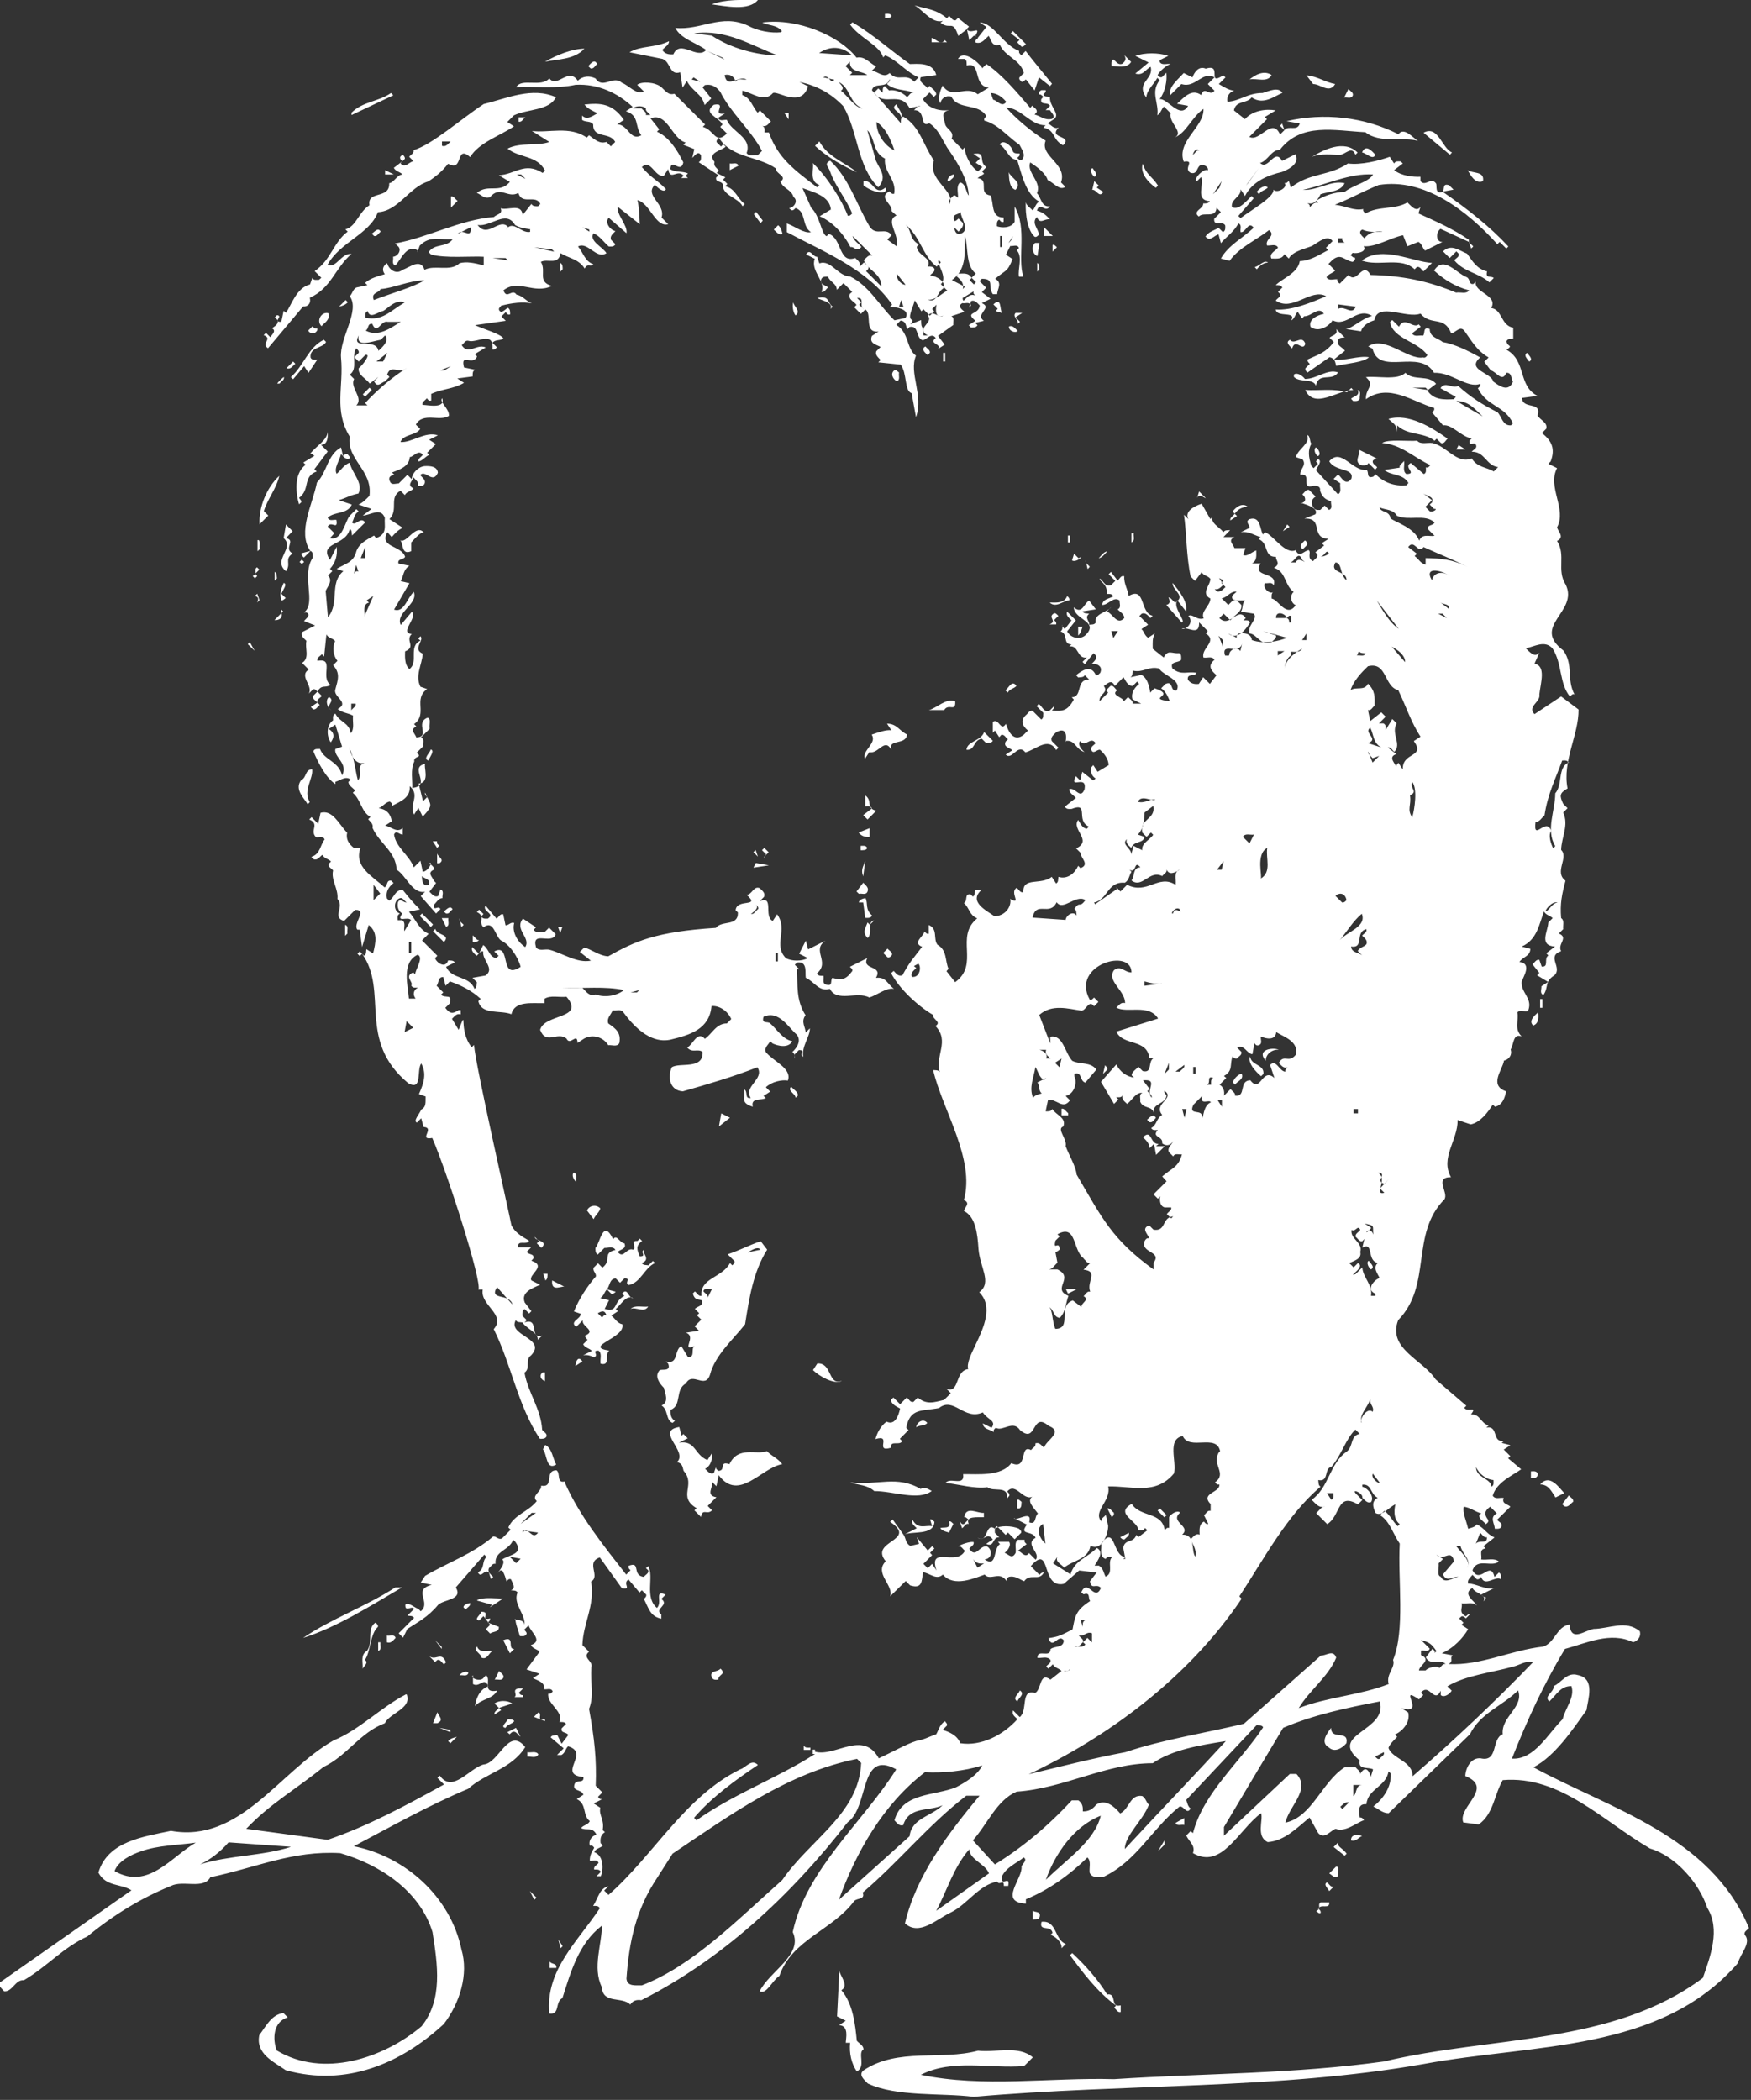
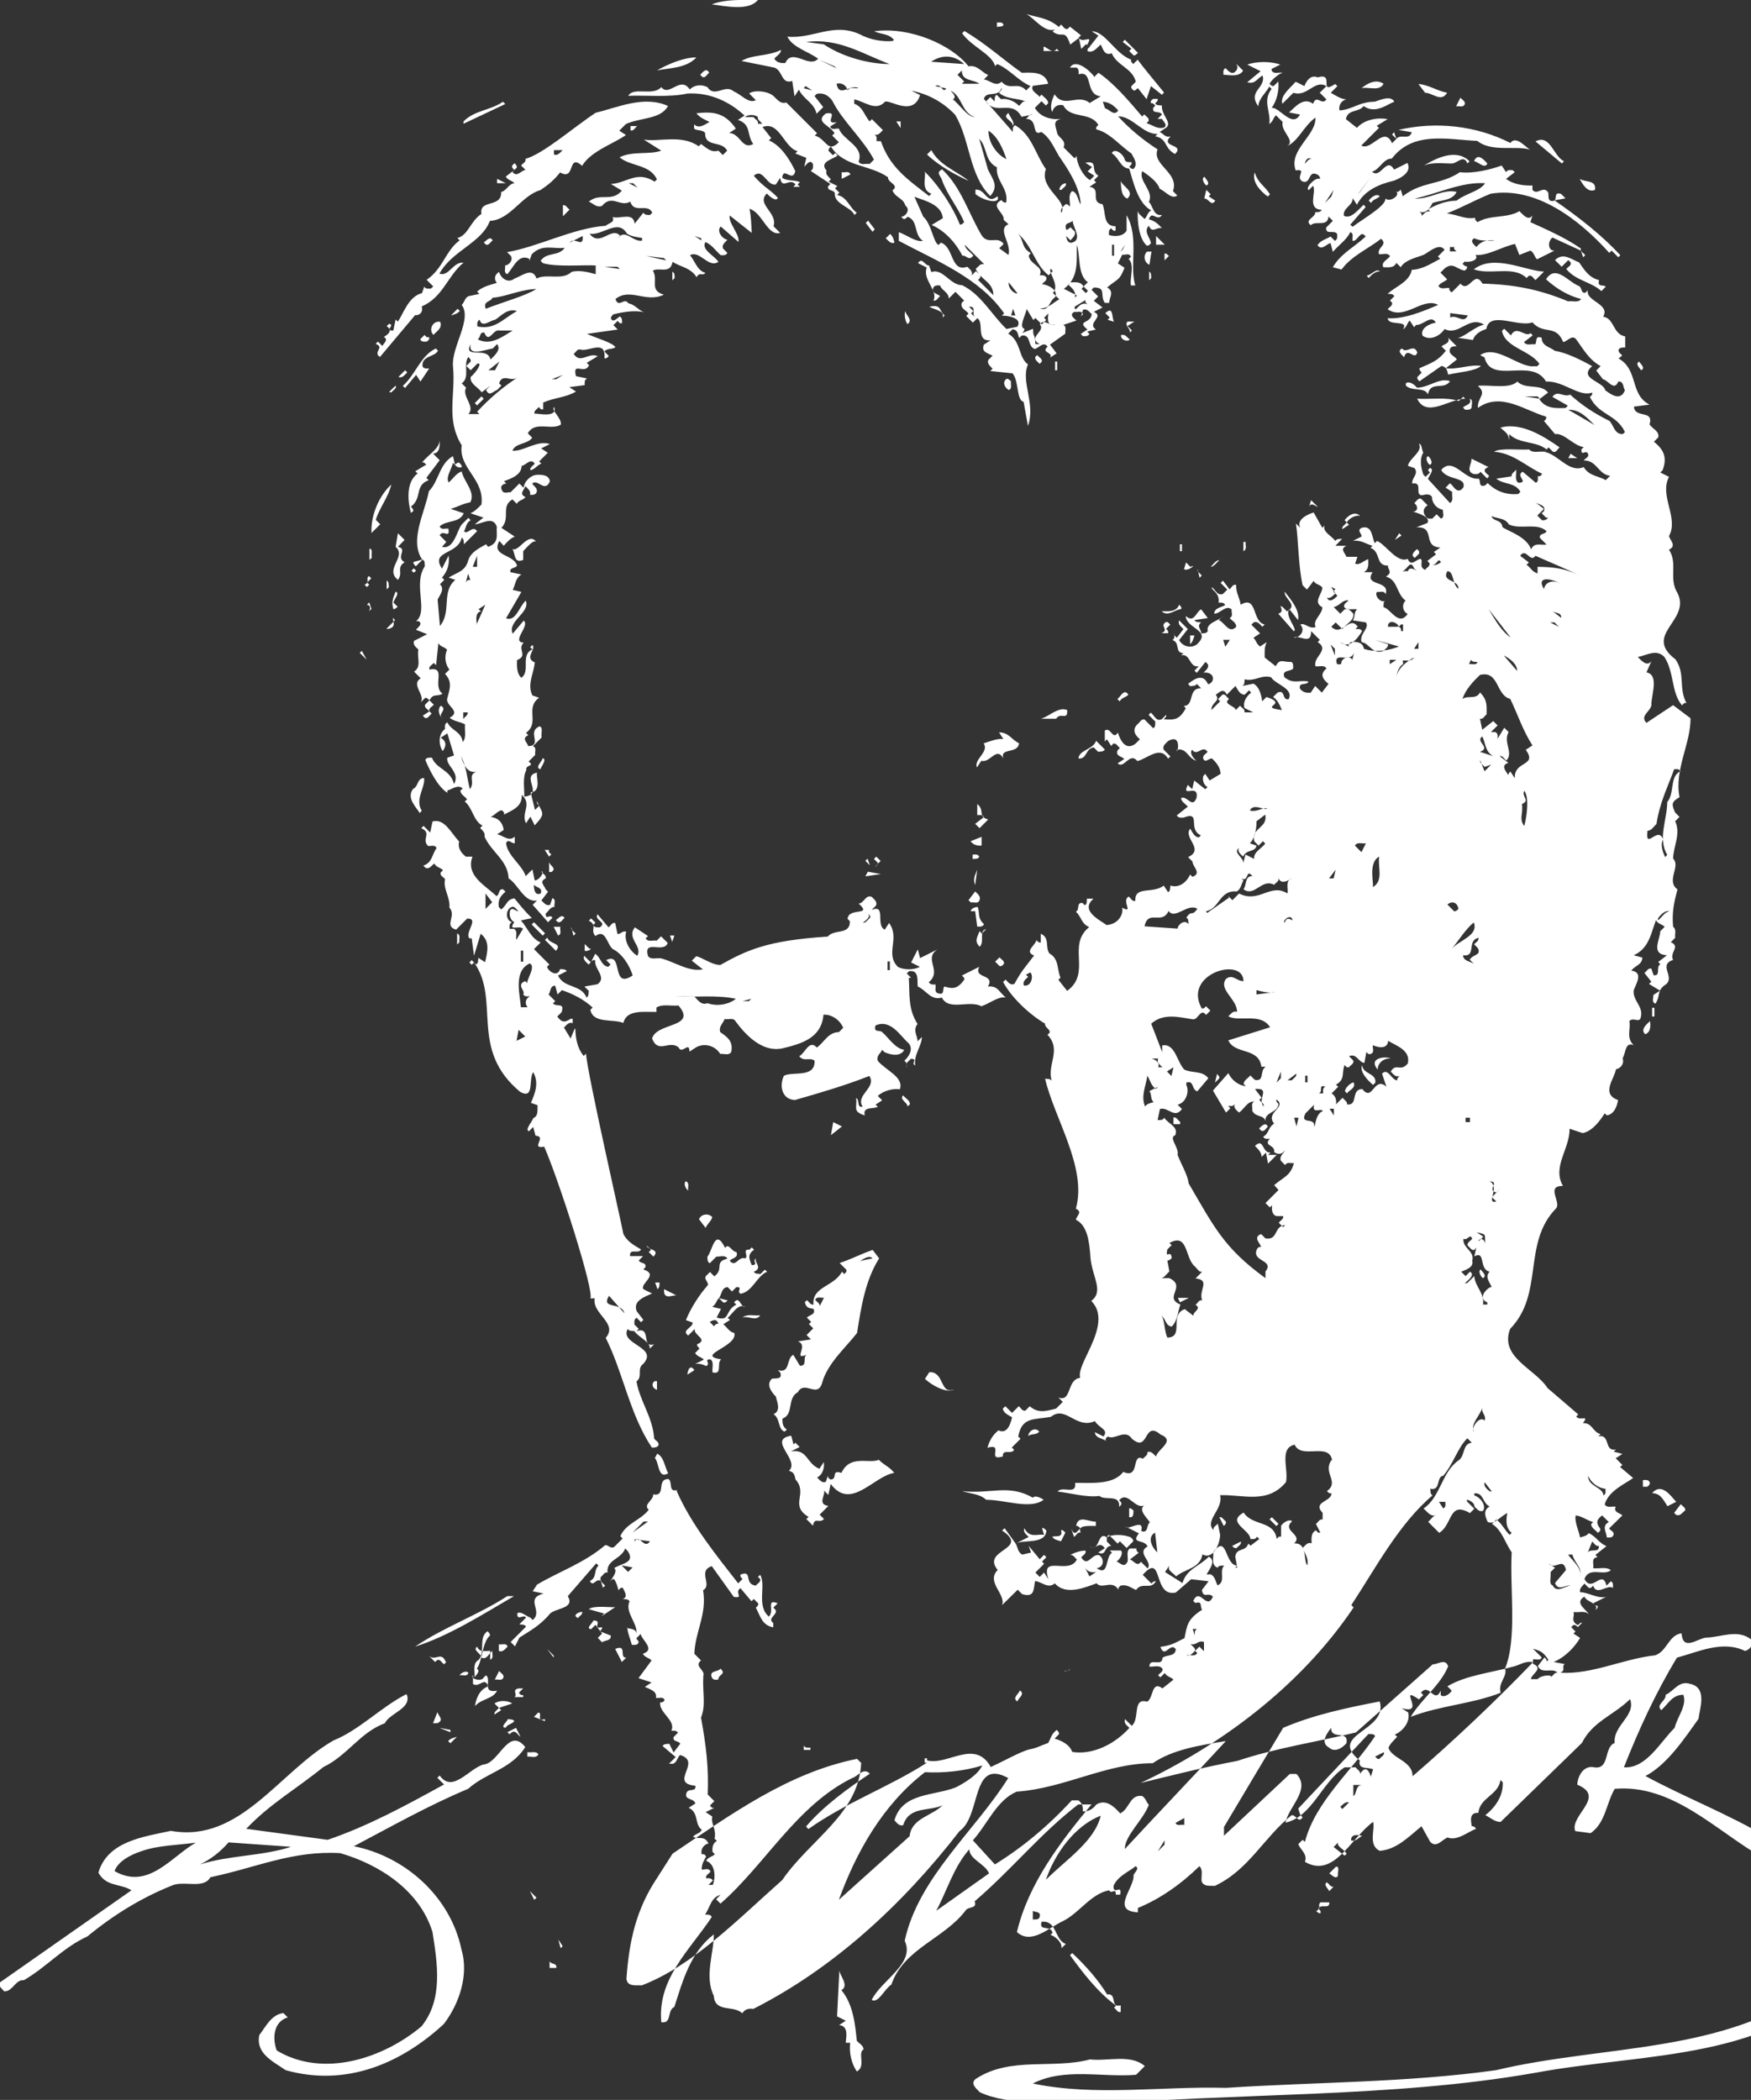
<svg xmlns="http://www.w3.org/2000/svg" id="Layer_2" data-name="Layer 2" viewBox="0 0 68.34 81.95">
  <rect x="0" y="0" width="68.34" height="81.95" fill="#333333" stroke="none" />
  <defs>
    <style>
      .cls-1 {
        fill: #fff;
        fill-rule: evenodd;
      }
    </style>
  </defs>
  <g id="katman_1" data-name="katman 1">
-     <path class="cls-1" d="M32.84,77.67h0c.46,.54,.54,1.36,.6,1.97,.09,.11,.27,.19,.26,.34-.24,.14,.11,.67-.26,.86-.21-.32-.3-.7-.26-1.12h-.17c0-.16,.14-.66-.26-.69l.26-.17-.34-.17,.09-1.8c0,.19,.39,.59,.09,.77m-11.14-.86h-.26v-.26c.06,.13,.3,.06,.26,.26Zm21.52,1.03h0c.38-.03,.08,.54,.51,.43v.26c-.13,.03-.17-.11-.26-.17l.08-.08c-.73-.53-1.3-1.29-1.8-1.97l.09-.08c.53,.5,1.01,1.04,1.37,1.63Zm-21.35-1.8h0l-.09-.34,.17,.26-.09,.09Zm19.72-.17h0l-.17,.17c.03-.26-.3-.49-.43-.52l.08-.08c-.07-.33-.54-.03-.43-.43,.61-.07,.5,.7,.94,.86Zm-1.03-1.03h0c-.05,.1-.17,.07-.26,.08v-.34c.1,.07,.34,.01,.26,.26Zm11.31-.6h0c.03,.31-.33,.04-.43,.26,.06,.04,.11,.09,.09,.17-.07,.03-.11-.04-.17-.08,.23-.11,.03-.23,.17-.34h.34Zm-28.12-.17h0l-.17,.43,.17-.43Zm-2.91,.08h0l-.17-.34,.26,.26-.09,.08Zm31.2-.51h0l-.17,.17c-.06-.11-.24-.26-.09-.34,.09,.06,.14,.2,.26,.17Zm.17-.43h0c-.08,.16-.24-.03-.34-.09l.26-.26c.16-.03,.06,.23,.08,.34Zm-7.54-.77h0l-.26,.43,.26-.43Zm-6.08,.68h0l-2.06,1.46c.43-.8,.67-1.69,1.29-2.4,.01,.4,.63,.57,.77,.94Zm13.96-.77h0l-.08,.08-.43-.34,.17-.17c-.03,.17,.17,.2,.34,.43Zm-41.22-.26h0c-1.13,.36-2.4,.32-3.53,.68,.41-.2,.78-.48,1.11-.86l2.41,.17Zm-3.7-.17h0c-.97,.56-1.86,1.86-3.17,1.11,.14-.39,.64-.64,1.03-.77,.66-.24,1.44-.24,2.14-.34Zm37.55,.34h0l.26-.43v.17l-.26,.26Zm7.97-.6h0c-.14,.06-.23,.23-.43,.17-.01-.29,.36-.2,.43-.17Zm-6.94-.43h0c-.11-.03-.29,.06-.34-.08l.34-.19v.27Zm-5.4,2.14h0c.34-.99,1.1-2.1,2.14-2.5-.24,1-1.34,1.7-2.14,2.5Zm11.57-2.76h0l-.08-.09c.1-.08,.19-.21,.34-.17l-.26,.26Zm.77-.94h0c-.27,0-.2,.37-.34,.43v-.43h.34Zm-14.82-.77h0c-.17,.37-.66,.67-1.03,.86-.84,.34-2.1,.2-2.4,1.29,.1,.1,.17,.23,.34,.19,.23-.76,1.03-.53,1.54-.78-.43,.43-1.21,.5-1.29,1.21l-2.76,2.48c.67-1.84,1.7-3.7,3.36-4.98,.69,.04,1.53-.04,2.23-.26Zm-4.73-.08h0c-.09,1.98-2,2.98-3.08,4.56-1.74,1.54-3.48,3.34-5.48,4.11-.23-.01-.57,.06-.6-.26,.1-1.44,.37-2.7,1.2-3.94l.6-.94c2.28-1.53,4.51-3.16,7.2-3.7l.17,.17Zm20.23-.17h0c-.07,.03-.11-.03-.17-.09l.34-.17c.04,.13-.11,.17-.17,.26Zm-32.83-.17h0c-.09,.16-.29,.07-.43,.08v-.17c.14,.03,.34-.06,.43,.08Zm10.62-.26h0v.08h-.26v-.17c.06,.11,.17,.08,.26,.08Zm16.21-.26h0c-1.26,1.37-2.58,2.74-3.94,4.21,0-.53,.71-1.12,.94-1.73-.11-.1-.11-.24-.26-.34-.49-.07-.49,.5-.86,.68-.24-.28-.58-.58-.94-.34-.14,.19-.32,.27-.52,.26,.01-.17-.01-.31-.17-.43h-.26c-.93,1.01-1.93,1.84-3,2.5l-.86-.94c.57-.63,.93-1.57,1.71-1.9,1.87-.13,3.48-1.11,5.31-1.11,.77-.53,1.83-.7,2.83-.86Zm-30.26,.08h0l-.09-.08c.09-.11,.21-.13,.34-.17l-.26,.26Zm34.97,0h0c-.17,.2-.46,.37-.68,.17-.36-.2-.07-.56,.08-.77,0,.5,.7,.06,.6,.6Zm-32.23-.26h0c-.09,0-.16-.26-.34-.17l-.09,.08-.09-.08,.34-.17,.17,.34Zm-2.74-.17h0l-.43-.17,.43,.08v.09Zm2.49-.43h0c-.1,.13-.26,.11-.34,.26-.23-.03,.06-.23,.09-.34,.1,.02,.2-.01,.26,.09Zm1.2-.09h0v.09l-.43-.17,.17-.17c.19,.04-.11,.36,.26,.26Zm-4.2,.17h-.17l.17-.43c.06,.17,.27,.3,0,.43Zm36,1.46h0c-.08,.37,.34,.24,.52,.34l-.08,.26c.01,.2-.1-.61-.43-.08,.03-.11-.11-.17-.17-.26h-.43c-.9,.58-1.26,1.93-2.31,2.16,.13-.64,1-1.29,.43-1.9h-.26l-2.57,2.41v-.34c.77-1.3,1.54-2.58,2.31-3.87,1.19-.51,2.47-.78,3.77-1.03,.34,1.17-2.08,1.27-.77,2.31Zm-33.08-2.23h0l-.51,.17,.08,.09-.26,.17c-.03-.11,.11-.17,.17-.26l-.17-.17c.17-.13,.51-.13,.69,0Zm-4.11-.34h0c.19,.54-.67,.71-.86,1.11-.97,.36-1.47,1.27-2.4,1.71-1.06,.86-2.08,1.43-3.01,2.41l3.18,.43c1.58-.54,3.05-1.34,4.54-2.16l-.26-.26,.09-.09c.5,.71,1.14-.27,1.71-.43,.61-.04,.97-1.5,1.63-.68-.54,.86-1.53,1-2.23,1.63-1.53,.64-2.98,1.46-4.46,2.24,2.01,.4,3.77,1.97,4.2,4.03,.29,.97-.07,2.1-.69,2.91-1.67,1.54-3.81,2.46-6.17,1.8-.47-.33-1.18-.64-1.03-1.37,.26-.34,.47-.8,.94-.86l.17,.17c-.57,.17-.6,.84-.43,1.29,1.81,1.09,4.16,.31,5.65-.94,.84-1.04,.63-2.41,.43-3.68-.5-1.63-2.08-2.64-3.6-3.08-1.87-.11-3.29,.57-5.07,.94-.27,.49-1.07,.1-1.54,.34-1.16,.47-2.24,1.13-3.26,1.97-.96,.44-1.56,1.17-2.48,1.71-.33-.04-.44,.46-.77,.43-.08-.1-.23-.19-.17-.34,1.71-1.2,3.43-2.4,5.14-3.6-.42-.27-.99-.13-1.29-.69,.36-1.23,1.77-1.4,2.83-1.63,2.7,.49,4.24-2.33,6.35-3.53,1.01-.41,1.84-1.29,2.83-1.8Zm23.83,.26h0c-.23-.14,.06-.29,.09-.43,.23,.14-.06,.29-.09,.43Zm-19.46-.34h0c.04,.06,.09,.11,.17,.09v.08h-.34c.14-.1-.13-.29,.17-.34h.17l-.17,.17Zm-1.37-.6h0l.09-.08c.23,.17-.19,.71,.43,.6-.16,.33-.61,.31-.86,.6,.02-.19,.13-.64,.52-.77-.16-.4-.34,.07-.6-.09v-.34c-.14,.1,.3,.29,.43,.08Zm.77,0h0c-.06,.16-.23,.06-.34,.09l.17-.34c.06,.08,.2,.14,.17,.26Zm-1.37-.17h0c-.06,.16-.23,.06-.34,.09,.01-.07,.27-.22,.34-.09Zm23.4-.08h0c-.39-.03,.06,.07,.08-.08l-.08,.08Zm-13.64,.34h0c-.1,0-.2,.03-.26-.09-.11-.28,.24-.2,.34-.34,.24,.23-.07,.2-.09,.43Zm31.8-.69h0c-1.47,1.53-3.1,3.07-4.71,4.46,.01-.6-.8-.68-.94-1.11,.06-.16,.21-.29,.34-.43l-.09-.09c.26-.1,.62-.46,.52-.86l-.26-.17c1,.3-.19-.94,.68-.34l.17-.17-.09-.09c.32-.41,.52,.46,.77-.08v.17c.11,.11,.33-.01,.43-.17l-.17-.17c.71-.43,1.71-.53,2.57-.77,.26-.06,.47-.24,.77-.17Zm-42.42,0h0l-.09,.09c-.09-.06-.14-.2-.26-.17l-.09,.08-.26-.26c.26,.27,.5-.19,.68,.26Zm1.8-.43h0c-.14,.08-.21,.36-.43,.26,0-.16-.36-.28-.17-.43,.11,.27,.39,.14,.6,.17Zm-4.37-.34h0c-.03,.11,.07,.28-.09,.34v-.34h.09Zm41.22,.34h0l-.08,.08c.03-.07-.03-.11-.08-.17l-.26,.34c.16,.34,.57,.04,.77,.26-.11-.03-.17,.11-.26,.17,.08-.1-.37-.09-.52,.08h-.26c.01-.2,.52-.41,.08-.6v-.17c.11-.03,.29,.07,.34-.08l-.34-.34c.33,.1,.4,.14,.6,.43Zm-36-.08h0l-.17,.17-.26-.51c.49-.2,.14,.36,.43,.34Zm-2.83,0h0l-.26-.34,.26,.26v.09Zm-1.8-.43h0c-.1,.1-.19,.23-.34,.17v-.26c.11,.03,.29-.07,.34,.09Zm27.17,.17h0l-.17-.17-.17,.17,.09,.08c-.1,.16-.29,.06-.43,.08,.16,.06,.24-.07,.34-.17,.03-.11-.11-.17-.17-.26,.22,.07,.29-.17,.52-.08v.34Zm-27.86-.6h0c-.31,.27-.29,1-.51,1.29,.16,.1-.03,.24-.09,.34,.03-.22-.1-.54,.17-.69,.26-.33-.03-.87,.34-1.11,.04,.05,.11,.1,.09,.17Zm27.6-.26h0c-.11,.06-.09,.16-.09,.26l-.08-.26h.17Zm-23.23-.08h0c.03,.08-.04,.13-.08,.17l.43,.17c.01,.22-.23,.17-.34,.26l-.17-.17,.17-.17-.26-.34-.17,.17c-.23-.03,.06-.23,.09-.34,.4,0-.1,.36,.34,.26Zm-.77-.6h0c.03,.13-.11,.17-.17,.26l-.09-.08c-.01-.1,.16-.16,.26-.17Zm.77,.17h0l.09-.09-.6-.17c.19-.16,.87-.06,1.03-.08l-.51,.34Zm-3.43-.77h0c-1.2,.7-2.57,1.57-3.86,1.97,1.14-.77,2.44-1.22,3.6-1.97h.26Zm22.72-.94h0l-.26,.17-.17-.34c.1,.16,.24,.2,.43,.17Zm-18.26,0h0l-.26-.26,.43,.08-.17,.17Zm36.6-.08h0l-.43,.51c.13,.33,.4,.07,.6,.09-.22,.04-.54,.31-.69,0-.16-.04-.06-.34-.08-.52l.17-.17-.26-.17c.27,.3,.57-.27,.69,.26Zm.68-.43h0Zm-.43-.17h0c.09,.36,.44,.54,.26,.86,.19-.27-.28-.64-.43-.86h.17Zm1.03-.34h0c.03,.3-.31,.08-.43,.26l.17-.43c.08,.06,.14,.2,.26,.17Zm-14.14,.08h0c-.08,.03-.13-.04-.17-.08l.34-.17c.03,.13-.11,.17-.17,.26Zm-22.89-.26h0c-.24,.34-.39-.3-.6,0v-.08l.6,.08Zm19.8,.43h0c-.16-.13-.44-.57-.09-.77l.09,.77Zm-.94-.43h0l-.26,.26-.26-.26-.09,.09-.34-.34c-.11,.06-.08,.16-.08,.26l.17,.17c-.29,0-.17,.41-.51,.26l.26-.17c-.24-.34-.37,.14-.6-.08,.41,.3,.3-.63,.68-.34,.16-.13,.67-.13,.94,0,.04,.04,.11,.09,.08,.17Zm-2.65-.34h0l-.17,.34c-.13-.04-.26-.06-.34-.17,.07-.07,.44,.07,.34-.26,.07-.03,.11,.04,.17,.09Zm-16.89,0h0l.43-.43h.17l-.6,.43Zm18.09-.26h0c-.23,.01-.76-.06-.6,.26-.13-.03-.17,.11-.26,.17l-.09-.26c-.03-.19,.01,.17,.17,.09l.17-.17c-.06-.04-.1-.11-.17-.09,.08-.46,.52-.14,.77-.17v.17Zm7.03,0h0l-.26-.26,.09-.08,.26,.26-.08,.08Zm-1.97-.17h0c.03,.09-.04,.13-.08,.17l-.17-.34c.11-.03,.17,.11,.26,.17Zm-3.6-.43h0c-.01,.1,.01,.2-.08,.26h-.09v-.34c.07-.03,.11,.04,.17,.08Zm21.52,0h0c-.11,.09-.19,.23-.34,.17l-.08-.08,.26-.34c.06,.08,.2,.13,.17,.26Zm-9.35-.34h0c0,.1,.03,.2-.08,.26l-.17-.26h.26Zm9.01,0h0l-.34,.17c-.17-.26-.27-.5-.6-.51,.37-.43,.73,.11,.94,.34Zm-24.69-.08h0c-.52,.39-1.49,0-2.24,0-.26-.24-.61-.23-.94-.34,1.11,.13,1.81-.29,2.76,.26,.09-.11,.3,0,.43,.08Zm17.48-.34h0c.02,.1-.36-.16-.26-.34l.26,.34Zm6.18-.34h0c.01,.08-.04,.13-.1,.17h-.17v-.26c.1,0,.21-.03,.27,.09Zm-37.98,.34h0c.57,1.3,1.54,2.5,2.4,3.6l.17-.17s-.11-.08-.08-.17c.5-.2,.11,.37,.6,.43,.06-.09,.2-.13,.17-.26l-.09-.08,.09-.08c.24,.41-.16,1.21,.34,1.63,.23-.23-.13-.71,.34-.52l-.17,.17c.34,.24-.3,.38,0,.6v.17c-.44-.09-.49-.41-.68-.77,.04-.04,.11-.09,.09-.17l-.17-.17-.09,.09-.43-.51c-.26,.16,.16,.41-.26,.34l-.86-1.2c-.57,.19,.04,.73-.34,.94,.16,.94-.31,1.61-.34,2.48l.26,.26c-.29,.23,.17,.36,.09,.6-.04,.66,.11,1.13-.09,1.63,.21,1.16,.3,1.96,.26,3l.26,.26-.17,.17c.04,.06,.08,.11,.17,.09l-.34,.17,.26,.17c-.07,.29,.17,.46,.09,.87l.09,.08c-.16,.1-.19,.24-.17,.43l.09,.09c-.1,.11-.26,.1-.34,.26,.39,.14,.36,.7,.26,.94h-.17l.17-.17c-.06-.11-.16-.09-.26-.09-.03-.13,.11-.17,.17-.26-.06-.16-.23-.07-.34-.08-.01-.22,.09-.36,.17-.51-.04-.06-.08-.11-.17-.08-.06-.22,.09-.39,.26-.43-.16-.33-.4-.14-.6-.26,.1-.13,.26-.11,.34-.27-.3-.23-.1-.66-.51-.86l.26-.17c-.07-.23-.46-.11-.34-.43,.09-.17,.37,0,.34-.26-1.06-.1,.29-.94-.6-1.2-.11,.11-.11,.26-.26,.34h-.17l.26-.26-.51-.43c.06-.1,.16-.07,.26-.09l.17,.34,.26-.34c-.07-.13-.3-.06-.26-.26l.17-.17c-.06-.1-.16-.07-.26-.08,.2-.4-.51-.71-.43-1.11,.09,.03,.13-.03,.17-.08-.06-.16-.23-.06-.34-.09,.06-.27-.26-.34-.43-.43l.26-.17-.51-.17,.51-.69c-.1-.11-.26-.11-.34-.26,.49-.17,0-.49-.09-.77l-.17,.17c.04,.06,.11,.1,.09,.17-.06,.11-.16,.08-.26,.08-.06-.23-.19-.53-.17-.68-.13,.07,.38-.01,.34,.26,.09-.4-.46-.84-.26-1.28-.06-.1-.16-.07-.26-.09,.2-.08,.09-.24,0-.43-.09-.03-.13,.04-.17,.09-.04-.13-.06-.26-.17-.43h-.08c-.33,.33,.31-.28,.08-.43,.26-.19,.86-.2,.52-.68l-.09-.09c-.16,.43-.74,.43-.69,.94-.13-.03-.17,.11-.26,.17-.06,.16,.07,.24,.17,.34l-.09,.08-.08-.26c-.2-.13-.29,.26-.43,0,.29-.13,.14-.43,.34-.6l-.09-.09-1.11,1.28c.29,.49-.46,.46-.69,.68-.41,.49-.79,.67-1.2,.94l-.17,.34-.17-.17,.6-.6c-.06-.1-.17-.07-.26-.09l.26-.26c-.08-.16-.36,.16-.34-.17,.13-.1,.34,.11,.51,.17l.09,.09c.43-.34-.34-.84,.43-1.03l-.43-.09,.17-.26c.88-.52,1.84-.84,2.66-1.54,.13-.01,.19,.14,.34,.08l.34-.34-.09-.09c.23-.51,.77-.6,1.11-1.03-.24-.21,.2-.37,.17-.6,.54,.09,.1-.6,.6-.6,.17,.11-.02,.53,.34,.43Zm36.25-.09h0c0,.1,.03,.2-.08,.26-.01-.33-.61-.34-.6-.77,.11,.27,.4,.49,.68,.51Zm-36.59-.6h0c-.39,.23-.34-.4-.51-.6l.09-.17c.27,.13,.29,.52,.43,.77Zm25.89-.51h0c-.34,.5,.33,.84-.17,1.2,.04,.04,.08,.11,.17,.08,.04,.33-.76,.33-.34,.77v.26c-.13-.03-.17,.11-.26,.17l.17,.34c-.08,.03-.13-.04-.17-.09-.21,.11-.17,.33-.17,.51-.16-.06-.24,.08-.34,.17,.06,.23,.24,.4,.17,.69-.17-.22,.03-.87-.51-.86,.37-.34-.51-.49-.08-.86-.11-.1-.33,.03-.43,.17v.43c-.09-.03-.13,.04-.17,.09-.11-.74-.94-.49-1.29-1.03-.7,.38,.26,.67,.26,1.03,.1,0,.2,.03,.26-.09l-.17-.17,.26,.26-.34,.26-.09-.08c-.11,.34-.46,.14-.51,.51l.08,.43h-.08l.08-.08c-.5-.01-.38-1.28-.94-.52,.03,.21-.1,.49,.17,.6,.06-.1,.16-.08,.26-.08-.22,.2,.08,.63-.26,.77-.08-.14-.08-.32-.26-.43h-.17c.11-.19,.39-.53,.09-.69-.4,.4-.86,.47-1.03,1.03l-.68-.43,.17-.26c-.1,.22,.17,.29,.26,.43,.34-.29,.94-.31,1.03-.86,.41,.23,.69-.41,.69-.77l-.09-.43c-.06,.08-.2,.13-.17,.26-.36-.4,.39-.8,.26-1.37,.9-.03,1.85,.36,2.57-.51,.11-.49-.28-1.33,.34-1.46,.26,.59,1.33-.11,1.46,.6Zm5.48-.69h0c-.38,.06-.24,.49-.51,.69-.67,.46-.7,1.43-1.37,1.88,.16,.14,.27,.34,.52,.26-.14,0-.23,.17-.34,.26l.43,.43c.53-.32,.37-1.26,1.2-.77l.17-.17-.26-.26c-.17-.2,.3-.01,.26,.17,.1,.09,.19,.23,.34,.17,.14-.2-.1-.53-.34-.6v-.08c.37-.04,.31,.38,.6,.51-.24,.14-.2,.34-.08,.6,.26,.14,.51-.23,.77-.34-.03,.13-.11,.56,.17,.77l-.08,.08c-.2-.19-.29-.43-.52-.6l-.17,.17c.39,.24,.51,.74,.77,1.11-.08,1.41,.22,3.37-.26,4.54,.11,.29-.29,.56-.17,.94-1.11,.44-2.38,.5-3.51,.94,.4-.68,1.16-1.23,1.46-1.97-.11-.33-.4-.07-.6-.08l-3,2.66c-1.54,.37-3.14,.61-4.63,1.11-1.28,.24-2.53,.56-3.77,.86,3.02-1.42,6.2-3.71,8.31-6.85l-.09-.09c.93-1.41,1.86-3.18,3.17-4.28-.1-.06-.07-.16-.09-.26,.43,.09,.22-.47,.51-.51,.4-.47,.57-1.11,.94-1.46l.17,.17Zm-26.4,0h0l.17,.17-.34,.17c.66-.1,.59,.47,1.11,.68l.17-.26c.03,.14,0,.47-.26,.6,.1,.09,.18,.23,.34,.17l.09-.26c-.03,.09,.04,.13,.09,.17,.31-.01,0-.4,.43-.26,.34-.73,1.07-.34,1.46-.51,.19,.2,.43,.28,.6,.51-.81,.13-1.69,1.49-2.48,.43l-.09,.43-.17-.17c.06,.2-.27,.53,.17,.6l-.34,.34,.17,.17c-.19,.2-.37-.1-.43,.26l-.26-.26,.09-.08c-.77-.46-.01-.9-.51-1.46-.04-.13-.03-.29-.26-.34,.46-.41-.87-1.22,.09-1.37l.09,.34,.09-.08Zm9.52-.43h0c-.11,.14-.31,.07-.43,.17,.01-.19,.27-.37,.43-.17Zm17.39-.43h0c-.23-.22-.56,.34-.43,.43-.13-.31,.21-.57,.34-.94-.07,.22,.17,.29,.08,.52Zm-32.31-1.2h0c-.17-.06-.24-.23-.09-.34h.09v.34Zm11.57,0h0c-.3,.13-.86-.19-1.11-.43l.17-.26c.59-.03,.41,.87,.94,.68Zm-10.11-.77h0l-.26,.17c-.04,.07,.04-.5,.26-.17Zm17.66-1.63h0l-.09,.26,.09-.26Zm-16.72-.17h0c-.09-.03-.13,.03-.17,.09l-.17-.17c.16-.09,.27-.13,.34,.08Zm1.63-.34h0c-.17,.26-.47,0-.69,.09,.17-.16,.46-.06,.69-.09Zm16.38-.51h0l-.08-.17h.43l-.34,.17Zm-14.06,.17h0c.03-.13-.11-.17-.17-.26,.06-.16,.23-.06,.34-.09l-.17,.34Zm-7.62,.26h0c-.11-.46-.94-.14-.6-.68l.6,.68Zm2.06-.68h0c-.08-.1-.56,.24-.51-.26l.51,.26Zm-.69-.52h0c0,.08,.01,.2-.08,.26l-.09-.26h.17Zm32.14-.17h0c-.07-.03-.21-.27-.09-.34,.06,.1,.26,.24,.09,.34Zm-23.83-.77h0l-.43,.09c-.22,.14,.3-.3,.43-.09Zm.26,0h0c-.54,.86-.7,1.89-.86,2.91-.46,.59-1.17,1.2-1.37,1.97-.19,.58-.68-.14-.94,.34-.44,.24-.14,.86-.6,1.03-.01,.17,.01,.33,.17,.43l-.09,.08c-.27-.1-.16-.51-.43-.68,.31-.14,.13-.49,.09-.69-.19-.19-.37-.46-.17-.68,.07-.07,.46,.07,.34-.26l-.09-.09c.5,.14,.31-.44,.6-.6l.26,.43c.31,.01,.09-.33,.26-.43-.57,.23,.11-.37-.34-.52l.51-.08-.17-.17,.26-.26-.17-.17,.09-.08-.17-.17c.1-.11,.36-.11,.26-.34-.16-.04-.27-.01-.34-.26l.08-.08c.09,.06,.14,.2,.26,.17-.07-.7,.81-.7,1.11-1.28l.09,.09c.06-.06,.11-.1,.08-.17l-.26-.26c.51-.17,.79-.34,1.29-.51l.26,.34Zm-8.82-.08h0l-.17-.17,.09-.08-.17-.17c0,.17,.56,.14,.26,.43Zm21.17,.43h0c.09,.06,.13,.2,.26,.17l-.26,.26c.61,.07,.1,.46,.26,.86-.13-.04-.17,.11-.26,.17,.26,.16-.11,.26-.08,.43l-.34-.26c-.63,.22,0,1.1-.68,1.11-.13-.27-.1-.79-.26-.86,.22,.11,.17,.4,.43,.43,.24-.23,.23-.57,.34-.86-.68-.27,.26-.7-.43-1.03h-.34c.14,0,.23-.17,.34-.26l-.08-.43c.07,.01,.11-.04,.17-.09-.03-.38-.26,.09-.17-.34l.17-.17-.09-.08c.76-.43,.59,.65,1.03,.94Zm-18.35-.77h0c.13-.19,.26,.17,.43,.17,.1,.23-.17,.23-.26,.34,.23,.29,.34-.19,.6-.09,.16-.08-.14-.37,.17-.34l.09-.09,.09,.09c-.26,.19-.2,.34-.09,.6,.29,0-.01-.17,.17-.26-.11,.13,.29,.37-.09,.52,.06,.1,.16,.07,.26,.09l.17-.17,.09,.08c-.41,.17-.56,.77-1.03,.86-.19-.08,.11-.27-.17-.26l-.17,.17-.17-.17c-.24,.01-.23,.29-.34,.43l.34,.09s-.09,.11-.17,.08l-.17-.17c-.11,.1-.11,.24-.26,.34l.34,.08-.17,.34c.54,.16,.3-.26,.77-.51l-.09-.08c.21-.29,.26,.21,.43,.17-.27-.14-.46,.24-.68,.43l.09,.08-.26,.17c.14,.11,.24,.31,.43,.34,.14,.54-1.56,.87-.51,1.03-.2,.13,.07,.61-.34,.51-.03-.17,.07-.4-.08-.51-.29-.01,.03,.17-.17,.26-.13-.06-.26-.11-.43-.08l.34-.17c-.1-.11-.26-.11-.34-.26l.17-.17c-.04-.06-.11-.1-.09-.17,.46-.19-.17-.36-.09-.6l-.26,.26c-.29-.21,.2-.31,.17-.51l-.26-.09c.2-.5,.54-1.01,.86-1.37,.01-.14-.14-.2-.09-.34l.17-.17,.17,.17c.4-.3-.03-.56,.51-.69-.09-.16-.29-.07-.43-.08l-.26,.26c-.1-.06-.09-.17-.09-.26,.19-.2,.29-1.16,.69-.34Zm29.14-.34h0c-.05,.08-.2,.13-.17,.26,.09,.06,.14,.2,.26,.17l.08-.09-.08,.34c.46-.24,.16,.5,.6,.6-.2,.19,0,.41,.08,.6-.06-.06-.63,.4-.17,.6v.08h-.17c.07-.44-.32-.71-.34-1.11l-.26,.26c-.37,.13,.41-.26,.09-.43l-.17,.17-.17-.17c.17-.08,.5-.16,.43-.43,.11-.38-.4-.5-.34-.86,.16,.1,.24-.23,.34,0Zm.52,.17h0c-.16-.44-.47,.19-.08-.26l-.26-.17c.43,.09,.3,.09,.34,.43Zm-30.17-1.03h0c-.03,.16-.2,.27-.26,.43l-.26-.34c.1-.22,.38-.23,.51-.09Zm30.6-.94h0l.17-.19-.34,.36,.17,.17c-.44,.11,.17-.56-.26-.79,.43,.03-.14,.33,.26,.44Zm-31.54-.09h0c-.07-.03-.21-.27-.09-.36,.16,.07,.06,.24,.09,.36Zm22.72-1.47h0l-.09,.08h.34l-.34,.34-.08-.43-.17,.17c0-.14-.09-.27-.26-.43,.35-.34,.27,.28,.6,.26Zm-.09-1.03h0c-.08,.07-.13,.21-.26,.17l-.09-.09c.09-.08,.24-.27,.34-.08Zm-17.06,.34h0l.09-.51,.34,.17-.43,.34Zm24.94-.51h-.17v-.17h.17v.17Zm-6.77,.17h0l-.09-.34h.17l-.08,.34Zm-4.54-.17h0v.08h-.26v-.26c.11-.03,.17,.11,.26,.17Zm6-.26h0l-.17-.26h.17v.26Zm-.43-.17h0c-.3,.11-.29,.63-.34,.6,.04-.39-.57-.04-.34-.51l.34-.34c-.11,.4,.31,.1,.34,.26Zm-16.12-.26h0l-.09,.08c0-.16-.34-.28-.17-.43,.09,.11,.27,.2,.26,.34Zm13.81,.08h0c.03-.11-.11-.17-.17-.26l.09-.08-.26-.34c.64-.06,.07,.4,.34,.68Zm-1.54-.68h0l.17,.26-.17-.26Zm3.94-.09h0c-.11,.06-.08,.17-.08,.26h-.17c.19-.06-.04-.37,.26-.26Zm1.11-.17h0c.1,.23-.17,.29-.26,.43l-.08-.09c.03-.14,.2-.31,.34-.34Zm-1.89-.26h.09v.26h-.09v-.26Zm-5.83,.52h0l.09-.09-.34,.17c.1,.13,.03,.33,.17,.43-.13,.04-.26,.06-.34,.17-.17-.41,.03-.78,.09-1.2,.11,.17,.13,.38,.34,.52Zm5.31-.34h-.17l.34-.26c.03,.13-.11,.17-.17,.26Zm-2.83-.08h0l-.17,.17,.08-.34c.04,.06,.11,.1,.09,.17Zm2.23,.17h0l.17-.43v.26l-.17,.17Zm-4.28-.43h0l.26-.17-.08,.34-.17-.17Zm8.14,.43h0l-.09,.09c-.19-.16-.54-.51-.43-.77,.04,.36,.56,.3,.52,.68Zm-8.48-.94h0c-.06,.17,.07,.24,.17,.34h-.17c.09-.19-.13-.31-.26-.34h.26Zm9.08,0h0c-.21-.03-.51,.13-.51,.43-.4-.47,.34-.53,.51-.43Zm.68,.17h0c-.29,.39-.47-.03-.68,.34,.1,.1,.19,.23,.34,.17-.04,.06-.11,.1-.08,.17-.23,.01-.36-.51-.6-.26l.17,.51c-.49-.44-.53,.62-.94,.09-.47,.01-.14,.66-.6,.6,.03-.11-.11-.17-.17-.26l-.26,.26c.03-.17-.01-.33-.17-.43l.26-.26-.09-.08c.38-.21,.21-.47,.34-.77,.04,.06,.08,.11,.17,.09,.06-.09,.2-.13,.17-.26l-.17-.17c.3-.13,.37,.24,.6,.26l.08-.43c.04,.06,.08,.11,.17,.08,.16-.06,.06-.23,.08-.34,.2,.09,.57,.17,.6-.17,.31,.19,.87,.36,.77,.86Zm-34.8-.86h0l.08-.43,.26,.26-.34,.17Zm44.05-.26h0c-.19-.17,.03-.37,.19-.51,.01,.1,.06,.43-.19,.51Zm.27-1.03h.09v.34h-.09v-.34Zm-35.5-.26h0l.34-.09-.09,.09h-.26Zm-.26-.09h0c-.26,.21-.71,.31-1.11,.17-.24,.09-.36-.11-.51-.26h-.77c.8,.03,1.66-.07,2.4,.09Zm21-.26h0l-.68,.09v-.17c.21,.06,.43,.11,.68,.09Zm-9.76-.26h0c-.06-.16,.07-.24,.17-.34l-.09-.08,.17-.09c.13,.1,.07,.57-.26,.51Zm8.57-.17h0c-.27,0-.41-.29-.68-.09-.31,.42,.44,.79,.43,1.29-.16-.06-.24,.09-.34,.17,.4,.24,1.27-.16,1.63,.43-.54,.17-1.09,.34-1.63,.51,.26,.57,1.19,.26,1.29,1.03h.17c-.25,.14-.03,.6-.43,.51l-.17-.17c-.09,.11-.27,.2-.26,.34l.09,.08c-.3-.03-.56-.24-.69-.51l-.6,.68c.17,.29,.34,.57,.51,.86l.17-.17-.09-.09c.1,0,.2,.03,.26-.08-.06,.17,.07,.24,.17,.34,.2-.14,.33-.46,.6-.43-.16,.06-.06,.24-.09,.34,.11,.29,.47,.16,.52,.43-.04-.38,.47-.31,.51-.68-.04-.04-.11-.09-.08-.17,.43,.3-.46,.5-.09,.94-.24,.14-.2,.39-.43,.51,.06,.11,.16,.08,.26,.08-.27,.29,.22,.23,.17,.52,.14,.11,.32,.1,.43-.09-.06,.16-.24,.24-.17,.43l.17,.17c.06-.14,.23-.06,.34-.08-.13,.5-.4,.54-.77,.86l.17,.19-.51,.51,.17,.17,.09-.09s-.07,.36,.17,.43h.26c.03,.11-.11,.17-.17,.26l.17,.17,.08-.08c-.46,.04-.26,.6-.77,.52l-.17-.17c-.33,.13-.04,.34,0,.51-.09-.03-.13,.03-.17,.09-.2,.49,.7,.4,.34,.86v.26c-1.63-1.18-2.01-2.01-3-3.7-.03-.32-.29-.74-.43-1.11,.07-.29-.37-.67-.09-.77,.13-.34-.28-.44-.43-.68-.06,.11-.17,.09-.26,.09l.09-.43c.32-.1,.57,.4,.86,0l-.17-.17c.33-.07,.47-.51,.34-.77v-.09c.32-.1,.19,.27,.43,.34l.43-.51c-.23-.31-.64-.19-.94-.34-.29-.31-.36-1.04-.86-.94v.26l-.43-1.11c.49-.44,1.14-.24,1.63-.17,.2,.03,.3-.46,.51-.17l.17-.17-.17-.17c-.06,.06-.1,.11-.17,.08-.76-1.37,1.68-2.05,1.63-1.03Zm-27.94,.09h0l-.09-.09c-.38,.14,.03,.39-.08,.51,.06,.11,.16,.08,.26,.08-.19,.11-.2,.29-.09,.43h-.26c-.03-.46-.31-1.41,.34-1.71,.27,.1-.14,.66-.09,.77Zm14.05-.86h.09v.34h-.09v-.34Zm4.54,.09h0c-.04,.06-.09,.11-.17,.09l-.17-.17,.17-.17c.07,.09,.21,.14,.17,.26Zm-18.85-.51h.09v.43h-.09v-.43Zm2.66-.08h0c.19-.02-.09,.14-.17,.08v-.26l.17,.17Zm34.54-.17h0c.1,.1,.23,.19,.17,.34-.1,.11-.24,.11-.34,.26l.17,.17c-.14-.11-.41-.1-.43-.34,.54,.07,.13-.57,.6-.68,.03,.13-.11,.17-.17,.26Zm-35.83,.26h0l-.43-.43,.09-.09c.07,.26,.61,.21,.34,.51Zm4.54-.34h0l-.09-.26h.17l-.09,.26Zm-8.31,0h0l-.09,.09v-.43c.16,.06,.06,.23,.09,.34Zm20.3,.17h0c-.21-.21-.09-.36,0-.6l.09,.09,.17-.17c-.31,.06-.04,.5-.26,.69Zm-15.76-.51h0l-.09,.09-.08-.34c-.03,.13,.11,.17,.17,.26Zm-.6-.26h0c-.03,.11,.07,.29-.09,.34l-.17-.34h.26Zm35.65-.17h0c.2,.51-.57,.69-.86,1.03,.28-.34,.54-.77,.86-1.03Zm-36.34,.51h0l-.43-.43,.09-.09,.43,.43-.08,.09Zm29.23-.69h0c.14,.26-.17-.16-.26,.17-.13,.03,.1-.29,.26-.17Zm-28.37,0h0c-.09,.06-.14,.2-.26,.17l-.09-.08c.1-.06,.24-.26,.34-.09Zm11.91,0h0l-.17,.17c-.33,.11,.31-.17,.09-.34,.06,.04,.11,.09,.09,.17Zm31.21-.26h0c-.19,.03-.29,.23-.43,.34-.13,.03,.2-.41,.43-.34Zm-18.43-.09h0c-.24,.33-.2,.01-.43,.34,.1,.06,.07,.16,.09,.26-.14-.2-.41-.01-.43,.17l-1.29-.09c.14-.68,.67-.03,.94-.6,.24,.36,.74-.31,1.11-.09Zm-8.33,.6h0c-.04,.11-.16,.09-.26,.09l-.08-.6h-.17c0-.1,.16-.16,.26-.17,.11,.21-.03,.43,.26,.68Zm-18.16-.51h0c-.13,.01-.26-.2-.34,0-.03,.17,.01,.33,.17,.43-.27,.39,.23,.09,.34,.26l-.26,.43c-.03-.14,.07-.34-.09-.43h-.17c0-.1-.03-.2,.09-.26-.26-.08-.26-.51,0-.6,.11-.03,.17,.11,.26,.17Zm36.68-.09h0s-.08,.11-.17,.09l-.26-.26c.2-.17,.4-.06,.43,.17Zm-37.97,0h0v-.6l.26,.34-.26,.26Zm19.28-.34h0c-.06,.16-.23,.06-.34,.09l-.09-.09,.26-.34c.1,.1,.23,.19,.17,.34Zm-17.13-.26h0c-.23,.1-.27-.19-.26-.34,.09,.11,.36,.11,.26,.34Zm27.77-.68h0c-.31,.01-.2,.36-.34,.51,.43,.33,.7-.43,1.2-.17,.06-.09,.2-.13,.17-.26,.09,.24,.34,.13,.52,0-.27,.11-.13,.39-.17,.6-.67-.43-1.1,.4-1.89,0l-.26,.26-.17-.17,.04,.07-.86,.6-.04-.07c.54-.1,.51-.83,1.2-.77,.17-.1,.17-.29,.26-.43l-.08-.08c.3,.17,.16-.41,.43-.09Zm-15.09,0h0l.09-.17,.51,.09-.6,.09Zm18.09,.09h0l.26-.34-.08,.34h-.17Zm-13.81,.26h0c-.1-.26,0-.37,.08-.6l-.08,.6Zm-16.54-.51h-.09v-.43c-.03,.17,.34,.27,.09,.43Zm12.25-.43h0l.09-.09,.09,.26-.17-.17Zm19.8,1.03h0c.09-.04-.21-.96,.26-1.2-.07,.4,.19,.94-.26,1.2Zm-19.38-.86h0c.01,.21-.01-.08,.09-.08l-.17-.17,.09-.09,.17,.17-.17,.17Zm4.03-.34h0c-.04,.1-.16,.09-.26,.09v-.17c.1,0,.21-.03,.26,.09Zm-16.79-.26h0c-.03,.09,.03,.13,.09,.17l-.09,.09-.17-.26h.17Zm31.71,.09h0l-.26-.26c.09-.16,.29-.06,.43-.09l-.17,.34Zm-14.83-.26h0c-.17,.01-.31-.02-.43-.17l.43-.17v.34Zm-20.39-.17h0c-.06,.26,.06,.44,.26,.6h.26c-.27,.73,.46,1.1,.94,1.54,.13-.06,.06-.3,.26-.26l.09,.09c-.2,.16-.31,.34-.26,.6l.09,.09c.23-.16,.21-.4,.52-.43,.21,.26,.4,.5,.68,.77l-.43,.09c.26,.29,.39,.7,.77,.86l-.26,.26,.6,.6-.09,.09c.04,.16,.4,.44,.51,.09,.1,.01,.2-.01,.26,.08l-.34,.17c.23,.51,.9,.33,1.11,.86,.1-.06,.07-.16,.09-.26l-.17-.17,.51-.09c.38-.27-.14-.59-.09-.94-.13-.03-.17,.11-.26,.17-.1-.1-.23-.19-.17-.34l.26,.26,.17-.34c.23,.16,.23,.47,.51,.51l.09-.09-.17-.17c.69-.36,.17,1.17,1.03,.6-.11-.4-.43-.87-.77-1.03-.23-.17-.28-.82-.68-.51-.23-.24,.11-.41-.26-.6l.09-.09,.17,.17-.09,.09c.06,.11,.16,.09,.26,.09,.31-.21-.24-.27-.09-.51l.43,.51c.09-.06,.13-.2,.26-.17l.09,.43c.13,.01,.19-.14,.34-.09-.09,.3,.08,.71,.43,.94,.23-.37-.44-.68-.09-1.11l.51,.34-.09,.09c.09,.16,.29,.06,.43,.09l.17-.17,.26,.26c-.16,.43-.96-.17-.77,.51,.11,.16,.34,.06,.51,.09l.09-.09-.09,.09c.54,.14,1.09,.54,1.63,.43l-.43-.34,.17-.17c.24,.04,.59,.33,.94,.34,1.05-.59,1.86-.96,4.2-1.11,.24-.31,.87-.04,.86-.6l-.09-.09c.04-.47,1-.09,.43-.6,.21,0,.27-.36,.51-.26,.1,.1,.23,.19,.17,.34l-.17,.17c.58-.24,.14,.6,.51,.77l.17-.26c.44,.61-.17,1.19,.34,1.71,.23,.13,.63,.13,.86,0l-.34-.17,.26-.51,.09,.34,.68-.34c-.57,.37,.2,.83-.34,1.28,.06,.11,.17,.09,.26,.09,.03,.11-.06,.29,.09,.34,.3,.1,.16-.17,.26-.26,.34,.1,.51,.09,.77-.26,.03-.07-.03-.11-.09-.17l.68-.34c-.24,.48,.63,.26,.34,.77,.4-.04,.43,.23,.7,.43-.29-.06-.63,.23-.96,.34-.47-.26-1.27,.2-1.54-.34-.43,.13-.61-.29-.94-.43-.04-.16,.09-.66-.34-.6l-.09,.09,.17,.17h-.09c.04,.63-.04,1.21,.34,1.8-.2,.26,.01,.47,0,.68l.17-.17c0,.34-.33,.7-.26,1.11-.19-.09,.13-.26-.17-.26l-.17,.17c-.03,.39,.07-.06-.09-.09,.19-.17,.37-.46,.17-.69-.31-.26-.69-.96-1.29-.69-.09,.3,.17,.16,.26,.26,.23,.19,.5,.64,.86,.69-.14,.29-.56,.19-.77,.09l-.09-.09c-.06,.14-.24,.23-.17,.43,.3,.37,1.03,.63,.86,1.11-.23-.04-.63,.04-.86,.26l.17,.17-.26,.17,.09,.08c-.17,.11-.6-.03-.51,.34-.5-.16-.28-.31-.34-.68,.17,.08,0,.38,.26,.34-.3-.46,.56-.74,.26-1.2-.94,.37-1.93,.66-2.91,.94-.5-.03-.61-.54-.43-.94,.3-.2,1.24,.11,1.2-.6-.2-.14-.4,.06-.6-.17,.23-.11,.39-.67,.69-.34,.29-.2,.44-.6,.86-.6l.17-.17c-.13-.3-.44-.53-.77-.51-.08,.91-.85,1.13-1.59,1.31-.35,.08-1.02,.07-1.84-1.05-.09-.16-.29-.06-.43-.09-.06,.17-.24,.29-.17,.51,.29,.2,.51,.36,.43,.77-.09,.16-.29,.06-.43,.08-.21-.34-.63-.43-.94-.26l-.26,.17c-.01-.44-.29,.14-.43-.17-.37-.29-.79,.27-1.03-.34,.17-.64,1.78-.41,1.03-1.29-.29,.03-.63-.07-.86,.08v.17c-.49,.01-1.17-.1-1.29,.43-.43-.17-1.17,.04-1.29-.51l.09-.09c-.36-.33-.77-.53-1.2-.68l-.17,.17-.09-.34c-.21-.01-.17,.23-.26,.34l.26,.26-.09,.09c.17,.16,.46-.06,.34,.34l-.17,.17c.17,.24,.3,.24,.52,.09h.08v.17c-.16-.06-.24,.08-.34,.17l.26,.43c.38-.93-.04,0,.51,.68l.09-.09c.06,.81,1.4,6.68,1.46,7.04,.14,.27,.36,.41,.69,.6-.1,.2-.46-.07-.43,.26h.51l-.17,.17c.06,.13,.3,.06,.26,.26l-.08,.09c.63,.21-.14,.54,0,.77l.34,.17c-.3,.13-.76,.29-.6,.69l.26,.34-.09,.09-.17-.17c-.11,.04-.09,.16-.09,.26l.17,.17-.09,.09c.61-.21,.16,.68,.69,.51l-.17,.17c.03-.27-.43-.43-.6-.68-.1-.02-.2,.01-.26-.09-.34,.61,1.23,.7,.6,1.37-.26,.19,0,.49-.26,.68,.14,.79,.64,1.4,.69,2.23,.06,.09,.2,.13,.17,.26-.06,.1-.16,.09-.26,.09-.87-1.31-1.11-2.9-1.8-4.28,.5-.57-.54-.93-.43-1.54h-.17c.17-.25-1.22-4.59-1.8-5.92-.57,.1,.13-.4-.34-.43l-.09-.34-.17,.17c-.16-.07,.11-.34,.17-.51,.21-.1,.16-.31,.17-.51l-.26-.09c.19-.43,.31-.8,.09-1.2-.19,.26,.06,1.09-.51,.77-2.01-1.67-.75-3.58-1.8-5.05l-.09,.09-.09-.09,.09-.09,.17,.17c.1-.06,.07-.16,.09-.26l.26,.17c.11-.44,.19-.83-.17-1.11l-.26,.86-.09-.68h-.09c-.2-.22,.41-.79-.09-.77l-.43,.43c-.49-.14,.03-.54-.26-.86,.04-.4-.26-.74-.17-1.11-.06-.09-.21-.13-.17-.26l.09-.09c-.11-.11-.26-.11-.34-.26-.11,.08-.19,.23-.34,.17l-.09-.09c.36-.11,.34-.46,.52-.68-.07-.16-.24-.06-.34-.09-.26-.27,.17-.5-.26-.69l.09-.09,.26,.26,.09-.43c.47-.13,.71,.43,1.03,.77Zm31.03,0h0l.17,.17,.17-.17,.09,.09c-.14,.2-.47,.33-.43,.6l-.34-.17-.09,.34c.03-.24-.41-.39-.17-.6-.06,.16,.07,.24,.17,.34,.11-.29,.47-.16,.52-.43l-.26-.09c.23-.23,.26-.64,.26-.86l.34-.26c.11,.53-.54,.5-.43,1.03Zm.51-1.28h0c-.16-.06-.41,.16-.68,.08,.14-.3,.56,.01,.68-.08Zm-10.89,.43h0l-.34,.34,.09,.09-.26-.26,.34-.26c-.04-.11-.16-.08-.26-.08v-.43c.31,.23,0,.49,.43,.6Zm20.92,.26h0c-.22-.31-.03-.47-.09-.86,.34-.16-.03-.27,.09-.52,.21,.26,.09,1.06,0,1.37Zm-42.94-1.88h0c.06,.36-.37,.83-.09,1.28l-.08,.09c-.13-.23-.53-.58-.26-.94,.23-.11,.14-.41,.43-.43Zm49.03-.26h0c-.43,.21-.21,.86-.51,1.2,0,.68-.38,1.43,0,2.06l-.08,.09c-.1-.2-.2-.51-.08-.69-.2-.56-.71,.46-.61-.34,.16,0,.24-.17,.35-.26,.13-.86,.44-1.44,.69-2.14,.08,0,.2-.03,.26,.09Zm-7.64-.17h0l.26-.09-.26,.26-.17-.43c-.03,.11,.11,.17,.17,.26Zm-36.85,.09h0c-.23-.07,.06-.29,.09-.43,.17,.04-.03,.28-.09,.43Zm-2.49,.09h0c-.37,.14-.04,.4-.26,.69-.13-.49-.1-.74-.34-1.29,.04,.19,.2,.71,.6,.6Zm24.52-.86h0c-.06,.1-.17,.07-.26,.09l-.17-.17c-.33,.03-.26,.47-.6,.43,.03-.34,.57-.34,.69-.69l.34,.34Zm15.16,.26h0l-.52-.17c.46-.16-.2-.4,.09-.6,.14,.26,.1,.59,.43,.77Zm-18.51-.51h0c-.03,.44-.76,.16-.61,.6-.27-.49-.51,.19-.86,.09l-.17,.26c-.14-.31,.49-.61,.26-.94,.27-.09,.56-.2,.77-.17l-.17-.26c.4,.01,.46,.27,.79,.43Zm-21.52-1.2h0c.03,.11-.11,.17-.17,.26v-.26h.17Zm23.4-.09h0c.03,.44-.26,.06-.43,.34h-.6c.29-.06,.69-.49,1.03-.34Zm-24.35,.34h0c-.14-.06-.26-.37-.09-.51,.29,.17-.2,.34,.09,.51Zm26.74-.94h0c-.1,.11-.26,.11-.34,.26l-.09-.09c.13-.09,.26-.43,.43-.17Zm4.54,0h0l.17-.17,.08,.09c-.13,.1-.34,.33-.26,.6l.34,.17h-.34c.03-.13-.11-.17-.17-.26l-.17,.17c-.01-.16-.53-.23-.26-.43-.09-.06-.14-.21-.26-.17l-.17,.17,.08,.09-.34,.34c-.01-.31,.37-.33,.17-.6,.09-.04,.3-.31,.43,0l.34-.34c.08,.13,.16,.33,.34,.34Zm1.03-.68h0c.16,.28,.91,.44,.68,.86-.27,.04-.11-.4-.43-.26l-.17,.17c.19,.13,.26,.33,.34,.51-.98-.13,.31-.21-.6-.51l-.17,.17s-.04-.54-.34-.69l-.43,.09c.1-.06,.07-.17,.09-.26,.4,.1,.63-.19,1.03-.08Zm9.34,.86h0c.29,.6,.49,1.23,.86,1.8l-.26,.17c.47,.66-.46,.41-.43,1.11l-.17-.26s-.11,.09-.08,.17c0-.1-.37-.4,0-.51l-.34-.26c.13-.03,.17,.11,.26,.17,.3-.3-.14-.71,.09-1.11l-.17-.17-.26,.43c0-.1,.03-.2-.09-.26h-.17l.26-.26-.17-.17-.43,.34-.09-.43c.13,.03,.17-.11,.26-.17,0-.33,.04-.56-.26-.86-.13,.3-.49,.1-.68,.26,.11-.37,.44-.71,.68-.94,.76-.19,.61,.81,1.2,.94Zm-1.28-1.46h0c-.06,.16-.23,.06-.34,.09l.08-.17c.06,.1,.16,.07,.26,.09Zm-3.43,.09h0v-.17h.26l-.26,.17Zm.26,.52h0s.03-.4,.26-.52v-.09c-.11-.14,.29,.06,.43-.17-.1,.04-.64,.36-.69,.77Zm4.71-.26h0l-.52-.6c.21,.1,.53,.33,.52,.6Zm-6.43-.43h0c-.06-.11-.16-.09-.26-.09-.33,.2-.01,.29-.34,.26-.16-.56,.58,.04,.68-.51l-.08,.34Zm-38.75-.26h0l.09-.09,.19,.34-.27-.26Zm38.07,.09h0l-.17-.43,.17,.17v.26Zm-32.05-.43h0l-.17,.26,.17-.26Zm35.14,.17h0l.17-.26v.26h-.17Zm-7.37-.09h0l-.08-.26h.26l-.17,.26Zm-.68-.26h0l.34,.09-.34-.09Zm-.52-.17h0c-.04,.11-.06,.24-.17,.34v-.34h.17Zm14.22-.34h0l-.34-.17h.17l.17,.17Zm-6.25,0h0l.09-.09h.08v.26h-.08c.03-.1-.07-.21-.17-.17h-.34c-.01-.3,.36-.19,.43,0Zm-8.91-.09h0l-.17,.17s.11,.08,.08,.17h-.26c.33-.14-.09-.27,.17-.43,.07-.03,.11,.03,.17,.09Zm-30.51,.17h-.09l.34-.34-.09-.09c-.01,.09,.17,.37-.17,.43Zm45.76-.43h0l-.34-.26c.11,.09,.36,.04,.34,.26Zm-1.97,.77h0c-.38-.26-.63-.73-.86-1.11l.86,1.11Zm-12.85-1.11h0c-.26,.01-.51,.31-.77,.09,.07-.03,.56,.09,.68-.26,.04,.04,.11,.09,.08,.17Zm-27.51,.6h0c.06,.09-.14-.46,.17-.51l-.09-.09,.26-.17-.34,.77Zm-4.11-.6h0c-.24,.24,.13-.11-.17-.17l.09-.09,.09,.26Zm38.14-.34h0c-.06,.08-.2,.13-.17,.26,.11,.14,.34,.06,.51,.09-.14,.1-.07,.3-.17,.43l.51,.08c.16,.23-.27,.44-.17,.77,.3,.03,.43,.51,.86,.34,.06-.08,.2-.14,.17-.26l-.51-.17,.94,.26c-.31,.13-.88,.26-1.37,.09-.03-.26-.3-.29-.51-.26-.04,.04-.11,.09-.08,.17l-.34-.17c.36,.29,.7-.16,.86-.43-.06-.11-.16-.08-.26-.08l.09-.09c-.32-.47-.62,.41-1.03,0l.17-.17,.26,.26c.14-.2,.47-.33,.43-.6-.1-.1-.19-.23-.34-.17l-.17,.17-.26-.26c.23-.03,.34-.3,.6-.26Zm-1.97,.77h0l-.34-.43c-.2,.27,.37,.83,.17,.86l-.6-.68c.31-.09-.06-.4,.17-.26l.17,.17c.46-.26-.13-.49-.09-.77,.26,.33,.6,.74,.52,1.11Zm-35.31-.69h0l.17,.17c-.06,.04-.1,.1-.17,.09-.07-.27-.03-.39,.09-.68,.17,.04-.04,.28-.09,.43Zm36.68-.43h0l.17,.17c-.1,.09-.19,.21-.34,.17l-.08-.09c.16,.04,.24-.09,.34-.17l-.17-.26,.17,.09-.08,.09Zm-36.85-.17h0l-.09,.09v-.34c.1,.04,.07,.16,.09,.26Zm45.76-.09h0c-.26-.22-.63-.14-.68,.17-.36-.59,.46-.37,.68-.17Zm-46.62-.09h0l.09,.09-.09,.09-.09-.09c.23-.11,.02-.24,.17-.34l.09,.09-.17,.17Zm4.03-.09h0c-.09-.03-.13,.03-.17,.09l.09-.34,.09,.26Zm38.57,.34h0c.03-.37-.68-.26-.43-.69,.27,.01,.17,.5,.43,.69Zm-10.02-.52h0l-.08,.09-.08-.34c-.03,.11,.11,.17,.17,.26Zm8.31-.26h0c.27,.23-.19-.19-.26,.09h-.26c.22,.03,.34-.53,.51-.09Zm-4.11-.17h0l.17,.43-.17-.43Zm-4.63,.09h0c.26-.14-.1,.2-.26,.09l.08-.26,.17,.17Zm9.77-.17h0c.1-.09-.19,.17-.34,.09,.16,.06,.23-.33,.34-.09Zm-8.65-.09h0c-.06,.04-.2,.26-.34,.26,.06-.04,.19-.26,.34-.26Zm-29.14,.26h0l.17-.43v.43h-.17Zm41.48-.43h0c.57,.26,1.21,.51,1.71,.77-.57-.29-1.04-.33-1.63-.34v.26c-.23-.08-.23-.19-.43-.34l.09-.09-.34-.26c.24-.34,.38,.3,.6,0Zm-4.54-.09h0l-.17,.17c-.2-.11,0-.26,.08-.34,.06,.04,.11,.09,.08,.17Zm-40.88,.17h0l-.09,.08v-.43c.14-.03,.06,.23,.09,.34Zm31.54-.53h.08v.27h-.08v-.27Zm2.57-.09h0c-.03,.11,.07,.28-.09,.36v-.36h.09Zm-27.69,0h0c-.1-.11-.36,.2-.51,.36v.34c-.39,.17-.3-.29-.43-.43,.24,.17,.63-.7,.94-.27Zm33.51-.08h0l.17-.26,.09,.09-.26,.17Zm-38.91,.27h0c.41,.09-.11,.4,.26,.6-.34,.23-.04,.4-.26,.69-.54-.43,.36-.9-.09-1.29l.09-.53,.26,.26-.26,.27Zm43.37-.87h0c.44,.21,1.09-.09,1.46,.26-.06,.14-.29,.07-.26,.26l.26,.26c-.2,.04-.49-.1-.6,.19-.19-.51-.89-.7-1.12-.87-.04-.31-.37-.21-.43-.43,.23,.11,.53,.06,.69,.34Zm-5.83-.34h0c-.13-.03-.39,.06-.51,.26l.09,.09-.26,.17c-.03-.11,.11-.17,.17-.26l-.08-.09c.14-.19,.4-.36,.6-.17Zm6.17-.26h0l.43,.17-.43-.17Zm5.05-.09h0l.1,.6-.1-.6Zm-7.63-.09h0l.51,.51-.51-.51Zm3.6,.26h0l-.09,.08,.17,.17c.19-.02-.07,.16-.17,.09l-.17-.17,.26-.26-.34-.26c.13,.1,.43,.11,.34,.34Zm-8.91-.26h0c.24,.29-.17-.19-.26,.09l.08-.26,.17,.17Zm-36.68,.6h0l.17,.17-.34,.34c-.04-.64,.27-1.43,.77-1.89-.11,.5-.46,.9-.6,1.37Zm43.45-2.06h0c-.07-.01-.11,.04-.17,.09-.03,.13,.11,.17,.17,.26l-.08,.09-.26-.26c-.06,.11-.16,.09-.26,.09-.33-.11-.07-.4-.09-.6l.69,.34Zm-2.31-.09h0c-.07-.01-.21-.26-.08-.34,.07,.03,.23,.27,.08,.34Zm5.4-.26h0l.09-.17,.26,.17h-.34Zm-44.05-.69h0c0,.1,.04,.51-.26,.51l.26,.26-.52,.69,.09,.09c-.56,.2-.24,.7-.69,1.03,.04,.06,.1,.1,.09,.17l-.09,.08c-.11-.37-.23-1.19,.26-1.54l-.09-.09,.43-.26c-.06-.04-.1-.11-.17-.08,.27-.33,.66-.52,.69-.86Zm45.08-.6h0l-1.03-.6c.5-.01,.79,.39,1.03,.6Zm-4.8-.69h0c-.05,.11-.16,.09-.26,.09l-.08-.09c.1-.1,.36-.11,.26-.34,.16,.06,.06,.23,.08,.34Zm2.66-.34h0l-.6-.09h.51l.09,.09Zm-2.91,0h0c-.63,0-1.51,.77-1.88,0,.54,.03,1.14-.07,1.63,.09l.17-.17,.08,.09Zm-38.57,.26h0l-.09-.09,.26-.26,.09,.09-.26,.26Zm39.34-.43h0Zm-42.51-.34h0c.03,.13-.11,.17-.17,.26h-.09c.03-.06,.19-.21,.26-.26Zm41.14-.17h0c-.24,.36-.76-.03-.86,.51-.13-.3-.61-.1-.86-.34v-.09c.11-.1,.33,.03,.43,.17,.46,0,.87-.4,1.28-.26Zm-17.13,0h0c-.03,.11,.06,.29-.09,.34-.16-.09-.26-.31-.09-.43,.07-.03,.11,.04,.17,.08Zm-17.92-.08h0l.43-.17-.26,.17h-.17Zm-5.65-.26h0c-.11,.1-.19,.23-.34,.17l.26-.26,.09,.09Zm48.16-.09h0c-.06-.1-.24-.24-.08-.34,.07,.1,.26,.26,.08,.34Zm-22.87-.34h.08v.34h-.08v-.34Zm-22.12,.34h0l.43-.34-.17,.34h-.26Zm-.69-.34h0l-.17,.17,.17,.17,.26-.26c.24-.06-.09,.39-.26,.52-.04,.27,.29,.4,.43,.6l.34-.26-.17,.17c.13,.27,.26,.06,.43,0l.17-.17-.09-.09c.14-.43,.47,0,.77-.26-.59,.37-1.18,.88-1.63,1.37l.09,.09h-.43c.29-.3-.27-.69-.09-1.03l-.17-.17c.34-.23,.04-.74,.26-1.03,.04,.06,.11,.1,.09,.17Zm22.29,0h0l-.08,.09c-.1-.09-.29-.24-.09-.34,.06,.09,.2,.14,.17,.26Zm14.65-.34h0c-.1,.31-.38-.26-.51,.17-.08-.09-.29-.24-.08-.34,.17,.23,.47-.23,.6,.17Zm-38.22-.08h0c-.11,.24-.64,.19-.6,.6,.04,.11,.16,.09,.26,.09l-.34,.51-.17-.26-.43,.51-.09-.08c.5-.44,.69-1.18,1.29-1.46l.09,.09Zm2.14-.09h0l.17-.17c.17,.2-.08,.44-.26,.6-.1-.53-1.09,0-.77-.6-.11,.49,.51,.23,.86,.17Zm37.63-.09h0c-.1,.01-.2-.01-.26,.09-.1,.23,.17,.28,.26,.43l-.43,.34c.4,.07,.97-.16,1.37-.09-.2,.2-.84,.24-1.28,.34-.04-.13-.03-.29-.26-.34l-.86,.6s-.11-.08-.08-.17l.17-.17s-.11-.09-.09-.17c.44-.2,.7-.26,1.03-.68l-.17-.17c.1-.1,.35-.11,.26-.34l.34,.34Zm-12.77-.26h0c-.08,.11-.36,.01-.34-.17,.16-.06,.24,.09,.34,.17Zm-27.34-.09h0c.02,.09-.04,.13-.09,.17-.1,0-.21,.03-.26-.09l.17-.17c.04,.06,.09,.11,.17,.09Zm3.26-.26h0c-.4,.24-.87,.61-1.37,.34,.13-.06,.06-.29,.26-.26,.19,.46,.34-.16,.6-.08h.52Zm24-.17h0l.17,.17-.09,.08c.06-.14-.23-.29-.08-.43h.26l-.26,.17Zm-26.83-.17h0c.11,.26-.2,.41-.26,.51-.21-.19-.03-.57,.26-.51Zm40.11-.26h0c-.16,.37-.41-.04-.69,.09v-.17l.69,.09Zm-13.8,.26h0l-.26-.08,.08-.09-.17-.17c.33-.31,.24,.19,.34,.34Zm-8.07,.09h0c-.11-.13-.13-.41-.09-.51,.03,.17,.31,.34,.09,.51Zm-15.25-.51h0c-.57,.33-.87,.74-1.54,.6,0-.1-.03-.2,.09-.26,.09,.33,.39,.03,.6,0,.2-.11,.47-.47,.86-.34Zm20.23,.26h0l.26,.26,.17-.17-.08-.09,.17-.17s-.13,.57,.26,.43c-.16,.13-.41-.26-.6,0,.26,.26-.51,.51,0,.77h-.17c-.02-.49-.09-.19-.09-.6l-.43,.17s.1-.08,.09-.17c-.23-.07,.04-.51,.09-.77l.26,.43,.09-.09Zm-.94-.09h0l.08-.26,.09,.26h-.17Zm-21.52-.17h0c-.1,.11-.23,.14-.34,.17l.26-.26,.09,.09Zm20.13,.26h0l-.17-.17,.09-.09-.17-.17c.33-.03,.06,.33,.26,.43Zm-1.2-.09h0l-.09,.09c.14-.27-.39-.34-.51-.43,.5-.11,.37,.17,.6,.34Zm5.58-.43h0c-.34-.17-.49,.41-.51,.09l.43-.26c-.03,.09,.03,.13,.08,.17Zm-23.49,.17h0c-.13-.3,.21-.27,.26-.43,.5-.03,1.1-.33,1.71-.34-.4,.26-1.31,.51-1.97,.77Zm20.75-.6h0c-.09,.03-.37-.16-.34-.43l.34,.43Zm5.22-.6h0l-.08,.09v-.34c.1,.06,.07,.16,.08,.26Zm-18.6,0h0l-.09,.09v-.34c.1,.06,.09,.16,.09,.26Zm27.52-.26h0c-.14,0-.29,.09-.43,.26l-.08-.09c.19-.03,.37-.3,.52-.17Zm-29.66-.09h0l-.6-.09h.51l.09,.09Zm36.08,.09h0l-.34,.34c-.09-.06-.13-.2-.26-.17l-.09,.09c-.51-.5-1.41-.1-2.06-.34,.79-.61,2.01,.06,2.74,.09Zm2.14,.34h0c-.08,.3,.17,.16,.26,.26l-.17,.17c-.41-.37-.99-.4-1.37-.86,.06-.09,.21-.13,.17-.26l-.09-.09-.26,.26-.26-.26c.32-.31,.63-.03,.94,.09,.23,.33,.39,.59,.77,.69Zm-36.42-.77h0l-.77-.17,.69,.08,.09,.09Zm19.63-.17h0l-.17,.17v-.26c.07-.03,.11,.04,.17,.09Zm-.77,.34h0c-.21-.1-.23-.39-.08-.51h.17l-.08,.51Zm11.91-.69h0c-.03,.09,.04,.13,.09,.17h-.26v-.17h.17Zm-13.02,.17h0l.17-.26-.08,.17-.08,.09Zm-.34-.26h.08v.43h-.08v-.43Zm-.94,1.46h0l-.17,.17,.17,.17-.08,.09-.17-.17,.08-.08c-.11-.22-.33-.17-.51-.17l-.09,.09c.23,.19,.3,.31,.26,.51l.08-.09-.51-.26c.63-.44,.48-1.2,.51-1.71,.14,.38,.01,1.16,.43,1.46Zm15.85-1.63h0c-.27-.03-.52,.04-.69,.26-.08-.08-.28-.24-.08-.34,.23,.11,.5,.09,.77,.09Zm-39.08,0h0c-.09,.06-.14,.2-.26,.17l-.09-.09c.1-.06,.24-.26,.34-.09Zm25.89,.17h0v-.34l.34,.34h-.34Zm-17.75-.17h0l-.26-.17,.26,.09v.09Zm-5.14,.09h0l.51-.26c.04,.51-.31,0-.51,.26Zm18.69,1.28h0l.17-.17-.08-.09c-.13,.1,.38,.67,.08,.94l.26,.26c-.07-.03-.46,.4-.77,.34,.36,.16,.37-.3,.6-.43,.14-.27-.26-.49-.51-.51,.06-.09,.2-.13,.17-.26-.06-.1-.17-.09-.26-.09,.17-.36-.39-.4-.43-.77l.08-.09c-.4-.24-.24-.49-.51-.77,.57,.47,.66,1.21,1.2,1.63Zm-6.01-1.28h0c-.16,.06-.24-.09-.34-.17l.17-.17c.11,.09,.14,.22,.17,.34Zm23.66-.43h0Zm-33.51,.26h0v.09c-.36,.07-.67-.49-.94-.09l.09-.09c-.34-.41-.8,.46-1.2-.09,.51,.09,1.11-.61,1.46,0,.17,.11,.38,.13,.6,.17Zm16.72,.17h0c-.11,0-.16-.16-.17-.26l.17,.17c.08-.1,.21-.19,.17-.34l-.17-.17c-.06,.04-.1,.11-.17,.09-.08-.29,.1-.21,.26-.34-.03,.21,.44,.76-.08,.86Zm-7.73-.43h0l-.26-.34,.09-.09,.26,.34-.08,.09Zm28.8-1.03h0l.17,.26-.17-.26Zm-40.62,.17h0l-.26,.26v-.43c.11-.03,.17,.11,.26,.17Zm14.56,.34h0l-.43,.26c.49,.21,.93,.67,1.2,1.2,.14-.02,.2,.14,.34,.08l.09-.08c-.1-.14-.31-.24-.34-.43l.77,.77c-.16-.06-.23,.09-.34,.17,.19,.44,.69,.51,.69,1.03l-.6-.6c.06-.04,.11-.09,.09-.17l-.17-.17-.17,.17c.06-.16-.07-.24-.17-.34-.66,.23-.51-.77-1.03-.94l-.09,.09c-.21-.1-.26-.8-.6-1.11l-.34-.77c.43,.16,1.08,.31,1.11,.86Zm17.06-.86h0c-.1,.11-.26,.11-.34,.26l-.09-.09c.11-.16,.33-.29,.43-.17Zm-2.14,.26h0l.34-.51-.09,.26-.26,.26Zm-4.54-.26h0l.26,.17c-.16,.26-.27-.11-.43-.08l.08-.34,.17,.17-.08,.09Zm-8.24,0h0c.14,.34-.57,.17-.86-.09v-.17c.41-.03,.43,.61,.86,.26Zm2.67-.51h0c.03,.13-.11,.17-.17,.26h-.08c-.01-.13,.13-.26,.26-.26Zm-16.72,.17h0l-.34-.17h.17l.17,.17Zm33.08-.17h0c-.19,.31-.76,.4-1.11,.68-.41,.01-.77,.14-1.11,.34l.08,.09c-.16-.06-.24,.09-.34,.17,.03-.09-.03-.13-.09-.17,.27,.11,.44-.17,.52-.34,.33-.11,.78-.09,.94-.43-.53-.13-1.04,.29-1.63,.26,.91-.2,1.83-.66,2.74-.6Zm-13.96,.6h0c-.27-.1-.24-.5-.26-.69,.08,.23,.56,.4,.26,.69Zm18.25-.34h0c-.3,.13-.49-.24-.6-.43,.2,.14,.67,.03,.6,.43Zm-42.85-.26h0v-.17l.34,.17h-.34Zm33.6,.43h0l.51-.69-.43,.6-.08,.09Zm-5.91-.34h0c-.07-.03-.23-.27-.08-.34,.06,.1,.24,.26,.08,.34Zm2.48,.34h0l-.09,.09c-.29-.21-.63-.57-.51-.94,.14,.44,.37,.49,.6,.86Zm-16.38-.77h0l-.34,.17v-.26c.11,.03,.29-.07,.34,.09Zm18-.6h0c-.13-.03-.17,.11-.26,.17-.03,.14,.02-.33,.26-.17Zm6.86,.17h0c-.1,.23-.34-.06-.52-.09,.14-.34,.38-.06,.52,.09Zm-.69-.09h0l-.09,.09c-.14-.37-.4,0-.6,0-.27,.01-.79-.07-1.11,.09,.44-.27,1.27-.71,1.8-.17Zm-19.55,.77h0c-.49-.22-1.13-.56-1.63-1.03l.17-.17c.33,.61,.97,.8,1.46,1.2Zm-15.85-1.2h0c-.1,.09-.19,.23-.34,.17v-.17h.34Zm39.08,.43h0l-.08,.09-1.03-.86c.57-.31,.71,.6,1.11,.77Zm-21.76-.08h0c-.37-.17-.71-.64-.7-1.11,.37,.24,.56,.7,.7,1.11Zm-14.41-1.29h0c-.09,.06-.13,.2-.26,.17v-.17h.26Zm10.28,.08h0l-.17-.26h.17v.26Zm-4.54-.34h0l.26,.26-.26-.26Zm-.86,.17h-.17c.03-.13-.11-.17-.17-.26h-.34c.13-.11,.39-.11,.51,0-.03,.11,.11,.17,.17,.26Zm9.78,.09h0c.03-.22-.47-.31-.17-.51,.06,.17,.27,.37,.17,.51Zm4.11-.6h0c-.17,.23-.34-.06-.51-.09l-.09-.26c.24,.01,.43,.14,.6,.34Zm-17.58-.17h0c-.27,.51-1.09,.44-1.63,.69l-.26,.26,.26,.17c-.52,.36-1.37,.63-1.71,1.2-.59-.51-.24,.61-.86,.26-.23,.29-.44,.47-.77,.69-.74,.21-1.17,1.16-1.97,1.2-.33,.87-1.48,1.16-1.97,2.06,.37,.13,.53-.47,.94-.43-.64,.54-.79,1.34-1.63,1.71,.07,.26-.13,.36-.26,.34l-1.37,1.63c-.3-.19,.21-.37-.17-.51l.09-.09,.17,.17c.06-.1,.24-.24,.08-.34-.16,.03,.47-.19,.09-.43l.09-.09c.27,.03-.2,.27,.17,.26l.09-.43,.09,.08c.21-.3,.41-.98,.94-1.11l.09-.26c.04,.11,.16,.08,.26,.08l.09-.08-.26-.26c.64-.43,.74-1.14,1.29-1.54l-.09-.09c.43-.11,.51-.67,.94-.94-.1-.59,.8-.22,.77-.86,.2-.03,.3-.33,.52-.34-.1-.11-.26-.11-.34-.26l.34-.26c-.06-.04-.11-.09-.09-.17l.09-.09s.11,.09,.09,.17l-.17,.17c.17,.23,.34-.06,.51-.08l-.17-.17c.06-.09,.2-.13,.17-.26,.72-.21,1.83-1.2,2.74-1.8,.88-.21,1.89-.69,2.83-.26Zm-6.34-.09h0c-.54,.26-1.09,.51-1.63,.77v-.09c.43-.44,1.06-.43,1.54-.77l.09,.09Zm37.45,0h0c-.06,.16-.23,.06-.34,.09l.17-.34c.06,.09,.2,.13,.17,.26Zm-19.12,.51h0c-.3,0-.61-.51-.86-.69,.17-.1-.01-.24-.09-.34,.46,.21,.41,.84,.94,1.03Zm-.77-.09h0c.59,1,.54,2.36,1.37,3.17,.34-.39,.1-.64-.09-1.03l-.34-1.2c.33,.33,.19,.86,.69,1.11-.06,.53,.46,.81,.36,1.37-.09,.03-.13-.04-.19-.09-.46,.24,.14,.49,.09,.77l.19,.17c-.46,.2,.13,.74,0,1.2l-.36-.26,.17-.17c-.24-.34-.6,.06-.86-.34-.51-.86-.8-1.88-1.54-2.57-.27,.13-.04,.26,0,.43,.2,.57,.63,1.07,.86,1.63-.04,.04-.09,.11-.17,.09-.23-.6-.79-1.5-1.37-2.06,.07,.19-.17,.71,.26,.86l-.09,.09c-.87-.67-1.53-1.13-1.88-2.14h-.17c0-.1,.03-.2-.09-.26,.17,.06,.24-.09,.34-.17l-.43-.43-.09,.09c-.2-.23-.27-.58-.6-.69v-.17c.39,.07,.84,.49,1.2,.09,.2-.09,1.1,.6,1.37-.26l-.34-.17c.66,.13,1.23,.44,1.71,.94Zm1.71-.86h0c.29,.26,.7,.2,1.04,.34-.13-.03-.17,.11-.26,.17-.19-.21-.51-.3-.7-.26l-.17-.17c-.1,.06-.07,.16-.08,.26l-.17-.17-.17,.17c.41,.57,1.01-.1,1.39,.6l.43-.09c-.13-.03-.17,.11-.26,.17,.5-.01,.2,.71,.6,.51,.34,.22,.47,.57,.69,.94,.3,.44,.81,1.16,.85,1.88-.11-.1-.11-.47-.34-.51-.16,.14-.07,.4-.08,.6-.06-.04-.1-.11-.17-.09-.1,.1-.23,.19-.17,.34,.29-.5-.88-.94-.6-1.71-.41-.57-.54-1.33-1.2-1.71-.11,.06-.09,.16-.09,.26l-1.13-1.29c.09-.34,.57-.03,.69-.43,.03,.07-.03,.11-.09,.17Zm-2.06-.17h0c-.14,.23-.2-.24-.43-.09l.43,.09Zm-5.57,0h0l.08-.09,.26,.17-.34-.09Zm25.12,.17h0c-.23,.39-.57,0-.86,0l-.26-.34c.41,.03,.73,.27,1.12,.34Zm-23.4-.09h0c.1-.16,.29-.06,.43-.09-.33-.17-.76,.39-.86-.17,.21-.06,.39,.07,.43,.26Zm20.92-.26h0c-.17,.31-.57,.11-.86,.17,.23-.19,.57-.37,.86-.17Zm-15.78,0h-.68l.09-.09-.26-.26,.17-.17c-.01,.43,.46,.34,.68,.52Zm-10.54-.43h0c-.09,.06-.13,.2-.26,.17l-.09-.09c.09-.1,.24-.29,.34-.09Zm21.95-.09h0c.08,.16,.29,.06,.43,.09-.14,.03-.43,.27-.51,.43,.04,.04,.09,.11,.17,.08l.17-.17c.04,.29-.04,.74-.26,1.03,.31-.04,.8,.81,1.11,.26l-.43-.08c.26-.24,.57-.61,.94-.34,.13-.39,.34,.09,.52-.17l-.26-.26,.26-.26c-.47-.27-.74,.44-1.29,.26l-.43,.43c-.1-.3,.29-.6,.52-.86l.34,.17c.07-.19,.24-.46,.52-.34,.68-.21,.01,.7,.68,.26l.09,.08-.26,.26c.24,.14,.37,.23,.6,.26-.17,.04-.31,.22-.26,.43,.5-.03,.77-.34,1.37-.34,.23-.07,.63-.26,.77,0-.27,.09-.73,.5-1.2,.17-.19,.26-.62,.11-.69,.51l.43,.34c.3-.34,.83-.41,1.2-.34l-.43,.26,.09,.08-.69,.69c.4,.23,.89-.8,1.2-.09l.17-.17-.17-.17,.08-.09,.09,.26c.16-.21,.5,.07,.6-.26l-.52-.09c1.46-.34,3.03-.17,4.37,.51,.22-.31,.59,.17,.77,.26-.56-.17-1.51,.11-2.06-.34-1.2-.06-2.51-.39-3.34,.69-.33-.01-.47,.43-.77,.51,.33,.31,.56-.61,.86-.08l.52-.26c.16,.3-.13,.54-.52,.69-.56,.13-1.16,.37-1.45,.94l-.17-.26c.03,.29-.39,.38-.34,.69,.27,.14,.54-.21,.77-.43l.08,.09-.6,.69,.09,.08c.44-.33,1.33-.83,1.28-1.11,.14,.17,.59-.09,.43-.26,.08,.03,.13-.04,.17-.08l.08,.26c.74-.59,1.47-.43,2.23-.94,.5,.07,1.22-.11,1.63-.26l.17,.26c.06-.11,.17-.08,.26-.08l.08,.08-.34,.26c.3,.23,.73,.27,1.03,.26v.17c.19,.23,.41-.17,.6,.08,.07,.07-.07,.44,.26,.34,.1-.08-.03-.36,.26-.26l.17,.17-.43,.08c.97,.67,1.86,1.37,2.57,2.14l-.08,.08-.26-.26-.09,.09c-1.17-1.3-2.85-2.6-4.63-2.31-.64,.26-1.06,.51-1.71,.77,.49,.06,.7,.24,1.11,.17-.03,.08,.04,.13,.09,.17,.49-.3,1.16-.14,1.63-.43,.14,.13,.34,.4,.51,.17l-.08,.26c.59,.27,1.36,.6,1.97,1.03-.03,.13,.11,.17,.17,.26l-.08,.08-.09-.26-1.11-.51c-.21,.17-.16,.53,.08,.51l-.68,.34c-.11-.1-.11-.26-.26-.34l-.43,.17-.17-.43c-.52,.11-1.06,.47-1.54,.43,.14,.2-.21,.3-.43,.26l-.08,.09c.06,.04,.1,.11,.17,.09,.03,.09-.03,.13-.09,.17-.33-.06-.44-.34-.77-.09l-.17,.17,.26,.26c-.1,.11-.24,.11-.34,.26,.1,.16,.29,.06,.43,.08-.03,.09,.04,.13,.09,.17l.34-.34c.34,.39,.54-.57,.86,0,1.24,.03,2.24,.23,3.34,.69,.17-.03,.4,.07,.51-.09-.51-.13-.96-.4-1.37-.77,.38-.6,.86,.1,1.28,.26,.14,.07,.07,.3,.26,.26l.09-.09c-.09,.43,.89,.53,.6,1.03,.44,.06,.37,.68,.86,.77v.43c-.08,.01-.2-.02-.26,.09,.01,.24,.29,.14,0,.34,.79,.44,.43,1.41,1.21,1.8l-.61,.08c.03,.47,.79,.11,.61,.69,.1,.17,.4,.27,.34,.51l-.17,.17c.38,.3,.53,.61,.34,1.11l-.09,.09,.34,.17c-.39,.73,.39,1.6,0,2.31,.04,.17,.31,.38,0,.53,.36,.57-.03,1.13,.34,1.71,.51,1.07-1.37,1.6-.09,2.57,.4,.57,.11,1.1,.43,1.71-.08-.03-.13,.03-.17,.09-.43-.5-.3-1.3-.69-1.89-.31-.33-.7-.06-1.04,0,.14,.13,.34,.39,.53,.17l-.19,.43c.46,.09,.24,.74,.19,1.2,.06,.3-.49,.47-.19,.77l1.04-.69,.68,.51c.01,.99-.64,2.01-.43,3.08-.33,.19-.31,.29-.17,.6l.17,.17-.17,.17c.23,.49-.07,.97-.08,1.46,.31,.3-.29,.86,.17,1.2-.14,.53-.22,.9-.17,1.46,.14,.09,.06,.29,.08,.43l-.17,.17c.4,.17-.07,.41,.09,.69-.59,.2,.06,.63-.26,.94-.41,.26-.21,.44-.43,.77-.16-.06-.07-.23-.08-.34l.26-.17-.43-.26,.09-.09-.27-.34c.09-.06,.14-.2,.27-.17l.09,.26c.3,.03,.07-.31,.26-.43l-.08-.09,.34-.26c-.64-.04-.28-.58-.26-.94l.17-.17c-.11-.11-.26-.11-.34-.26-.19,.5-.27,1.11-.87,1.37l.34,.09c-.02,.3-.27,.29-.43,.51,.5,.06,.16,.56,.09,.77-.04,.43,.43,.64,.26,1.11-.1,.14-.27-.07-.43,.09,.07,.31-.14,.63,.17,.94-.34-.14-.3,.29-.43,.51,.07,.21-.07,.39-.26,.43-.06,.37-.6,.96,.08,1.2-.04,.24-.14,.54-.43,.6l-.09-.08c-.19,.3-.49,.7-.86,.77l-.51-.17c.01,.79-.69,1.48-.26,2.23-.68,0-.07,.61-.26,.87-1.34,1.36-.46,3.33-1.8,4.71-.43,1.11,.97,1.55,1.46,2.31l1.2,1.03-.08,.08c.13,.2,.53-.1,.26,.26,.37-.02,.37,.34,.69,.43l-.09,.08c.5-.08,.2,.6,.69,.52l-.09,.08,.34,.09-.26,.17,.26,.26-.09,.08,.51,.43c-.33,.24-.96,.5-1.11,1.03,.1,.16,.29,.06,.43,.09-.1,.23,.17,.24,.26,.34l-.52,.51c.07,.09,.22,.13,.17,.26-.04,.11-.16,.09-.26,.09,0-.2-.22-.44,.08-.6l-.26-.26c-.23,.17-.24,.3-.08,.51,.03,.09-.03,.13-.09,.17-.08-.11-.26-.19-.26-.34l.08-.08c-.23-.06-.43-.23-.68-.26-.06,.23,.11,.57,.17,.86,.13-.04,.26-.06,.34-.17,.32,.16,.37,.37,.69,.51l-.43,.34,.08,.09c-.27,.03-.13,.27-.17,.43,.24,.03,.52-.07,.69,.08-.29,.24-.84-.16-1.03,.34,.3,.57,.69-.41,.86,.26l.17-.17c.11,.06,.08,.16,.08,.26-.2-.16-.64,.33-.77-.09-.04,.04-.08,.11-.17,.09l-.17-.17c-.08,.1-.21,.19-.17,.34,.27-.02,.73,.28,1.03,.17l-.52,.26c.06,.06,.1,.11,.17,.09,.03,.08-.03,.13-.08,.17,.16-.26-.36-.31-.43-.52-.43,.24,.11,.53,.17,.69-.14-.16-.4-.06-.6-.09,.07,.17-.14,.34,.17,.51,.06-.04,.1-.11,.17-.09l-.17,.17s-.08-.11-.17-.08l-.09,.08,.17,.17-.08,.08,.26,.17c-.19,.33-.56,.74-1.03,.94l.43,.08c-.14,.11,.06,.23-.17,.34,1.26,.07,2.43-.54,3.7-.68,.47-.16,.52-.79,1.03-.86,.05,.7,.58,.23,.94,.17,.61-.01,1.26-.36,1.8,.09,.06,.21-.08,.38-.26,.43-.89-.43-1.83,.04-2.66,.26-.83,1.37-1.49,2.81-2.07,4.28,.87,.06,1.41-.98,1.98-1.54,.1-.43,.49-.86,.34-1.29-.43,0-.57,.33-.86,.6-.24-.21,.19-.35,.17-.6,.32-.14,.51-.56,.94-.43,.7,.14,.39,.96,.34,1.37-.57,.8-1.23,1.79-2.07,2.23,3,1.63,6.91,2.67,8.41,6.27-.06,.09-.2,.13-.17,.26,.29,.31-.17,.74-.26,1.11-3.04,3.5-7.97,3.14-12.27,3.94-5.67,1-11.67,.76-17.56,1.28-1.27-.16-3,.01-4.13-.52-.13-.14-.38-.33-.17-.51,1.34-.9,3.03-.38,4.47-.77,.71,.08,1.58-.22,2.14,.26l-.34,.34c-1.34,.11-2.8-.29-4.03,.34,2.43,.51,5.03,.1,7.54,.17,3.51-.23,7.03-.2,10.54-.69,4.18-1,8.92-.63,12.44-3.26,.29-.83,.7-1.9,.17-2.74-.3-.93-1.21-2.01-2.23-2.31-1.84-1.07-3.5-2.86-5.75-2.67-.33,.57-.36,1.33-.94,1.73l-.6-.08c-.23-.61,1.23-1.34,.08-1.81,.01-.31,.22-.73,.6-.69,.7,.16,.41-.77,.86-.94-.07-.69,.84-1.06,.6-1.71-.64,.63-1.46,.87-1.88,1.71l-3.17,3.08c-.23,.01-.4-.17-.6-.26,.37-.29,.71-.74,.68-1.29l-.09-.08c-.08,.59-.81,.68-.86,1.28-.4-.03-.27,.39-.26,.52,.08-.01,.13,.04,.17,.1-.29,.1-.74,.49-1.11,.34-.21,.07-.43,.43-.68,.17l-.34-.61c-.5,.41-.97,.91-1.63,.96-.47-.22-.17-.86-.26-1.13-.9,.67-1.53,2.21-2.66,1.56,.11-.31-.17-.46-.26-.69l.17-.17,.09,.08c.41-1.58,1.83-2.76,2.74-4.13-.06-.1-.16-.07-.26-.08l-2.74,2.91c.04,.13,.06,.26,.17,.34-.16,.26-.26-.11-.43-.08-1.1,.88-1.66,2.13-3,2.76-.2-.02-.41,.04-.51-.17-.03-.2,.07-.46-.09-.6-.67,.66-1.51,1.27-2.4,1.63v.17c-1.09-.06-.11-.97-.17-1.46,.06-.11,.24-.26,.08-.34-.23,.2-.7,.38-.86,.77-.01,.4,.34-.11,.26,.34h-.17c0-.3-.17,.01-.26-.17-.71,.13-1.17,.89-1.8,1.2-.56,.26-1.24,.94-1.8,.43,.44-1.87,1.68-3.5,2.91-4.98h-.52c-1.48,1.14-2.6,2.55-4.04,3.78,.11,.29-.23,.2-.34,.34-.83,1.12-2.43,1.5-2.91,2.91-.29,.19-.5,.74-.77,.6,.39-.79,1.71-1.42,1.29-2.31,.53-2.46,2.74-4.28,4.04-6.35-1.46-.8-1.04,1.47-1.9,2.07-2.27,2.93-4.97,5.38-8.05,6.94-.17-.03-.33,.01-.43,.17-.33-.33-1.07-.01-1.11-.68-.38-.76,.01-1.7,0-2.4-.91,.7-1.21,1.8-1.54,2.83-.3,.14-.08,.66-.51,.6-.16-1.71,1.13-2.83,1.97-4.11-.06-.11-.16-.09-.26-.09,.21-.33,.24-.68,.6-.77l-.17,.17,.17,.17c1.76-1.54,2.97-3.83,5.14-4.9,.23-.07,.44-.43,.69-.17-.81,.54-1.79,1.24-2.49,2.06l.09,.1c1.47-1.04,3.13-1.63,4.63-2.59h-.09v-.17h.09v.08c.79,.22,1.87-.86,2.49,.26,.5-.23,1.1-.57,1.47-.68,.33-.06,.43-.14,.77-.26,.1-.17,.13-.37,.34-.51,.04,.06,.1,.1,.08,.17l-.17,.17c.26,.08,.57,.21,.69,.52,.81,.13,1.68-.32,2.23-.94-.1-.1-.23-.17-.17-.34l.26,.26c.33-.26,.01-1.11,.6-.94,.26-.14,.16-.84,.6-.52l.43-.34c-.1-.11-.26-.11-.34-.26l-.17,.17-.09-.08c.06-.09,.2-.13,.17-.26-.13-.16-.34-.06-.51-.08-.01-.37,.51,.03,.51-.34,.16-.14,.5-.03,.52-.34-.22-.3-.43,.4-.6-.09,.41-.06,.49-.11,.94-.34,.1-.5,.11-.74,.69-1.11-.1-.09,.03-.36-.26-.26l-.09-.08c.26-.57,.52,.4,.77-.17-.19-.2-.37,.1-.43-.26l.26-.34-.68-.08-.6,.52c-.92,.2-.47-1.62-1.29-.69l.34,.34s.08-.11,.17-.09c-.19,.36-.53,0-.77,.34-.19-.08-.36-.23-.6-.17-.06,.04-.11,.1-.08,.17-.26-.43-.64,0-.86-.26-.38,.13-1.2,.51-1.63,0-.26,.23-.51-.06-.77-.09-.07,.3,0,.67-.51,.51l-.17-.17-.61,.6c.16-.43-.64-.9-.17-1.37-.67-.81,1.29-.79,.17-1.54l.1-.09,.43,.6,.51-.26c-.1-.1-.23-.19-.17-.34,.21,.41,.51,.21,.77,.26l-.08-.26c.07-.03,.11,.04,.17,.09-.03,.56-.91,.34-1.2,.51,.09,.14,.07,.33,.26,.43l.34-.08-.09-.26,.43,.52,.17-.17,.09,.09-.17,.17,.08,.09-.34,.34,.17,.17,.17-.17,.17,.26c-.33-1,.79-.14,1.11-.77-.08-.06-.14-.2-.26-.17,.1-.08,.47-.2,.6-.17,.03,.13-.11,.17-.17,.26,.26,.4,.39-.14,.69-.09,.2,.1,.23,.47-.09,.51,.5,.33,.32-.43,.6-.6l-.08-.09h.43c.1,.11-.03,.33-.17,.43,.16,.06,.29,.27,.43,0,.03-.17-.07-.4,.09-.51h.26c-.03,.08,.03,.13,.08,.17l-.34,.26c.14,.03,.28,.31,.43,.09l.26,.26c.22-.27-.46-.6,0-.86-.14-.3-.67-.08-.34-.51l-.51-.26c.07,.17,.74-.36,.6,.17,.29,.11,.2-.25,.34-.34-.13-.2-.51-.52-.17-.69-.39,.27-.69-.58-1.03-.17,.04,.04,.11,.09,.08,.17l-.08,.09c.04-.52-.54-.23-.77-.43-.49,.07-1.1-.11-1.63-.17,.17-.24,.75,.16,.68-.34,.57-.01,1.49,.1,1.88-.43,.67,.3,.3-.76,.77-.51,.06-.09,.2-.13,.17-.26,.16-.06,.24,.09,.34,.17,.06-.29,.79-.61,.17-.86-.67-.57-.44,.74-1.11,.17-.27-.41-.68,.07-.94-.09-.06,.04-.11,.09-.08,.17-.14-.11-.41-.1-.43-.34l.34,.17c.21-.28-.16-.31-.34-.6-.73,.33-1.14-.63-1.71-.17-.67,.13-1.13-.01-1.28,.77l.09,.09-.34,.34,.09,.09c-.1,.2-.46-.06-.44,.26-.66,.2,.07-.54-.6-.34,.07-.26,.2-.5,.43-.68,.33,.16,.47-.23,.53-.51-.13-.08-.34-.16-.36-.34l.1-.09,.26,.26,.26-.26c.09,.06,.13,.2,.26,.17l.17-.17c.34,.29,.63,.19,1.03,.09l.26-.26-.17-.17c.53,.19,.31-.7,.85-.77-.07-.21,.1-.56,.29-.96,.32-.67,.69-1.49,.14-2.04,.51-.38,.03-.95-.03-1.69-.04-.62-.12-1.26-.57-1.48,.04-.17,.27-.3,0-.43,.45-1.59-.84-3.52-1.2-5.07,.09,.01,.2-.01,.26,.08-.2-.64,.4-1.2-.17-1.8,.26-.16-.13-.26-.09-.43-.63-.37-1.33-1.04-1.64-1.63l.1-.09c.1,.1,.17,.23,.34,.17,.29-.53,.39-.61,.77-1.11-.4-.16,.06-.4,.09-.6,.04,.04,.09,.11,.17,.09v-.34c.37,.16,.16,.54,.34,.77,.38,.21,.29,.63,.43,.94l-.08,.09,.34,.43c.97-.71-.03-1.77,.86-2.49-.32-.14-.29-.39-.52-.6,.17-.08,0-.37,.26-.34l.09,.09c.1-.06,.07-.16,.08-.26h.26c-.53,.46,.2,.81,.51,1.03,.54-.04,.67-.53,.6-.68,.49,.26-.04-.26,.26-.43,.09,.06,.13,.2,.26,.17-.03-.61,.68-.26,1.11-.6l.17,.26c.1-.06,.07-.16,.09-.26,.35,.11,.64-.14,.77-.43l.09,.09c.38-.14,0-.4,0-.6l-.17-.17c.66-.31-.2-.74,.08-1.11,.09,.13,.16,.33,.34,.34l.08-.08c-.54-.24,.04-.97-.68-.69-.1,0-.2,.02-.26-.09l.43-.34c-.09-.11-.27-.2-.26-.34,.24-.1,.43,.43,.6,0,.1-.6-.62,.04-.34-.51l.17,.17,.08-.34,.43,.34,.09-.08c-.16-.1-.2-.26-.17-.43l.08-.09,.17,.26,.43-.26c-.01-.24-.16-.44-.34-.6-.13-.01-.26,.2-.34,0-.03-.13,.11-.17,.17-.26-.2-.29-.4,.2-.6-.08-.11,.1,.01,.31,.17,.43-.36-.1-.36-.51-.77-.43,0,.27,.24-.67-.34-.34-.1,.1-.23,.19-.17,.34l.26,.26-.09,.09c-.31-.54-.82,.01-1.2,.09-.31-.37-.51,.33-.77,.09l.26-.17c-.1-.11-.36-.11-.26-.34l.09-.09c-.09-.06-.14-.2-.26-.17l-.08,.09-.17-.26-.08,.09v-.43c.24-.16,.3,.4,.51,.08,.09,.29,.3,.73,.69,.43l.17-.17c-.23-.19-.3-.4-.08-.6,.08-.06,.13-.2,.26-.17l.34,.34c.1-.06,.07-.16,.08-.26l-.26-.26,.08-.09c.14,.09,.2,.36,.43,.26l.17-.17c.03,.07-.04,.11-.09,.17,.41,.03,.61,.03,.86-.43l-.08-.09c.44-.01,.14-.7,.68-.69l-.17-.17c-.06,.1-.16,.07-.26,.09l-.08-.09c.21-.17,.58-.44,.77,0,.07,.03,.11-.04,.17-.09,.14-.31-.24-.39-.34-.34,.08-.1,.23-.19,.17-.34l-.09-.09-.34,.43-.09-.09,.17-.17c-.39,.07-.31-.5-.69-.43l.09-.08c-.36-.01-.11-.41-.43-.51,.1-.06,.07-.17,.08-.26-.03,.07,.03,.11,.09,.17l.26-.34c-.1-.1-.23-.19-.17-.34l.34,.34-.34,.43c.14,.26,.47,.33,.69,.17,.61-.56-.42-.61-.43-1.11,.33,.3,.4-.17,.6-.26l.26,.34-.52,.08c.06,.1,.16,.07,.26,.09-.2,.16,.02,.28,0,.43,.1-.01,.2,.01,.26-.09-.09-.34,.47-.4,.6-.6l-.17,.17c.23,.09,.4,.56,.68,.26,0-.16-.17-.24-.26-.34,.16-.07,.06-.24,.08-.34-.23-.19-.44,.17-.68,.17,.01-.24,.29-.24,.43-.34-.06-.11-.16-.09-.26-.09,.06-.41-.32-.5-.26-.6,.14,.09,.2,.34,.43,.26l.17-.17-.26-.26,.09-.09,.26,.34c.08-.07,.13-.22,.26-.17-.03,.28,.16,.56,.17,.77,.67-.39,.43,.67,.94,.77l-.09,.09c-.1-.1-.19-.23-.34-.17l-.09,.09,.34,.34-.26,.17c.11,.1,.11,.24,.26,.34l.26-.17c-.1,.23-.08,.3-.08,.6l.43,.34c.17-.33,.31-.14,.6-.17,.1,.04,.08,.16,.08,.26-.1,.13-.46,.04-.34,.34,.36,.29,.59,.09,.94,.17-.08,.17-.37,0-.34,.26,.1,.16,.26,.19,.43,.17l.17-.26,.26,.26,.26-.34c-.2-.17-.37-.36-.08-.6-.09-.16-.29-.06-.43-.09-.1-.37,.57-.63,.09-.94l.08-.09-.34-.34c.02,.59-.49,.11-.68,.26,.26,0,.47-.3,.26-.51,.16-.11,.34,.19,.6,.09-.14-.26,.26-.49,.26-.77-.39-.21,0-.51,0-.77-.1-.13-.26-.11-.34-.26l-.26,.34-.17-.17c-.17-.77-.16-1.73-.26-2.41l.17,.17c-.16-.3,.23-.51,.52-.6l.34,.6,.08-.09c-.06,.26,.23,.36,.43,.6,.06-.1,.16-.07,.26-.08l-.26,.27h.43c-.27,.13-.06,.26,0,.43h.43l-.09,.26c.13,.1,.34-.11,.51-.17,0,.19,.04,.4-.17,.51h.34c-.36,.57,.69,.29,.51,.86-.06-.16-.23-.07-.34-.09-.11,.16,.17,.46,.34,.34-.1,.04-.08,.16-.08,.26,.26,.03,.58,.77,.94,.26-.21-.1-.23-.39-.08-.52-.37-.27-.29-.8-.77-.94,.29-.16,.06-.29,.08-.43-.49,.02-.27-.54-.68-.69l-.09,.09,.17-.17c-.26-.07-.46-.24-.77-.19l.34-.17c.02-.11-.2-.24,0-.34,.43-.13,.4,.39,.52,.6l.08-.09c.32,.11,.79,.89,1.2,.7,.14,.33,.33,.01,.51,0,.11,.1-.09,.31,.17,.43,.06-.09,.2-.14,.17-.26l-.08-.09,.34-.26-.09-.09,.26-.17c-.74-.04-.16-.83-.94-.79l.43-.17c.13-.23-.31-.36-.51-.43h-.09s.29-.01,.17-.26l-.08-.09c.08-.06,.14-.2,.26-.17l.26,.26c-.19,.11-.19,.29-.08,.43,.06,.11,.16,.09,.26,.09l.17-.17,.17,.17c.16-.06,.06-.23,.08-.34-.23-.06-.37-.19-.43-.43,.03-.14-.13-.19-.26-.17-.53,.16-.02-.51-.51-.43-.03-.23,.26-.36,.09-.6l-.26-.09c.06-.31,.59-.54,.43-.86,.13,.01,.1,.24,.17,.34-.14,.24-.11,.51,0,.86l.09,.09,.17-.17-.08-.09,.08-.09c.19,.06-.03,.3-.08,.43l.86,.94c.16-.09,.06-.27,.09-.43l-.26-.17,.17-.17c.14,.09,.22,.36,.43,.26l.09-.09c.14-.44-.64-.27-.86-.69,.47-.54,.9,.41,1.46,.34,.1,.08-.03,.36,.26,.26l.09-.09c.33,.33,.73,.47,1.2,.43l.08-.09c-.22-.38-.66-.27-.94-.51l.6-.09c-.03-.11,.11-.17,.17-.26,.03,.17-.07,.4,.09,.51,.44-.01-.14-.27,.17-.43l.51,.43c.11-.04,.08-.16,.08-.26,.09,.03,.13-.03,.17-.09-.63-.29-1.14-.81-1.88-.86,.23-.16,1.03-.06,1.37-.09,.14,.16,.4,.06,.6,.09l.08-.09c-.41-.34-1.06-.2-1.46-.6v.26c-.03-.29-.1-.29-.34-.51,.8-.23,1.7,.34,2.31,.77-.08,.06-.13,.22-.26,.17l-.17-.17-.17,.17c.56,.11,.96,.84,1.54,.6,.22,.36,.59,.34,.86,.51l.17-.17c-.47-.06-.51-.61-1.03-.6,.07-.09,.22-.13,.17-.26-.09-.19-.26,.13-.26-.17l.09-.09c-.41-.06-.76-.56-1.12-.51l-.43-.51c.06-.04,.11-.09,.08-.17-.83-.24-1.77-.98-2.66-.34-.02-.44,.38-.53,0-.86,.41-.06,1.24,.14,1.54-.17,.33,.33,.9,.06,1.2,.43l-.34,.26c.24,.37,.64,.36,1.03,.34l.08-.09-.6-.34c.19-.29,.46,.04,.69-.09,.49,.44,.94,.73,1.54,1.03,.17,.19,.2,.53,.52,.51l.08-.08c-.34-.71-1.01-.64-1.37-1.37,.06-.04,.11-.09,.09-.17-.51,.19-1.11-.46-1.8-.43-.56-.96-2.14,.14-2.4-.94l-.17-.09c.64-.44,1.54,.53,2.14,.43,.08,.03,.13-.03,.17-.09-.37-.54-1.34-.63-1.46-1.29l.09-.08,.26,.26c.22-.43,.56,.1,.77-.09l.08,.09-.34,.26c.1,.16,.28,.06,.43,.09,.1-.09-.03-.36,.26-.26,0,.33,.33,.36,.51,.51,.44,.07,1,.34,1.46,.6-.56,.49,.44,.59,.51,.94,.23,.17,.6,.44,.77,0-.08-.11-.04-.36-.26-.34-.16,.4-.4-.06-.6-.09l-.26-.34,.17-.17c-.47-.27-.67-.66-.94-1.03-.17-.23-.34,.06-.52,.09-.28-.71-.77-.27-1.2-.77-.54,.21-1.68-.47-1.8,.26-.2,.06-.46,.2-.52,.43l-.6-.09c.23,0,.66-.43,1.03-.51-.59-.37-.98,.46-1.54,.17-.14,.23-.54,.49-.86,.26-.1-.3,.29-.47,.52-.51-.19-.33-.49,.11-.77,.09l-.08,.09-.17-.26c-.11,.1-.11,.26-.26,.34,.24-.39-.56-.1-.6-.43,.64,.04,1.36-.26,1.97-.52-.6-.33-1.31,.63-1.97,.17,.06-.09,.2-.13,.17-.26l-.08-.08,.17-.17c-.06-.1-.16-.09-.26-.09,.26-.27,.86-.46,.94-.94,.43-.01,.83-.29,1.11-.43l-.09-.09,.26-.26c-.19-.27-.54,.03-.77,.17-.16,.1-.77,.19-.94,.51l-.17-.17c-.1,.21-.31,.17-.51,.17-.1-.21,.17-.29,.26-.43-.09-.16-.29-.06-.43-.08-.09-.26,.37-.37,.08-.6-.51,.4-1.16,.67-1.54,1.2l-.34-.09c.3-.53,.86-.8,1.28-1.2-.21-.29-.3,.2-.51,.17-.03-.11,.07-.29-.09-.34-.14,.3-.46,.51-.68,.77l-.09-.34c-.17,.03-.34,.31-.51,.08,.13-.2,.34-.23,.51-.34l.17,.17c.11-.06,.09-.16,.09-.26-.1-.2-.46,.06-.43-.26l.26-.26-.17-.17c-.03,.43-.5,.14-.69,.34-.28-.21,.2-.3,.17-.51,.1,0,.2,.01,.26-.09-.6-.03-.2-.67-.34-.94l-.17,.17c-.17-.08,.29-.54,.43-.43,.03-.09-.04-.13-.08-.17-.4-.21-.24,.39-.6,.26-.29-.17,.21-.5-.26-.43-.29-.8,.81-1.36,.77-2.06-.46,.33-.67,.93-1.11,1.11,.36-.2-.26-.57-.17-.94l-.26-.26c-.11,.1-.11,.24-.26,.34,.07-.49-.28-.89,.09-1.37l-.09-.09c-.14,.26-.41,.46-.43,.77-.43-.6,.3-.7,.17-1.2-.2,.09-.29,.36-.6,.26l.52-.43-.52-.26c.37-.13,.91-.13,1.29,0l-.34,.17Zm-1.11,0h0c-.16,.29-.6,.16-.77,.17,0-.1-.03-.2,.08-.26,.1,.09,.19,.23,.34,.17,.14-.11,.16-.2,.08-.34l.26,.26Zm-5.82,.26h0l.17-.17c.6,.4,1.2,1.11,1.71,1.71l.08-.09c.06,.09,.2,.13,.17,.26l-.08,.09c.23,.06,.4,.24,.68,.17,.16-.1-.03-.24-.08-.34h-.17l.17-.17c-.09-.17-.39,0-.34-.26l.08-.09c-.06-.06-.1-.11-.17-.09-.03-.09,.03-.13,.09-.17h.17c.03,.07-.04,.11-.09,.17,.04,.1,.16,.07,.26,.09-.04,.36,.41,.66,.17,.86l-.26,.17c.14,.06,.23,.24,.43,.17-.44,.44,.58,.29,.17,.69-.44-.23-.28-.59-.77-.69l.09-.09c-.59,.01-.97-.69-1.54-.69,.41,.46,.99,.94,1.54,1.29-.24,.61,.86,.9,.6,1.63l.17,.17c-.23,.17-.46-.17-.69-.26-.07-.26-.43-.53-.68-.69-.16,.39,.47,.77,.26,1.2,.17,.17,.17,.56,.51,.51-.19,.29-.39-.21-.51,.17,.26,.07,.36,.19,.51,.34-.22-.04-.39,.22-.51-.09-.23,.23,.06,.46,.08,.69-.05,.04-.1,.11-.17,.08-.37-.34-.36-1.23-.34-1.37-.01,.14,.17,.23,.26,.34,.11-.1,.11-.26,.26-.34-.54-.29-.7-1.14-.86-1.63-.33-.01-.4-.43-.68-.6,.11-.23,.47,.04,.51,.26,.04,.1,.16,.09,.26,.09,.03,.09-.04,.13-.09,.17,.04,.04,.09,.11,.17,.09,.2-.19,0-.43-.08-.6-.46-.31-.84-.81-1.37-.94-.03-.09,.03-.13,.08-.17-.31-.54-1.1-.22-1.37-.77-.22-.06-.39,.07-.43,.26-.11-.19-.01-.49,.09-.69,.37,.57,.91-.04,1.37,.34l.43-.26c-.64-.07-.27-1.03-.86-.86-.01-.1,.02-.2-.08-.26h-.26c.21-.37,.76,.1,.94,.34Zm-10.04-.34h0l-.69-.34,.6,.26,.09,.09Zm4.97-.17h0l-1.29-.09c.43-.29,.9-.27,1.29,.09Zm-10.45-.26h0c-.4,.44-1.1,.41-1.54,.51,.47-.27,1.07-.51,1.54-.51Zm14.06-.34h0l.09,.09h-.6v-.17c.17,.03,.34,.31,.51,.09Zm-6.52,.6h0c-.77,0-1.81-.26-2.57-.77l-.69-.09c1.27-.17,2.21,.47,3.26,.86Zm9.69-.43h0c-.06,.04-.1,.11-.17,.09l-.17-.17,.09-.09-.34-.26,.08-.09,.51,.51Zm-9.52-.51h0c-.2-.26-.51-.21-.77-.34,1.39-.19,3.03,.53,3.68,1.37,.34-.07,.51,.23,.77,.34l-.17,.17c.24,.03,.46,.31,.69,.09,.33,.37,.63-.03,.96,.34l.17-.17c-.47-.2-.83-.67-1.3-.86l-.08,.08c-.14-.48-.9-.74-1.29-1.28l.09-.09c.84,.5,1.48,1.09,2.24,1.63,.28,0,.91-.09,1.03,.43l-.6,.08c-.1,.21,.17,.29,.26,.43l.08-.09c.09,.11,.26,.19,.26,.34l-.09,.09-.17-.17-.26,.26c.23,.4,.7,.47,1.03,.43-.36,.07-.21,.3-.17,.51,.02,.23,.39,.3,.26,.6l.43,.43,.08-.09c0,.27,.22,.76,.52,.94l.17-.17-.26-.17,.17-.17-.26-.17c.54-.1,.17,.3,.51,.51l-.17,.17,.08,.09-.26,.17c.5,.07-.01,.6,.51,.68,.14,.3,0,.86,.51,.86v.17c-.09,.03-.13-.04-.17-.09-.11,.06-.09,.16-.09,.26,.16,.06,.54,.09,.69-.17v-.6c.5,.86,.1,1.99,.34,2.74h-.17c-.06-.27,.16-.8-.09-1.03l.09-.09c-.06-.16-.23-.06-.34-.08l-.17,.34,.26,.17c-.21,.53-.26,.41-.68,.77,.3,.16,.08,.4,.08,.6h-.17c-.21-.31,.08-.6-.43-.6l-.09,.09,.26,.26-.17,.17,.34,.26-.34,.17c.44,.19-.29,.43,.08,.69l-.34,.08,.09,.09c-.06,.11-.17,.09-.26,.09l-.08-.09,.26-.17c-.44-.37,.13-.21,.17-.6-.1-.09-.19-.23-.34-.17l-.08,.26,.08-.09c-.07-.16-.24-.06-.34-.09-.24,.13,.05,.29,.08,.34l-.51,.17c.14,.06,.06,.23,.08,.34l-.6,.43,.26,.34-.26,.17c.16-.21-.38-.19-.09-.43-.17-.23-.34,.06-.51,.09-.29-.11-.13-.59-.51-.52l-.09,.09c-.06-.11-.03-.31-.26-.34l-.17,.17c.51,.3,.39,.93,.77,1.2-.29,.69,.31,1.53,0,2.4l-.17-.94c-.29-.07-.17-.79-.43-1.11l-.87-.09,.09-.09c-.09-.1-.22-.19-.17-.34l.17-.17c-.16-.09-.46-.13-.34-.43l.26-.17c-.6,.06-.23-.71-.52-.86l-.17,.17-.26-.26,.09-.09c-.09-.14-.34-.2-.26-.43l.09-.08-.34-.34-.26,.26c-.01-.26-.27-.3-.34-.51-.09,0-.2-.02-.26,.08-.1,.23,.17,.24,.26,.34-.09,.06-.13,.2-.26,.17,.2-.39-.44-.81-.26-1.29l-.34-.17c.16-.26,.27,.11,.43,.09l.09,.26c.44-.17,.73,.51,1.2,.51,.74,.36,1.14,1.14,1.73,1.71l.43-.09c.22-.36-.44-.44-.61-.43l.09-.09c-.96-1.39-2.67-2.06-4.11-2.83v-.34c.31,.11,.67,.4,.94,.34-.37-.24-.17-.8-.6-.94-.04,.04-.09,.11-.17,.08l-.08-.08c.19-.01,.37-.29,.17-.43-.09-.31-.38-.3-.51-.6,.3-.21-.2-.3-.17-.51-.7-.5-1.73-.4-2.23-1.2-.04,.04-.11,.09-.09,.17l.17,.17,.09-.09,.09,.09c-.09,.14-.76,.23-.43,.6-.06,.16,.09,.24,.17,.34l-.09,.09,.34,.17-.09,.09,.17,.17-.09,.09c.4,.07,.49,.51,.77,.69l-.09,.09c-.16-.34-.8-.41-.77-.86-.06-.14-.29-.06-.26-.26l.09-.09-.77-.51c.11-.06,.09-.16,.09-.26-.11-.24-.29,.07-.34,.09l.08-.34-.43-.17,.09-.09c-.53-.13-.71-1.2-1.37-.94l.34,.43-.09,.09c.47,.2,.81,.74,1.03,1.2-.11,.47-.47-.21-.51,.26,.2,.14,.49,.07,.69,.17l-.09,.09,.09,.09h-.26l.09-.09c-.23-.29-.53,.23-.6-.26l-.17,.26c-.36,.07-.5-.67-.86-.34,.41,.47,.59,.49,.94,.86-.06,.16-.31-.03-.43-.17-.43,.43,.43,.74,.26,1.28l.26,.26c-.5,.14-.7-.81-1.2-.94,.07,.31,.07,.59,.09,.94l-.86-.68c-.06,.3,.4,.73,.34,1.03l-.69-.6c-.17,.17,.04,.47,.26,.52-.09,.1-.23,.19-.17,.34l.17,.17c-.06,.11-.16,.09-.26,.09-.2-.17-.36-.43-.6-.51-.17,.3,.34,.51,.51,.77-.4,.26-.73-.47-1.11-.26,.2,.23,.27,.59,.6,.69-.11,.14-.23-.06-.34,.17-.24-.38-.63-.4-.94-.6-.09,.49-.51,.2-.77,.34,.23,.38-.16,.77,.43,.94-.71,.34-1.31-.29-1.89,.17,.13,.38,.34-.09,.51,.17,.23,.03,.39,.27,.6,.34-.36-.07-.77-.02-1.2,.09-.04,.06-.11,.1-.08,.17,.08,.17,.24-.03,.34-.09,.1,.06,.09,.16,.09,.26-.09,.03-.13-.03-.17-.09l-.17,.17,.17,.17-1.2,.17c.37,.17,1,.34,1.11,.52-.13,.1-.33,.03-.43,.17l.17,.17c-.04,.06-.09,.11-.17,.09,.07-.76-.63-.23-.94-.34-.13-.03-.17,.11-.26,.17,.26,.41,.57-.07,.94,.09l-.43,.26,.09,.09c-.17,.4-.66-.17-.51,.43l.43,.09c-.11,.06-.09,.16-.09,.26l-.6,.08,.26,.17c-.4,.24-.83,.23-1.28,.43v.26c-.09,.03-.13-.03-.17-.09-.06,.09-.2,.14-.17,.26,.19,0,.91,.17,.77-.26-.14,.14,.29,.41,.26,.69-.37,.24-1.01-.16-1.29,.34l.17,.17c-.16,.26-.66,.2-.77,.51,.43,.04,.97-.43,1.46-.26l-.34,.17,.26,.17-.34,.34,.09,.08c-.16,.06-.27,.24-.43,.26-.03-.11,.11-.17,.17-.26-.17-.23-.34,.07-.51,.09-.01,.37-.43,.5-.69,.6l.09,.09s-.29,.03-.17,.26c.06,.16,.23,.07,.34,.08l.34-.34,.17,.17c.01-.24,.26-.49,.51-.51,.21-.01,.49,.01,.51,.26-.2,.46-.49-.14-.69,.09,.09,.11,.23,.19,.17,.34-.06,.11-.16,.09-.26,.09,.06-.16-.09-.23-.17-.34-.06,.17-.27,.3,0,.43-.1,.13-.26,.11-.34,.26l-.17-.17c-.47,.27-.06,.73-.43,1.11l.52,.34c-.17,.07-.3,.21-.43,.36l-.17-.19c-.34,.6,.56,.51,.69,.96-.07,.13-.3,.06-.26,.26l.43,.09c-.24,.14-.23,.4-.34,.6l.34,.08-.6,1.03c.39,.14,.51-.46,.77-.69,.19,.47-.73,.8-.51,1.29l.43-.51c.26,.2-.51,.83,0,.86-.27,.26,.19,.5-.26,.68,0,.14-.04,.52,.17,.69,.37-.27-.06-.88,.43-1.11l-.09-.08,.09-.09c.16,.17-.33,.5,.09,.68-.03,.43-.31,.86-.09,1.29l.26,.09c-.56,.4,.04,.97-.51,1.37l.09,.09c-.27,.13-.06,.26,0,.43,.57-.03-.07-.56,.43-.77,.16,.01,.06,.28,.09,.43l-.34,.34c.16,.06,.06,.23,.09,.34l-.26,.26c.27,.2-.14,.11-.09,.34-.16,.29-.06,.79-.08,1.03,.8-.09-.17-.81,.51-.94-.09,.07,.21,.74-.26,.77l.17,.69,.17-.17c-.06-.04-.11-.09-.09-.17,.2,.49,.37,.44-.09,.94l-.17-.34-.17,.26c-.21-.41,.26-.74-.17-1.11,.04,.46-.37,.6-.69,.77,.03-.09-.04-.13-.09-.17-.17,.03-.27,.2-.43,.26,.3,.04,.47,.22,.51,.51l-.26,.17c.23,.03,.46,.31,.69,.09v.26c-.13,.01-.26-.2-.34,0,.07,.5,.6,.81,.77,1.28l.26-.26,.09,.43c.21-.01,.41-.41,.26-.34,.06,.09,.2,.13,.17,.26-.27,.13-.06,.26,0,.43l.09,.09-.26,.34c.1,.09,.19,.23,.34,.17l.09-.26c.16,.06,.06,.23,.08,.34-.16,0-.23,.17-.34,.26-.01,.29,.17-.01,.26,.17l-.17,.17-.6-.68,.17-.17c-.5,.1-.74-.64-1.11-.86-.03-.71-.66-1.01-.94-1.63,.04-.16-.09-.24-.17-.34l.09-.09c-.36-.19-.37-.67-.69-.94l.09-.09c-.09-.11-.27-.2-.26-.34l.09-.08c-.19-.17-.41,.03-.6,.08v.09c-.37-.24-.67-.83-.86-1.28,.04-.11,.16-.09,.26-.09,.16,.44,.73,.47,.86,1.03,.26-.46-.34-.73-.26-1.03l.26-.09-.26-.86-.26,.17c.27,.16,.19,.37,.08,.52-.16-.22-.19-.66,.09-.86,0-.1-.03-.2,.09-.26,.16,.34,.54,.34,.6,.77,.16-.19,.06-.46,.09-.69-.19-.11-.43-.11-.6-.26,.49-.26-.2-.47-.09-.77,.1-.37,.2-.63-.09-.94l.17-.17c-.16-.19-.21-.52-.09-.77-.11-.13-.26-.11-.34-.26l-.09,.86-.09-.09c-.07,.09-.21,.13-.17,.26,.69-.13,.09,.63,.51,.94-.21,.14-.34-.04-.51,.26l.17,.17c-.07,.09-.21,.13-.17,.26l.09,.09c-.09,.06-.14,.2-.26,.17l-.09-.09,.26-.17c-.07-.09-.21-.14-.17-.26l.17-.17c-.06-.06-.1-.11-.17-.09l-.17,.17c.19-.3-.4-.69,0-.94l-.26-.26c.31-.19,.1-.57,.17-.86-.1-.1-.23-.19-.17-.34l.51-.26-.43-.17c.01-.06,.31-.23,.09-.34h-.09c.49-.39-.13-1.44,.34-2.14-.01-.1,.02-.21-.09-.26l-.34,.34,.09,.09-.09,.08-.09-.08,.17-.17c-.06-.06-.11-.1-.09-.17l.34-.09c-.51-.74,.09-1.81,.26-2.67,.4-.41,.4-1.07,.94-1.37l.08,.34s.09-.11,.17-.08c.04,.06,.11,.1,.09,.17-.17,.06-.24-.07-.34-.17-.06,.26-.29,.56-.17,.77,.17-.14,.3-.37,.51-.43,.09,.41,.54,.79,.34,1.2-.34,.07-.44,.16-.77,.26l.51,.17c-.17,.39-.66,.26-.94,.51,.06,.16,.23,.07,.34,.09,.07,.43-.2,.01-.34,.26l.26,.26-.17,.19c.47,.13,.59-.66,.77-.87l.26-.26,.09,.09c-.19,.11-.17,.29-.26,.43,.13,.17,.34-.26,.51,0l-.51,.51c-.02-.09,.01-.2-.09-.26-.14,.68-1.24,.5-.77,1.21l.26-.51c.04,.33-.04,.61-.26,.86l.09,.09-.17,.17c.2,.19,0,.41-.09,.6l.09,1.03c.47-.57,.04-1.33,.6-1.8l-.26-.09c.34-.21,.66-.24,.77-.69,.11-.3,.37-.43,.69-.61l.08,.1c.46-.16,.31-.49,.34-.79-.16-.43-.56-.1-.86-.09l.34-.26-.51-.17c.16-.06,.29-.2,.43-.34,.13-1-.9-1.41-.77-2.31-.63-1.03-.23-1.94-.34-3.08-.07-.76,.76-1.84,.34-2.4,.11-.1,.11-.26,.26-.34l.43-.09-.09-.09c.21-.19,.5-.26,.77-.34-.11-.14-.1-.31,.09-.43,.07,.26,.36,.46,.6,.26,.28-.09,.7-.47,.86,0,.4-.21,1.01,.09,1.37-.26,.27-.07,.58-.01,.94,.09v-.34c-.47-.03-1.53,.07-2.06-.09l-.09-.09c.24-.36,.7-.16,.94-.51-.44,.06-.88-.17-1.29,.26l-.09,.26v-.09c-.43-.21-.61,.33-.86,.6-.16-.06-.06-.23-.09-.34,.19-.01,.37-.29,.17-.43l-.09-.09c1.23-.21,2.57-.94,3.86-1.03,.09-.11,.36-.11,.26-.34,.29,.09,.81-.21,.86,.26l.34-.43c.06,.1,.16,.09,.26,.09l.09-.09c-.19-.39-.71,.06-.86-.43-.41,.23-.71-.31-1.11,.17-.23,.07-.34-.11-.51-.17,.44-.37,.89,.04,1.29-.43l-.43-.26c.63-.03,1.01-.54,1.71-.09l.09-.09c-.29-.6-1.01-.49-1.46-.86,.51-.26,1.16-.09,1.63-.26l-.68-.43c.64,.09,1.48-.21,2.14,.26l.09-.09c.26,.19,.41,.34,.68,.26l.17,.17,.17-.17c-.21-.41-.87-.11-.86-.69-.1-.14-.3-.07-.43-.17v-.17c.19,.2,.43,0,.6-.09-.19-.1-.37-.16-.51-.34,.63-.07,1.1-.04,1.54,.6l-.26,.17c.44,.02,.5,.67,.94,.43-.27-.36-.06-.76-.6-.94l.26-.17c-.57-.53-1.34-.91-2.23-.86-.71,.16-1.66,.06-2.31,.09,.21-.37,.96,.03,1.29-.34,.31,.4,.74-.46,1.11,.09,.2-.19,.46-.2,.69-.09,.29,.44,.69-.14,1.03,.17,.29,.11,.57,.49,.86,.34l-.26-.26c.17-.14,.7-.11,.94,.09,.16,.14,.27,.33,.51,.26l1.2,1.2-.09,.09c.46,.13,.49,.71,.94,.26l-.26-.26,.09-.09c-.16-.31-.79-.43-.34-.77,.57-.11-.14,.44,.43,.34l-.26,.17c.06,.16,.23,.06,.34,.08,.17,.46,1,.69,.77,1.29,.1,.16,.28,.06,.43,.09l.17-.17c-.44-.83-1.24-1.51-1.63-2.31-.16-.2-.34-.31-.6-.26l-.09,.09,.34,.43-.26,.26c-.1-.44-.49-.54-.69-.94l-.17,.26-.09-.6c-.43,.14-.36-.39-.69-.52l-1.29-.26c.46-.27,.97-.16,1.54-.43,.01,.14-.17,.23-.26,.34,.1,.16,.26,.18,.43,.17,.27-.61,.93,.23,1.28-.17-.4-.29-1-.44-1.2-.86,1,.1,1.79-.57,2.83-.09,.38,.21,.91,.3,1.28,.26Zm4.28-.6h0c-.04,.1-.16,.07-.26,.09v-.17c.1,0,.21-.03,.26,.09Zm2.16,.09h0l.08-.09c.09,.06,.13,.2,.26,.17l.09-.09,.43,.34-.09,.09c.14,.26,.59-.17,.34,.26l.09,.09,.34-.43-.26-.17c.54,.01,.9,.87,1.54,1.11-.03,.07,.03,.11,.08,.17l.17-.17c.23,.31,.73,.91,1.03,1.28l-.08,.09-.43-.34-.17,.51-.34-.43c-.06,.04-.1,.11-.17,.09-.06-.06-.11-.1-.08-.17l.17-.17c-.13-.53-.74-.63-.94-1.11-.3,.11-.34-.19-.43-.34-.16,.13-.27,.33-.51,.26-.03-.09,.03-.13,.09-.17-.06-.06-.1-.11-.17-.09l-.17,.17-.09-.43-.34,.26c-.22-.66-.3-.21-.69-.51l.09-.08c-.41,.14-.8-.44-1.11-.6,.53,.16,.83,.14,1.29,.52ZM29.58,0c-.36,.44-1.26,.24-1.8,.17C28.33-.04,28.97,0,29.58,0Z" />
+     <path class="cls-1" d="M32.84,77.67h0c.46,.54,.54,1.36,.6,1.97,.09,.11,.27,.19,.26,.34-.24,.14,.11,.67-.26,.86-.21-.32-.3-.7-.26-1.12h-.17c0-.16,.14-.66-.26-.69l.26-.17-.34-.17,.09-1.8c0,.19,.39,.59,.09,.77m-11.14-.86h-.26v-.26c.06,.13,.3,.06,.26,.26Zm21.52,1.03h0c.38-.03,.08,.54,.51,.43v.26c-.13,.03-.17-.11-.26-.17l.08-.08c-.73-.53-1.3-1.29-1.8-1.97l.09-.08c.53,.5,1.01,1.04,1.37,1.63Zm-21.35-1.8h0l-.09-.34,.17,.26-.09,.09Zm19.72-.17h0l-.17,.17c.03-.26-.3-.49-.43-.52l.08-.08c-.07-.33-.54-.03-.43-.43,.61-.07,.5,.7,.94,.86Zm-1.03-1.03h0c-.05,.1-.17,.07-.26,.08v-.34c.1,.07,.34,.01,.26,.26Zm11.31-.6h0c.03,.31-.33,.04-.43,.26,.06,.04,.11,.09,.09,.17-.07,.03-.11-.04-.17-.08,.23-.11,.03-.23,.17-.34h.34Zm-28.12-.17h0l-.17,.43,.17-.43Zm-2.91,.08h0l-.17-.34,.26,.26-.09,.08Zm31.2-.51h0l-.17,.17c-.06-.11-.24-.26-.09-.34,.09,.06,.14,.2,.26,.17Zm.17-.43h0c-.08,.16-.24-.03-.34-.09l.26-.26c.16-.03,.06,.23,.08,.34Zm-7.54-.77h0l-.26,.43,.26-.43Zm-6.08,.68h0l-2.06,1.46c.43-.8,.67-1.69,1.29-2.4,.01,.4,.63,.57,.77,.94Zm13.96-.77h0l-.08,.08-.43-.34,.17-.17c-.03,.17,.17,.2,.34,.43Zm-41.22-.26h0c-1.13,.36-2.4,.32-3.53,.68,.41-.2,.78-.48,1.11-.86l2.41,.17Zm-3.7-.17h0c-.97,.56-1.86,1.86-3.17,1.11,.14-.39,.64-.64,1.03-.77,.66-.24,1.44-.24,2.14-.34Zm37.55,.34h0l.26-.43v.17l-.26,.26Zm7.97-.6h0c-.14,.06-.23,.23-.43,.17-.01-.29,.36-.2,.43-.17Zm-6.94-.43h0c-.11-.03-.29,.06-.34-.08l.34-.19v.27Zm-5.4,2.14h0c.34-.99,1.1-2.1,2.14-2.5-.24,1-1.34,1.7-2.14,2.5Zm11.57-2.76h0l-.08-.09c.1-.08,.19-.21,.34-.17l-.26,.26Zm.77-.94h0c-.27,0-.2,.37-.34,.43v-.43h.34Zm-14.82-.77h0c-.17,.37-.66,.67-1.03,.86-.84,.34-2.1,.2-2.4,1.29,.1,.1,.17,.23,.34,.19,.23-.76,1.03-.53,1.54-.78-.43,.43-1.21,.5-1.29,1.21l-2.76,2.48c.67-1.84,1.7-3.7,3.36-4.98,.69,.04,1.53-.04,2.23-.26Zm-4.73-.08h0c-.09,1.98-2,2.98-3.08,4.56-1.74,1.54-3.48,3.34-5.48,4.11-.23-.01-.57,.06-.6-.26,.1-1.44,.37-2.7,1.2-3.94l.6-.94c2.28-1.53,4.51-3.16,7.2-3.7l.17,.17Zm20.23-.17h0c-.07,.03-.11-.03-.17-.09l.34-.17c.04,.13-.11,.17-.17,.26Zm-32.83-.17h0c-.09,.16-.29,.07-.43,.08v-.17c.14,.03,.34-.06,.43,.08Zm10.62-.26h0v.08h-.26v-.17c.06,.11,.17,.08,.26,.08Zm16.21-.26h0c-1.26,1.37-2.58,2.74-3.94,4.21,0-.53,.71-1.12,.94-1.73-.11-.1-.11-.24-.26-.34-.49-.07-.49,.5-.86,.68-.24-.28-.58-.58-.94-.34-.14,.19-.32,.27-.52,.26,.01-.17-.01-.31-.17-.43h-.26c-.93,1.01-1.93,1.84-3,2.5l-.86-.94c.57-.63,.93-1.57,1.71-1.9,1.87-.13,3.48-1.11,5.31-1.11,.77-.53,1.83-.7,2.83-.86Zm-30.26,.08h0l-.09-.08c.09-.11,.21-.13,.34-.17l-.26,.26Zm34.97,0h0c-.17,.2-.46,.37-.68,.17-.36-.2-.07-.56,.08-.77,0,.5,.7,.06,.6,.6Zm-32.23-.26h0c-.09,0-.16-.26-.34-.17l-.09,.08-.09-.08,.34-.17,.17,.34Zm-2.74-.17h0l-.43-.17,.43,.08v.09Zm2.49-.43h0c-.1,.13-.26,.11-.34,.26-.23-.03,.06-.23,.09-.34,.1,.02,.2-.01,.26,.09Zm1.2-.09h0v.09l-.43-.17,.17-.17c.19,.04-.11,.36,.26,.26Zm-4.2,.17h-.17l.17-.43c.06,.17,.27,.3,0,.43Zm36,1.46h0c-.08,.37,.34,.24,.52,.34l-.08,.26c.01,.2-.1-.61-.43-.08,.03-.11-.11-.17-.17-.26h-.43c-.9,.58-1.26,1.93-2.31,2.16,.13-.64,1-1.29,.43-1.9h-.26l-2.57,2.41v-.34c.77-1.3,1.54-2.58,2.31-3.87,1.19-.51,2.47-.78,3.77-1.03,.34,1.17-2.08,1.27-.77,2.31Zm-33.08-2.23h0l-.51,.17,.08,.09-.26,.17c-.03-.11,.11-.17,.17-.26l-.17-.17c.17-.13,.51-.13,.69,0Zm-4.11-.34h0c.19,.54-.67,.71-.86,1.11-.97,.36-1.47,1.27-2.4,1.71-1.06,.86-2.08,1.43-3.01,2.41l3.18,.43c1.58-.54,3.05-1.34,4.54-2.16l-.26-.26,.09-.09c.5,.71,1.14-.27,1.71-.43,.61-.04,.97-1.5,1.63-.68-.54,.86-1.53,1-2.23,1.63-1.53,.64-2.98,1.46-4.46,2.24,2.01,.4,3.77,1.97,4.2,4.03,.29,.97-.07,2.1-.69,2.91-1.67,1.54-3.81,2.46-6.17,1.8-.47-.33-1.18-.64-1.03-1.37,.26-.34,.47-.8,.94-.86l.17,.17c-.57,.17-.6,.84-.43,1.29,1.81,1.09,4.16,.31,5.65-.94,.84-1.04,.63-2.41,.43-3.68-.5-1.63-2.08-2.64-3.6-3.08-1.87-.11-3.29,.57-5.07,.94-.27,.49-1.07,.1-1.54,.34-1.16,.47-2.24,1.13-3.26,1.97-.96,.44-1.56,1.17-2.48,1.71-.33-.04-.44,.46-.77,.43-.08-.1-.23-.19-.17-.34,1.71-1.2,3.43-2.4,5.14-3.6-.42-.27-.99-.13-1.29-.69,.36-1.23,1.77-1.4,2.83-1.63,2.7,.49,4.24-2.33,6.35-3.53,1.01-.41,1.84-1.29,2.83-1.8Zm23.83,.26h0c-.23-.14,.06-.29,.09-.43,.23,.14-.06,.29-.09,.43Zm-19.46-.34h0c.04,.06,.09,.11,.17,.09v.08h-.34c.14-.1-.13-.29,.17-.34h.17l-.17,.17Zm-1.37-.6h0l.09-.08c.23,.17-.19,.71,.43,.6-.16,.33-.61,.31-.86,.6,.02-.19,.13-.64,.52-.77-.16-.4-.34,.07-.6-.09v-.34c-.14,.1,.3,.29,.43,.08Zm.77,0h0c-.06,.16-.23,.06-.34,.09l.17-.34c.06,.08,.2,.14,.17,.26Zm-1.37-.17h0c-.06,.16-.23,.06-.34,.09,.01-.07,.27-.22,.34-.09Zm23.4-.08h0c-.39-.03,.06,.07,.08-.08l-.08,.08Zm-13.64,.34h0c-.1,0-.2,.03-.26-.09-.11-.28,.24-.2,.34-.34,.24,.23-.07,.2-.09,.43Zm31.8-.69h0c-1.47,1.53-3.1,3.07-4.71,4.46,.01-.6-.8-.68-.94-1.11,.06-.16,.21-.29,.34-.43l-.09-.09c.26-.1,.62-.46,.52-.86l-.26-.17c1,.3-.19-.94,.68-.34l.17-.17-.09-.09c.32-.41,.52,.46,.77-.08v.17c.11,.11,.33-.01,.43-.17l-.17-.17c.71-.43,1.71-.53,2.57-.77,.26-.06,.47-.24,.77-.17Zm-42.42,0h0l-.09,.09c-.09-.06-.14-.2-.26-.17l-.09,.08-.26-.26c.26,.27,.5-.19,.68,.26Zm1.8-.43h0c-.14,.08-.21,.36-.43,.26,0-.16-.36-.28-.17-.43,.11,.27,.39,.14,.6,.17Zh0c-.03,.11,.07,.28-.09,.34v-.34h.09Zm41.22,.34h0l-.08,.08c.03-.07-.03-.11-.08-.17l-.26,.34c.16,.34,.57,.04,.77,.26-.11-.03-.17,.11-.26,.17,.08-.1-.37-.09-.52,.08h-.26c.01-.2,.52-.41,.08-.6v-.17c.11-.03,.29,.07,.34-.08l-.34-.34c.33,.1,.4,.14,.6,.43Zm-36-.08h0l-.17,.17-.26-.51c.49-.2,.14,.36,.43,.34Zm-2.83,0h0l-.26-.34,.26,.26v.09Zm-1.8-.43h0c-.1,.1-.19,.23-.34,.17v-.26c.11,.03,.29-.07,.34,.09Zm27.17,.17h0l-.17-.17-.17,.17,.09,.08c-.1,.16-.29,.06-.43,.08,.16,.06,.24-.07,.34-.17,.03-.11-.11-.17-.17-.26,.22,.07,.29-.17,.52-.08v.34Zm-27.86-.6h0c-.31,.27-.29,1-.51,1.29,.16,.1-.03,.24-.09,.34,.03-.22-.1-.54,.17-.69,.26-.33-.03-.87,.34-1.11,.04,.05,.11,.1,.09,.17Zm27.6-.26h0c-.11,.06-.09,.16-.09,.26l-.08-.26h.17Zm-23.23-.08h0c.03,.08-.04,.13-.08,.17l.43,.17c.01,.22-.23,.17-.34,.26l-.17-.17,.17-.17-.26-.34-.17,.17c-.23-.03,.06-.23,.09-.34,.4,0-.1,.36,.34,.26Zm-.77-.6h0c.03,.13-.11,.17-.17,.26l-.09-.08c-.01-.1,.16-.16,.26-.17Zm.77,.17h0l.09-.09-.6-.17c.19-.16,.87-.06,1.03-.08l-.51,.34Zm-3.43-.77h0c-1.2,.7-2.57,1.57-3.86,1.97,1.14-.77,2.44-1.22,3.6-1.97h.26Zm22.72-.94h0l-.26,.17-.17-.34c.1,.16,.24,.2,.43,.17Zm-18.26,0h0l-.26-.26,.43,.08-.17,.17Zm36.6-.08h0l-.43,.51c.13,.33,.4,.07,.6,.09-.22,.04-.54,.31-.69,0-.16-.04-.06-.34-.08-.52l.17-.17-.26-.17c.27,.3,.57-.27,.69,.26Zm.68-.43h0Zm-.43-.17h0c.09,.36,.44,.54,.26,.86,.19-.27-.28-.64-.43-.86h.17Zm1.03-.34h0c.03,.3-.31,.08-.43,.26l.17-.43c.08,.06,.14,.2,.26,.17Zm-14.14,.08h0c-.08,.03-.13-.04-.17-.08l.34-.17c.03,.13-.11,.17-.17,.26Zm-22.89-.26h0c-.24,.34-.39-.3-.6,0v-.08l.6,.08Zm19.8,.43h0c-.16-.13-.44-.57-.09-.77l.09,.77Zm-.94-.43h0l-.26,.26-.26-.26-.09,.09-.34-.34c-.11,.06-.08,.16-.08,.26l.17,.17c-.29,0-.17,.41-.51,.26l.26-.17c-.24-.34-.37,.14-.6-.08,.41,.3,.3-.63,.68-.34,.16-.13,.67-.13,.94,0,.04,.04,.11,.09,.08,.17Zm-2.65-.34h0l-.17,.34c-.13-.04-.26-.06-.34-.17,.07-.07,.44,.07,.34-.26,.07-.03,.11,.04,.17,.09Zm-16.89,0h0l.43-.43h.17l-.6,.43Zm18.09-.26h0c-.23,.01-.76-.06-.6,.26-.13-.03-.17,.11-.26,.17l-.09-.26c-.03-.19,.01,.17,.17,.09l.17-.17c-.06-.04-.1-.11-.17-.09,.08-.46,.52-.14,.77-.17v.17Zm7.03,0h0l-.26-.26,.09-.08,.26,.26-.08,.08Zm-1.97-.17h0c.03,.09-.04,.13-.08,.17l-.17-.34c.11-.03,.17,.11,.26,.17Zm-3.6-.43h0c-.01,.1,.01,.2-.08,.26h-.09v-.34c.07-.03,.11,.04,.17,.08Zm21.52,0h0c-.11,.09-.19,.23-.34,.17l-.08-.08,.26-.34c.06,.08,.2,.13,.17,.26Zm-9.35-.34h0c0,.1,.03,.2-.08,.26l-.17-.26h.26Zm9.01,0h0l-.34,.17c-.17-.26-.27-.5-.6-.51,.37-.43,.73,.11,.94,.34Zm-24.69-.08h0c-.52,.39-1.49,0-2.24,0-.26-.24-.61-.23-.94-.34,1.11,.13,1.81-.29,2.76,.26,.09-.11,.3,0,.43,.08Zm17.48-.34h0c.02,.1-.36-.16-.26-.34l.26,.34Zm6.18-.34h0c.01,.08-.04,.13-.1,.17h-.17v-.26c.1,0,.21-.03,.27,.09Zm-37.98,.34h0c.57,1.3,1.54,2.5,2.4,3.6l.17-.17s-.11-.08-.08-.17c.5-.2,.11,.37,.6,.43,.06-.09,.2-.13,.17-.26l-.09-.08,.09-.08c.24,.41-.16,1.21,.34,1.63,.23-.23-.13-.71,.34-.52l-.17,.17c.34,.24-.3,.38,0,.6v.17c-.44-.09-.49-.41-.68-.77,.04-.04,.11-.09,.09-.17l-.17-.17-.09,.09-.43-.51c-.26,.16,.16,.41-.26,.34l-.86-1.2c-.57,.19,.04,.73-.34,.94,.16,.94-.31,1.61-.34,2.48l.26,.26c-.29,.23,.17,.36,.09,.6-.04,.66,.11,1.13-.09,1.63,.21,1.16,.3,1.96,.26,3l.26,.26-.17,.17c.04,.06,.08,.11,.17,.09l-.34,.17,.26,.17c-.07,.29,.17,.46,.09,.87l.09,.08c-.16,.1-.19,.24-.17,.43l.09,.09c-.1,.11-.26,.1-.34,.26,.39,.14,.36,.7,.26,.94h-.17l.17-.17c-.06-.11-.16-.09-.26-.09-.03-.13,.11-.17,.17-.26-.06-.16-.23-.07-.34-.08-.01-.22,.09-.36,.17-.51-.04-.06-.08-.11-.17-.08-.06-.22,.09-.39,.26-.43-.16-.33-.4-.14-.6-.26,.1-.13,.26-.11,.34-.27-.3-.23-.1-.66-.51-.86l.26-.17c-.07-.23-.46-.11-.34-.43,.09-.17,.37,0,.34-.26-1.06-.1,.29-.94-.6-1.2-.11,.11-.11,.26-.26,.34h-.17l.26-.26-.51-.43c.06-.1,.16-.07,.26-.09l.17,.34,.26-.34c-.07-.13-.3-.06-.26-.26l.17-.17c-.06-.1-.16-.07-.26-.08,.2-.4-.51-.71-.43-1.11,.09,.03,.13-.03,.17-.08-.06-.16-.23-.06-.34-.09,.06-.27-.26-.34-.43-.43l.26-.17-.51-.17,.51-.69c-.1-.11-.26-.11-.34-.26,.49-.17,0-.49-.09-.77l-.17,.17c.04,.06,.11,.1,.09,.17-.06,.11-.16,.08-.26,.08-.06-.23-.19-.53-.17-.68-.13,.07,.38-.01,.34,.26,.09-.4-.46-.84-.26-1.28-.06-.1-.16-.07-.26-.09,.2-.08,.09-.24,0-.43-.09-.03-.13,.04-.17,.09-.04-.13-.06-.26-.17-.43h-.08c-.33,.33,.31-.28,.08-.43,.26-.19,.86-.2,.52-.68l-.09-.09c-.16,.43-.74,.43-.69,.94-.13-.03-.17,.11-.26,.17-.06,.16,.07,.24,.17,.34l-.09,.08-.08-.26c-.2-.13-.29,.26-.43,0,.29-.13,.14-.43,.34-.6l-.09-.09-1.11,1.28c.29,.49-.46,.46-.69,.68-.41,.49-.79,.67-1.2,.94l-.17,.34-.17-.17,.6-.6c-.06-.1-.17-.07-.26-.09l.26-.26c-.08-.16-.36,.16-.34-.17,.13-.1,.34,.11,.51,.17l.09,.09c.43-.34-.34-.84,.43-1.03l-.43-.09,.17-.26c.88-.52,1.84-.84,2.66-1.54,.13-.01,.19,.14,.34,.08l.34-.34-.09-.09c.23-.51,.77-.6,1.11-1.03-.24-.21,.2-.37,.17-.6,.54,.09,.1-.6,.6-.6,.17,.11-.02,.53,.34,.43Zm36.25-.09h0c0,.1,.03,.2-.08,.26-.01-.33-.61-.34-.6-.77,.11,.27,.4,.49,.68,.51Zm-36.59-.6h0c-.39,.23-.34-.4-.51-.6l.09-.17c.27,.13,.29,.52,.43,.77Zm25.89-.51h0c-.34,.5,.33,.84-.17,1.2,.04,.04,.08,.11,.17,.08,.04,.33-.76,.33-.34,.77v.26c-.13-.03-.17,.11-.26,.17l.17,.34c-.08,.03-.13-.04-.17-.09-.21,.11-.17,.33-.17,.51-.16-.06-.24,.08-.34,.17,.06,.23,.24,.4,.17,.69-.17-.22,.03-.87-.51-.86,.37-.34-.51-.49-.08-.86-.11-.1-.33,.03-.43,.17v.43c-.09-.03-.13,.04-.17,.09-.11-.74-.94-.49-1.29-1.03-.7,.38,.26,.67,.26,1.03,.1,0,.2,.03,.26-.09l-.17-.17,.26,.26-.34,.26-.09-.08c-.11,.34-.46,.14-.51,.51l.08,.43h-.08l.08-.08c-.5-.01-.38-1.28-.94-.52,.03,.21-.1,.49,.17,.6,.06-.1,.16-.08,.26-.08-.22,.2,.08,.63-.26,.77-.08-.14-.08-.32-.26-.43h-.17c.11-.19,.39-.53,.09-.69-.4,.4-.86,.47-1.03,1.03l-.68-.43,.17-.26c-.1,.22,.17,.29,.26,.43,.34-.29,.94-.31,1.03-.86,.41,.23,.69-.41,.69-.77l-.09-.43c-.06,.08-.2,.13-.17,.26-.36-.4,.39-.8,.26-1.37,.9-.03,1.85,.36,2.57-.51,.11-.49-.28-1.33,.34-1.46,.26,.59,1.33-.11,1.46,.6Zm5.48-.69h0c-.38,.06-.24,.49-.51,.69-.67,.46-.7,1.43-1.37,1.88,.16,.14,.27,.34,.52,.26-.14,0-.23,.17-.34,.26l.43,.43c.53-.32,.37-1.26,1.2-.77l.17-.17-.26-.26c-.17-.2,.3-.01,.26,.17,.1,.09,.19,.23,.34,.17,.14-.2-.1-.53-.34-.6v-.08c.37-.04,.31,.38,.6,.51-.24,.14-.2,.34-.08,.6,.26,.14,.51-.23,.77-.34-.03,.13-.11,.56,.17,.77l-.08,.08c-.2-.19-.29-.43-.52-.6l-.17,.17c.39,.24,.51,.74,.77,1.11-.08,1.41,.22,3.37-.26,4.54,.11,.29-.29,.56-.17,.94-1.11,.44-2.38,.5-3.51,.94,.4-.68,1.16-1.23,1.46-1.97-.11-.33-.4-.07-.6-.08l-3,2.66c-1.54,.37-3.14,.61-4.63,1.11-1.28,.24-2.53,.56-3.77,.86,3.02-1.42,6.2-3.71,8.31-6.85l-.09-.09c.93-1.41,1.86-3.18,3.17-4.28-.1-.06-.07-.16-.09-.26,.43,.09,.22-.47,.51-.51,.4-.47,.57-1.11,.94-1.46l.17,.17Zm-26.4,0h0l.17,.17-.34,.17c.66-.1,.59,.47,1.11,.68l.17-.26c.03,.14,0,.47-.26,.6,.1,.09,.18,.23,.34,.17l.09-.26c-.03,.09,.04,.13,.09,.17,.31-.01,0-.4,.43-.26,.34-.73,1.07-.34,1.46-.51,.19,.2,.43,.28,.6,.51-.81,.13-1.69,1.49-2.48,.43l-.09,.43-.17-.17c.06,.2-.27,.53,.17,.6l-.34,.34,.17,.17c-.19,.2-.37-.1-.43,.26l-.26-.26,.09-.08c-.77-.46-.01-.9-.51-1.46-.04-.13-.03-.29-.26-.34,.46-.41-.87-1.22,.09-1.37l.09,.34,.09-.08Zm9.52-.43h0c-.11,.14-.31,.07-.43,.17,.01-.19,.27-.37,.43-.17Zm17.39-.43h0c-.23-.22-.56,.34-.43,.43-.13-.31,.21-.57,.34-.94-.07,.22,.17,.29,.08,.52Zm-32.31-1.2h0c-.17-.06-.24-.23-.09-.34h.09v.34Zm11.57,0h0c-.3,.13-.86-.19-1.11-.43l.17-.26c.59-.03,.41,.87,.94,.68Zm-10.11-.77h0l-.26,.17c-.04,.07,.04-.5,.26-.17Zm17.66-1.63h0l-.09,.26,.09-.26Zm-16.72-.17h0c-.09-.03-.13,.03-.17,.09l-.17-.17c.16-.09,.27-.13,.34,.08Zm1.63-.34h0c-.17,.26-.47,0-.69,.09,.17-.16,.46-.06,.69-.09Zm16.38-.51h0l-.08-.17h.43l-.34,.17Zm-14.06,.17h0c.03-.13-.11-.17-.17-.26,.06-.16,.23-.06,.34-.09l-.17,.34Zm-7.62,.26h0c-.11-.46-.94-.14-.6-.68l.6,.68Zm2.06-.68h0c-.08-.1-.56,.24-.51-.26l.51,.26Zm-.69-.52h0c0,.08,.01,.2-.08,.26l-.09-.26h.17Zm32.14-.17h0c-.07-.03-.21-.27-.09-.34,.06,.1,.26,.24,.09,.34Zm-23.83-.77h0l-.43,.09c-.22,.14,.3-.3,.43-.09Zm.26,0h0c-.54,.86-.7,1.89-.86,2.91-.46,.59-1.17,1.2-1.37,1.97-.19,.58-.68-.14-.94,.34-.44,.24-.14,.86-.6,1.03-.01,.17,.01,.33,.17,.43l-.09,.08c-.27-.1-.16-.51-.43-.68,.31-.14,.13-.49,.09-.69-.19-.19-.37-.46-.17-.68,.07-.07,.46,.07,.34-.26l-.09-.09c.5,.14,.31-.44,.6-.6l.26,.43c.31,.01,.09-.33,.26-.43-.57,.23,.11-.37-.34-.52l.51-.08-.17-.17,.26-.26-.17-.17,.09-.08-.17-.17c.1-.11,.36-.11,.26-.34-.16-.04-.27-.01-.34-.26l.08-.08c.09,.06,.14,.2,.26,.17-.07-.7,.81-.7,1.11-1.28l.09,.09c.06-.06,.11-.1,.08-.17l-.26-.26c.51-.17,.79-.34,1.29-.51l.26,.34Zm-8.82-.08h0l-.17-.17,.09-.08-.17-.17c0,.17,.56,.14,.26,.43Zm21.17,.43h0c.09,.06,.13,.2,.26,.17l-.26,.26c.61,.07,.1,.46,.26,.86-.13-.04-.17,.11-.26,.17,.26,.16-.11,.26-.08,.43l-.34-.26c-.63,.22,0,1.1-.68,1.11-.13-.27-.1-.79-.26-.86,.22,.11,.17,.4,.43,.43,.24-.23,.23-.57,.34-.86-.68-.27,.26-.7-.43-1.03h-.34c.14,0,.23-.17,.34-.26l-.08-.43c.07,.01,.11-.04,.17-.09-.03-.38-.26,.09-.17-.34l.17-.17-.09-.08c.76-.43,.59,.65,1.03,.94Zm-18.35-.77h0c.13-.19,.26,.17,.43,.17,.1,.23-.17,.23-.26,.34,.23,.29,.34-.19,.6-.09,.16-.08-.14-.37,.17-.34l.09-.09,.09,.09c-.26,.19-.2,.34-.09,.6,.29,0-.01-.17,.17-.26-.11,.13,.29,.37-.09,.52,.06,.1,.16,.07,.26,.09l.17-.17,.09,.08c-.41,.17-.56,.77-1.03,.86-.19-.08,.11-.27-.17-.26l-.17,.17-.17-.17c-.24,.01-.23,.29-.34,.43l.34,.09s-.09,.11-.17,.08l-.17-.17c-.11,.1-.11,.24-.26,.34l.34,.08-.17,.34c.54,.16,.3-.26,.77-.51l-.09-.08c.21-.29,.26,.21,.43,.17-.27-.14-.46,.24-.68,.43l.09,.08-.26,.17c.14,.11,.24,.31,.43,.34,.14,.54-1.56,.87-.51,1.03-.2,.13,.07,.61-.34,.51-.03-.17,.07-.4-.08-.51-.29-.01,.03,.17-.17,.26-.13-.06-.26-.11-.43-.08l.34-.17c-.1-.11-.26-.11-.34-.26l.17-.17c-.04-.06-.11-.1-.09-.17,.46-.19-.17-.36-.09-.6l-.26,.26c-.29-.21,.2-.31,.17-.51l-.26-.09c.2-.5,.54-1.01,.86-1.37,.01-.14-.14-.2-.09-.34l.17-.17,.17,.17c.4-.3-.03-.56,.51-.69-.09-.16-.29-.07-.43-.08l-.26,.26c-.1-.06-.09-.17-.09-.26,.19-.2,.29-1.16,.69-.34Zm29.14-.34h0c-.05,.08-.2,.13-.17,.26,.09,.06,.14,.2,.26,.17l.08-.09-.08,.34c.46-.24,.16,.5,.6,.6-.2,.19,0,.41,.08,.6-.06-.06-.63,.4-.17,.6v.08h-.17c.07-.44-.32-.71-.34-1.11l-.26,.26c-.37,.13,.41-.26,.09-.43l-.17,.17-.17-.17c.17-.08,.5-.16,.43-.43,.11-.38-.4-.5-.34-.86,.16,.1,.24-.23,.34,0Zm.52,.17h0c-.16-.44-.47,.19-.08-.26l-.26-.17c.43,.09,.3,.09,.34,.43Zm-30.17-1.03h0c-.03,.16-.2,.27-.26,.43l-.26-.34c.1-.22,.38-.23,.51-.09Zm30.6-.94h0l.17-.19-.34,.36,.17,.17c-.44,.11,.17-.56-.26-.79,.43,.03-.14,.33,.26,.44Zm-31.54-.09h0c-.07-.03-.21-.27-.09-.36,.16,.07,.06,.24,.09,.36Zm22.72-1.47h0l-.09,.08h.34l-.34,.34-.08-.43-.17,.17c0-.14-.09-.27-.26-.43,.35-.34,.27,.28,.6,.26Zm-.09-1.03h0c-.08,.07-.13,.21-.26,.17l-.09-.09c.09-.08,.24-.27,.34-.08Zm-17.06,.34h0l.09-.51,.34,.17-.43,.34Zm24.94-.51h-.17v-.17h.17v.17Zm-6.77,.17h0l-.09-.34h.17l-.08,.34Zm-4.54-.17h0v.08h-.26v-.26c.11-.03,.17,.11,.26,.17Zm6-.26h0l-.17-.26h.17v.26Zm-.43-.17h0c-.3,.11-.29,.63-.34,.6,.04-.39-.57-.04-.34-.51l.34-.34c-.11,.4,.31,.1,.34,.26Zm-16.12-.26h0l-.09,.08c0-.16-.34-.28-.17-.43,.09,.11,.27,.2,.26,.34Zm13.81,.08h0c.03-.11-.11-.17-.17-.26l.09-.08-.26-.34c.64-.06,.07,.4,.34,.68Zm-1.54-.68h0l.17,.26-.17-.26Zm3.94-.09h0c-.11,.06-.08,.17-.08,.26h-.17c.19-.06-.04-.37,.26-.26Zm1.11-.17h0c.1,.23-.17,.29-.26,.43l-.08-.09c.03-.14,.2-.31,.34-.34Zm-1.89-.26h.09v.26h-.09v-.26Zm-5.83,.52h0l.09-.09-.34,.17c.1,.13,.03,.33,.17,.43-.13,.04-.26,.06-.34,.17-.17-.41,.03-.78,.09-1.2,.11,.17,.13,.38,.34,.52Zm5.31-.34h-.17l.34-.26c.03,.13-.11,.17-.17,.26Zm-2.83-.08h0l-.17,.17,.08-.34c.04,.06,.11,.1,.09,.17Zm2.23,.17h0l.17-.43v.26l-.17,.17Zm-4.28-.43h0l.26-.17-.08,.34-.17-.17Zm8.14,.43h0l-.09,.09c-.19-.16-.54-.51-.43-.77,.04,.36,.56,.3,.52,.68Zm-8.48-.94h0c-.06,.17,.07,.24,.17,.34h-.17c.09-.19-.13-.31-.26-.34h.26Zm9.08,0h0c-.21-.03-.51,.13-.51,.43-.4-.47,.34-.53,.51-.43Zm.68,.17h0c-.29,.39-.47-.03-.68,.34,.1,.1,.19,.23,.34,.17-.04,.06-.11,.1-.08,.17-.23,.01-.36-.51-.6-.26l.17,.51c-.49-.44-.53,.62-.94,.09-.47,.01-.14,.66-.6,.6,.03-.11-.11-.17-.17-.26l-.26,.26c.03-.17-.01-.33-.17-.43l.26-.26-.09-.08c.38-.21,.21-.47,.34-.77,.04,.06,.08,.11,.17,.09,.06-.09,.2-.13,.17-.26l-.17-.17c.3-.13,.37,.24,.6,.26l.08-.43c.04,.06,.08,.11,.17,.08,.16-.06,.06-.23,.08-.34,.2,.09,.57,.17,.6-.17,.31,.19,.87,.36,.77,.86Zm-34.8-.86h0l.08-.43,.26,.26-.34,.17Zm44.05-.26h0c-.19-.17,.03-.37,.19-.51,.01,.1,.06,.43-.19,.51Zm.27-1.03h.09v.34h-.09v-.34Zm-35.5-.26h0l.34-.09-.09,.09h-.26Zm-.26-.09h0c-.26,.21-.71,.31-1.11,.17-.24,.09-.36-.11-.51-.26h-.77c.8,.03,1.66-.07,2.4,.09Zm21-.26h0l-.68,.09v-.17c.21,.06,.43,.11,.68,.09Zm-9.76-.26h0c-.06-.16,.07-.24,.17-.34l-.09-.08,.17-.09c.13,.1,.07,.57-.26,.51Zm8.57-.17h0c-.27,0-.41-.29-.68-.09-.31,.42,.44,.79,.43,1.29-.16-.06-.24,.09-.34,.17,.4,.24,1.27-.16,1.63,.43-.54,.17-1.09,.34-1.63,.51,.26,.57,1.19,.26,1.29,1.03h.17c-.25,.14-.03,.6-.43,.51l-.17-.17c-.09,.11-.27,.2-.26,.34l.09,.08c-.3-.03-.56-.24-.69-.51l-.6,.68c.17,.29,.34,.57,.51,.86l.17-.17-.09-.09c.1,0,.2,.03,.26-.08-.06,.17,.07,.24,.17,.34,.2-.14,.33-.46,.6-.43-.16,.06-.06,.24-.09,.34,.11,.29,.47,.16,.52,.43-.04-.38,.47-.31,.51-.68-.04-.04-.11-.09-.08-.17,.43,.3-.46,.5-.09,.94-.24,.14-.2,.39-.43,.51,.06,.11,.16,.08,.26,.08-.27,.29,.22,.23,.17,.52,.14,.11,.32,.1,.43-.09-.06,.16-.24,.24-.17,.43l.17,.17c.06-.14,.23-.06,.34-.08-.13,.5-.4,.54-.77,.86l.17,.19-.51,.51,.17,.17,.09-.09s-.07,.36,.17,.43h.26c.03,.11-.11,.17-.17,.26l.17,.17,.08-.08c-.46,.04-.26,.6-.77,.52l-.17-.17c-.33,.13-.04,.34,0,.51-.09-.03-.13,.03-.17,.09-.2,.49,.7,.4,.34,.86v.26c-1.63-1.18-2.01-2.01-3-3.7-.03-.32-.29-.74-.43-1.11,.07-.29-.37-.67-.09-.77,.13-.34-.28-.44-.43-.68-.06,.11-.17,.09-.26,.09l.09-.43c.32-.1,.57,.4,.86,0l-.17-.17c.33-.07,.47-.51,.34-.77v-.09c.32-.1,.19,.27,.43,.34l.43-.51c-.23-.31-.64-.19-.94-.34-.29-.31-.36-1.04-.86-.94v.26l-.43-1.11c.49-.44,1.14-.24,1.63-.17,.2,.03,.3-.46,.51-.17l.17-.17-.17-.17c-.06,.06-.1,.11-.17,.08-.76-1.37,1.68-2.05,1.63-1.03Zm-27.94,.09h0l-.09-.09c-.38,.14,.03,.39-.08,.51,.06,.11,.16,.08,.26,.08-.19,.11-.2,.29-.09,.43h-.26c-.03-.46-.31-1.41,.34-1.71,.27,.1-.14,.66-.09,.77Zm14.05-.86h.09v.34h-.09v-.34Zm4.54,.09h0c-.04,.06-.09,.11-.17,.09l-.17-.17,.17-.17c.07,.09,.21,.14,.17,.26Zm-18.85-.51h.09v.43h-.09v-.43Zm2.66-.08h0c.19-.02-.09,.14-.17,.08v-.26l.17,.17Zm34.54-.17h0c.1,.1,.23,.19,.17,.34-.1,.11-.24,.11-.34,.26l.17,.17c-.14-.11-.41-.1-.43-.34,.54,.07,.13-.57,.6-.68,.03,.13-.11,.17-.17,.26Zm-35.83,.26h0l-.43-.43,.09-.09c.07,.26,.61,.21,.34,.51Zm4.54-.34h0l-.09-.26h.17l-.09,.26Zm-8.31,0h0l-.09,.09v-.43c.16,.06,.06,.23,.09,.34Zm20.3,.17h0c-.21-.21-.09-.36,0-.6l.09,.09,.17-.17c-.31,.06-.04,.5-.26,.69Zm-15.76-.51h0l-.09,.09-.08-.34c-.03,.13,.11,.17,.17,.26Zm-.6-.26h0c-.03,.11,.07,.29-.09,.34l-.17-.34h.26Zm35.65-.17h0c.2,.51-.57,.69-.86,1.03,.28-.34,.54-.77,.86-1.03Zm-36.34,.51h0l-.43-.43,.09-.09,.43,.43-.08,.09Zm29.23-.69h0c.14,.26-.17-.16-.26,.17-.13,.03,.1-.29,.26-.17Zm-28.37,0h0c-.09,.06-.14,.2-.26,.17l-.09-.08c.1-.06,.24-.26,.34-.09Zm11.91,0h0l-.17,.17c-.33,.11,.31-.17,.09-.34,.06,.04,.11,.09,.09,.17Zm31.21-.26h0c-.19,.03-.29,.23-.43,.34-.13,.03,.2-.41,.43-.34Zm-18.43-.09h0c-.24,.33-.2,.01-.43,.34,.1,.06,.07,.16,.09,.26-.14-.2-.41-.01-.43,.17l-1.29-.09c.14-.68,.67-.03,.94-.6,.24,.36,.74-.31,1.11-.09Zm-8.33,.6h0c-.04,.11-.16,.09-.26,.09l-.08-.6h-.17c0-.1,.16-.16,.26-.17,.11,.21-.03,.43,.26,.68Zm-18.16-.51h0c-.13,.01-.26-.2-.34,0-.03,.17,.01,.33,.17,.43-.27,.39,.23,.09,.34,.26l-.26,.43c-.03-.14,.07-.34-.09-.43h-.17c0-.1-.03-.2,.09-.26-.26-.08-.26-.51,0-.6,.11-.03,.17,.11,.26,.17Zm36.68-.09h0s-.08,.11-.17,.09l-.26-.26c.2-.17,.4-.06,.43,.17Zm-37.97,0h0v-.6l.26,.34-.26,.26Zm19.28-.34h0c-.06,.16-.23,.06-.34,.09l-.09-.09,.26-.34c.1,.1,.23,.19,.17,.34Zm-17.13-.26h0c-.23,.1-.27-.19-.26-.34,.09,.11,.36,.11,.26,.34Zm27.77-.68h0c-.31,.01-.2,.36-.34,.51,.43,.33,.7-.43,1.2-.17,.06-.09,.2-.13,.17-.26,.09,.24,.34,.13,.52,0-.27,.11-.13,.39-.17,.6-.67-.43-1.1,.4-1.89,0l-.26,.26-.17-.17,.04,.07-.86,.6-.04-.07c.54-.1,.51-.83,1.2-.77,.17-.1,.17-.29,.26-.43l-.08-.08c.3,.17,.16-.41,.43-.09Zm-15.09,0h0l.09-.17,.51,.09-.6,.09Zm18.09,.09h0l.26-.34-.08,.34h-.17Zm-13.81,.26h0c-.1-.26,0-.37,.08-.6l-.08,.6Zm-16.54-.51h-.09v-.43c-.03,.17,.34,.27,.09,.43Zm12.25-.43h0l.09-.09,.09,.26-.17-.17Zm19.8,1.03h0c.09-.04-.21-.96,.26-1.2-.07,.4,.19,.94-.26,1.2Zm-19.38-.86h0c.01,.21-.01-.08,.09-.08l-.17-.17,.09-.09,.17,.17-.17,.17Zm4.03-.34h0c-.04,.1-.16,.09-.26,.09v-.17c.1,0,.21-.03,.26,.09Zm-16.79-.26h0c-.03,.09,.03,.13,.09,.17l-.09,.09-.17-.26h.17Zm31.71,.09h0l-.26-.26c.09-.16,.29-.06,.43-.09l-.17,.34Zm-14.83-.26h0c-.17,.01-.31-.02-.43-.17l.43-.17v.34Zm-20.39-.17h0c-.06,.26,.06,.44,.26,.6h.26c-.27,.73,.46,1.1,.94,1.54,.13-.06,.06-.3,.26-.26l.09,.09c-.2,.16-.31,.34-.26,.6l.09,.09c.23-.16,.21-.4,.52-.43,.21,.26,.4,.5,.68,.77l-.43,.09c.26,.29,.39,.7,.77,.86l-.26,.26,.6,.6-.09,.09c.04,.16,.4,.44,.51,.09,.1,.01,.2-.01,.26,.08l-.34,.17c.23,.51,.9,.33,1.11,.86,.1-.06,.07-.16,.09-.26l-.17-.17,.51-.09c.38-.27-.14-.59-.09-.94-.13-.03-.17,.11-.26,.17-.1-.1-.23-.19-.17-.34l.26,.26,.17-.34c.23,.16,.23,.47,.51,.51l.09-.09-.17-.17c.69-.36,.17,1.17,1.03,.6-.11-.4-.43-.87-.77-1.03-.23-.17-.28-.82-.68-.51-.23-.24,.11-.41-.26-.6l.09-.09,.17,.17-.09,.09c.06,.11,.16,.09,.26,.09,.31-.21-.24-.27-.09-.51l.43,.51c.09-.06,.13-.2,.26-.17l.09,.43c.13,.01,.19-.14,.34-.09-.09,.3,.08,.71,.43,.94,.23-.37-.44-.68-.09-1.11l.51,.34-.09,.09c.09,.16,.29,.06,.43,.09l.17-.17,.26,.26c-.16,.43-.96-.17-.77,.51,.11,.16,.34,.06,.51,.09l.09-.09-.09,.09c.54,.14,1.09,.54,1.63,.43l-.43-.34,.17-.17c.24,.04,.59,.33,.94,.34,1.05-.59,1.86-.96,4.2-1.11,.24-.31,.87-.04,.86-.6l-.09-.09c.04-.47,1-.09,.43-.6,.21,0,.27-.36,.51-.26,.1,.1,.23,.19,.17,.34l-.17,.17c.58-.24,.14,.6,.51,.77l.17-.26c.44,.61-.17,1.19,.34,1.71,.23,.13,.63,.13,.86,0l-.34-.17,.26-.51,.09,.34,.68-.34c-.57,.37,.2,.83-.34,1.28,.06,.11,.17,.09,.26,.09,.03,.11-.06,.29,.09,.34,.3,.1,.16-.17,.26-.26,.34,.1,.51,.09,.77-.26,.03-.07-.03-.11-.09-.17l.68-.34c-.24,.48,.63,.26,.34,.77,.4-.04,.43,.23,.7,.43-.29-.06-.63,.23-.96,.34-.47-.26-1.27,.2-1.54-.34-.43,.13-.61-.29-.94-.43-.04-.16,.09-.66-.34-.6l-.09,.09,.17,.17h-.09c.04,.63-.04,1.21,.34,1.8-.2,.26,.01,.47,0,.68l.17-.17c0,.34-.33,.7-.26,1.11-.19-.09,.13-.26-.17-.26l-.17,.17c-.03,.39,.07-.06-.09-.09,.19-.17,.37-.46,.17-.69-.31-.26-.69-.96-1.29-.69-.09,.3,.17,.16,.26,.26,.23,.19,.5,.64,.86,.69-.14,.29-.56,.19-.77,.09l-.09-.09c-.06,.14-.24,.23-.17,.43,.3,.37,1.03,.63,.86,1.11-.23-.04-.63,.04-.86,.26l.17,.17-.26,.17,.09,.08c-.17,.11-.6-.03-.51,.34-.5-.16-.28-.31-.34-.68,.17,.08,0,.38,.26,.34-.3-.46,.56-.74,.26-1.2-.94,.37-1.93,.66-2.91,.94-.5-.03-.61-.54-.43-.94,.3-.2,1.24,.11,1.2-.6-.2-.14-.4,.06-.6-.17,.23-.11,.39-.67,.69-.34,.29-.2,.44-.6,.86-.6l.17-.17c-.13-.3-.44-.53-.77-.51-.08,.91-.85,1.13-1.59,1.31-.35,.08-1.02,.07-1.84-1.05-.09-.16-.29-.06-.43-.09-.06,.17-.24,.29-.17,.51,.29,.2,.51,.36,.43,.77-.09,.16-.29,.06-.43,.08-.21-.34-.63-.43-.94-.26l-.26,.17c-.01-.44-.29,.14-.43-.17-.37-.29-.79,.27-1.03-.34,.17-.64,1.78-.41,1.03-1.29-.29,.03-.63-.07-.86,.08v.17c-.49,.01-1.17-.1-1.29,.43-.43-.17-1.17,.04-1.29-.51l.09-.09c-.36-.33-.77-.53-1.2-.68l-.17,.17-.09-.34c-.21-.01-.17,.23-.26,.34l.26,.26-.09,.09c.17,.16,.46-.06,.34,.34l-.17,.17c.17,.24,.3,.24,.52,.09h.08v.17c-.16-.06-.24,.08-.34,.17l.26,.43c.38-.93-.04,0,.51,.68l.09-.09c.06,.81,1.4,6.68,1.46,7.04,.14,.27,.36,.41,.69,.6-.1,.2-.46-.07-.43,.26h.51l-.17,.17c.06,.13,.3,.06,.26,.26l-.08,.09c.63,.21-.14,.54,0,.77l.34,.17c-.3,.13-.76,.29-.6,.69l.26,.34-.09,.09-.17-.17c-.11,.04-.09,.16-.09,.26l.17,.17-.09,.09c.61-.21,.16,.68,.69,.51l-.17,.17c.03-.27-.43-.43-.6-.68-.1-.02-.2,.01-.26-.09-.34,.61,1.23,.7,.6,1.37-.26,.19,0,.49-.26,.68,.14,.79,.64,1.4,.69,2.23,.06,.09,.2,.13,.17,.26-.06,.1-.16,.09-.26,.09-.87-1.31-1.11-2.9-1.8-4.28,.5-.57-.54-.93-.43-1.54h-.17c.17-.25-1.22-4.59-1.8-5.92-.57,.1,.13-.4-.34-.43l-.09-.34-.17,.17c-.16-.07,.11-.34,.17-.51,.21-.1,.16-.31,.17-.51l-.26-.09c.19-.43,.31-.8,.09-1.2-.19,.26,.06,1.09-.51,.77-2.01-1.67-.75-3.58-1.8-5.05l-.09,.09-.09-.09,.09-.09,.17,.17c.1-.06,.07-.16,.09-.26l.26,.17c.11-.44,.19-.83-.17-1.11l-.26,.86-.09-.68h-.09c-.2-.22,.41-.79-.09-.77l-.43,.43c-.49-.14,.03-.54-.26-.86,.04-.4-.26-.74-.17-1.11-.06-.09-.21-.13-.17-.26l.09-.09c-.11-.11-.26-.11-.34-.26-.11,.08-.19,.23-.34,.17l-.09-.09c.36-.11,.34-.46,.52-.68-.07-.16-.24-.06-.34-.09-.26-.27,.17-.5-.26-.69l.09-.09,.26,.26,.09-.43c.47-.13,.71,.43,1.03,.77Zm31.03,0h0l.17,.17,.17-.17,.09,.09c-.14,.2-.47,.33-.43,.6l-.34-.17-.09,.34c.03-.24-.41-.39-.17-.6-.06,.16,.07,.24,.17,.34,.11-.29,.47-.16,.52-.43l-.26-.09c.23-.23,.26-.64,.26-.86l.34-.26c.11,.53-.54,.5-.43,1.03Zm.51-1.28h0c-.16-.06-.41,.16-.68,.08,.14-.3,.56,.01,.68-.08Zm-10.89,.43h0l-.34,.34,.09,.09-.26-.26,.34-.26c-.04-.11-.16-.08-.26-.08v-.43c.31,.23,0,.49,.43,.6Zm20.92,.26h0c-.22-.31-.03-.47-.09-.86,.34-.16-.03-.27,.09-.52,.21,.26,.09,1.06,0,1.37Zm-42.94-1.88h0c.06,.36-.37,.83-.09,1.28l-.08,.09c-.13-.23-.53-.58-.26-.94,.23-.11,.14-.41,.43-.43Zm49.03-.26h0c-.43,.21-.21,.86-.51,1.2,0,.68-.38,1.43,0,2.06l-.08,.09c-.1-.2-.2-.51-.08-.69-.2-.56-.71,.46-.61-.34,.16,0,.24-.17,.35-.26,.13-.86,.44-1.44,.69-2.14,.08,0,.2-.03,.26,.09Zm-7.64-.17h0l.26-.09-.26,.26-.17-.43c-.03,.11,.11,.17,.17,.26Zm-36.85,.09h0c-.23-.07,.06-.29,.09-.43,.17,.04-.03,.28-.09,.43Zm-2.49,.09h0c-.37,.14-.04,.4-.26,.69-.13-.49-.1-.74-.34-1.29,.04,.19,.2,.71,.6,.6Zm24.52-.86h0c-.06,.1-.17,.07-.26,.09l-.17-.17c-.33,.03-.26,.47-.6,.43,.03-.34,.57-.34,.69-.69l.34,.34Zm15.16,.26h0l-.52-.17c.46-.16-.2-.4,.09-.6,.14,.26,.1,.59,.43,.77Zm-18.51-.51h0c-.03,.44-.76,.16-.61,.6-.27-.49-.51,.19-.86,.09l-.17,.26c-.14-.31,.49-.61,.26-.94,.27-.09,.56-.2,.77-.17l-.17-.26c.4,.01,.46,.27,.79,.43Zm-21.52-1.2h0c.03,.11-.11,.17-.17,.26v-.26h.17Zm23.4-.09h0c.03,.44-.26,.06-.43,.34h-.6c.29-.06,.69-.49,1.03-.34Zm-24.35,.34h0c-.14-.06-.26-.37-.09-.51,.29,.17-.2,.34,.09,.51Zm26.74-.94h0c-.1,.11-.26,.11-.34,.26l-.09-.09c.13-.09,.26-.43,.43-.17Zm4.54,0h0l.17-.17,.08,.09c-.13,.1-.34,.33-.26,.6l.34,.17h-.34c.03-.13-.11-.17-.17-.26l-.17,.17c-.01-.16-.53-.23-.26-.43-.09-.06-.14-.21-.26-.17l-.17,.17,.08,.09-.34,.34c-.01-.31,.37-.33,.17-.6,.09-.04,.3-.31,.43,0l.34-.34c.08,.13,.16,.33,.34,.34Zm1.03-.68h0c.16,.28,.91,.44,.68,.86-.27,.04-.11-.4-.43-.26l-.17,.17c.19,.13,.26,.33,.34,.51-.98-.13,.31-.21-.6-.51l-.17,.17s-.04-.54-.34-.69l-.43,.09c.1-.06,.07-.17,.09-.26,.4,.1,.63-.19,1.03-.08Zm9.34,.86h0c.29,.6,.49,1.23,.86,1.8l-.26,.17c.47,.66-.46,.41-.43,1.11l-.17-.26s-.11,.09-.08,.17c0-.1-.37-.4,0-.51l-.34-.26c.13-.03,.17,.11,.26,.17,.3-.3-.14-.71,.09-1.11l-.17-.17-.26,.43c0-.1,.03-.2-.09-.26h-.17l.26-.26-.17-.17-.43,.34-.09-.43c.13,.03,.17-.11,.26-.17,0-.33,.04-.56-.26-.86-.13,.3-.49,.1-.68,.26,.11-.37,.44-.71,.68-.94,.76-.19,.61,.81,1.2,.94Zm-1.28-1.46h0c-.06,.16-.23,.06-.34,.09l.08-.17c.06,.1,.16,.07,.26,.09Zm-3.43,.09h0v-.17h.26l-.26,.17Zm.26,.52h0s.03-.4,.26-.52v-.09c-.11-.14,.29,.06,.43-.17-.1,.04-.64,.36-.69,.77Zm4.71-.26h0l-.52-.6c.21,.1,.53,.33,.52,.6Zm-6.43-.43h0c-.06-.11-.16-.09-.26-.09-.33,.2-.01,.29-.34,.26-.16-.56,.58,.04,.68-.51l-.08,.34Zm-38.75-.26h0l.09-.09,.19,.34-.27-.26Zm38.07,.09h0l-.17-.43,.17,.17v.26Zm-32.05-.43h0l-.17,.26,.17-.26Zm35.14,.17h0l.17-.26v.26h-.17Zm-7.37-.09h0l-.08-.26h.26l-.17,.26Zm-.68-.26h0l.34,.09-.34-.09Zm-.52-.17h0c-.04,.11-.06,.24-.17,.34v-.34h.17Zm14.22-.34h0l-.34-.17h.17l.17,.17Zm-6.25,0h0l.09-.09h.08v.26h-.08c.03-.1-.07-.21-.17-.17h-.34c-.01-.3,.36-.19,.43,0Zm-8.91-.09h0l-.17,.17s.11,.08,.08,.17h-.26c.33-.14-.09-.27,.17-.43,.07-.03,.11,.03,.17,.09Zm-30.51,.17h-.09l.34-.34-.09-.09c-.01,.09,.17,.37-.17,.43Zm45.76-.43h0l-.34-.26c.11,.09,.36,.04,.34,.26Zm-1.97,.77h0c-.38-.26-.63-.73-.86-1.11l.86,1.11Zm-12.85-1.11h0c-.26,.01-.51,.31-.77,.09,.07-.03,.56,.09,.68-.26,.04,.04,.11,.09,.08,.17Zm-27.51,.6h0c.06,.09-.14-.46,.17-.51l-.09-.09,.26-.17-.34,.77Zm-4.11-.6h0c-.24,.24,.13-.11-.17-.17l.09-.09,.09,.26Zm38.14-.34h0c-.06,.08-.2,.13-.17,.26,.11,.14,.34,.06,.51,.09-.14,.1-.07,.3-.17,.43l.51,.08c.16,.23-.27,.44-.17,.77,.3,.03,.43,.51,.86,.34,.06-.08,.2-.14,.17-.26l-.51-.17,.94,.26c-.31,.13-.88,.26-1.37,.09-.03-.26-.3-.29-.51-.26-.04,.04-.11,.09-.08,.17l-.34-.17c.36,.29,.7-.16,.86-.43-.06-.11-.16-.08-.26-.08l.09-.09c-.32-.47-.62,.41-1.03,0l.17-.17,.26,.26c.14-.2,.47-.33,.43-.6-.1-.1-.19-.23-.34-.17l-.17,.17-.26-.26c.23-.03,.34-.3,.6-.26Zm-1.97,.77h0l-.34-.43c-.2,.27,.37,.83,.17,.86l-.6-.68c.31-.09-.06-.4,.17-.26l.17,.17c.46-.26-.13-.49-.09-.77,.26,.33,.6,.74,.52,1.11Zm-35.31-.69h0l.17,.17c-.06,.04-.1,.1-.17,.09-.07-.27-.03-.39,.09-.68,.17,.04-.04,.28-.09,.43Zm36.68-.43h0l.17,.17c-.1,.09-.19,.21-.34,.17l-.08-.09c.16,.04,.24-.09,.34-.17l-.17-.26,.17,.09-.08,.09Zm-36.85-.17h0l-.09,.09v-.34c.1,.04,.07,.16,.09,.26Zm45.76-.09h0c-.26-.22-.63-.14-.68,.17-.36-.59,.46-.37,.68-.17Zm-46.62-.09h0l.09,.09-.09,.09-.09-.09c.23-.11,.02-.24,.17-.34l.09,.09-.17,.17Zm4.03-.09h0c-.09-.03-.13,.03-.17,.09l.09-.34,.09,.26Zm38.57,.34h0c.03-.37-.68-.26-.43-.69,.27,.01,.17,.5,.43,.69Zm-10.02-.52h0l-.08,.09-.08-.34c-.03,.11,.11,.17,.17,.26Zm8.31-.26h0c.27,.23-.19-.19-.26,.09h-.26c.22,.03,.34-.53,.51-.09Zm-4.11-.17h0l.17,.43-.17-.43Zm-4.63,.09h0c.26-.14-.1,.2-.26,.09l.08-.26,.17,.17Zm9.77-.17h0c.1-.09-.19,.17-.34,.09,.16,.06,.23-.33,.34-.09Zm-8.65-.09h0c-.06,.04-.2,.26-.34,.26,.06-.04,.19-.26,.34-.26Zm-29.14,.26h0l.17-.43v.43h-.17Zm41.48-.43h0c.57,.26,1.21,.51,1.71,.77-.57-.29-1.04-.33-1.63-.34v.26c-.23-.08-.23-.19-.43-.34l.09-.09-.34-.26c.24-.34,.38,.3,.6,0Zm-4.54-.09h0l-.17,.17c-.2-.11,0-.26,.08-.34,.06,.04,.11,.09,.08,.17Zm-40.88,.17h0l-.09,.08v-.43c.14-.03,.06,.23,.09,.34Zm31.54-.53h.08v.27h-.08v-.27Zm2.57-.09h0c-.03,.11,.07,.28-.09,.36v-.36h.09Zm-27.69,0h0c-.1-.11-.36,.2-.51,.36v.34c-.39,.17-.3-.29-.43-.43,.24,.17,.63-.7,.94-.27Zm33.51-.08h0l.17-.26,.09,.09-.26,.17Zm-38.91,.27h0c.41,.09-.11,.4,.26,.6-.34,.23-.04,.4-.26,.69-.54-.43,.36-.9-.09-1.29l.09-.53,.26,.26-.26,.27Zm43.37-.87h0c.44,.21,1.09-.09,1.46,.26-.06,.14-.29,.07-.26,.26l.26,.26c-.2,.04-.49-.1-.6,.19-.19-.51-.89-.7-1.12-.87-.04-.31-.37-.21-.43-.43,.23,.11,.53,.06,.69,.34Zm-5.83-.34h0c-.13-.03-.39,.06-.51,.26l.09,.09-.26,.17c-.03-.11,.11-.17,.17-.26l-.08-.09c.14-.19,.4-.36,.6-.17Zm6.17-.26h0l.43,.17-.43-.17Zm5.05-.09h0l.1,.6-.1-.6Zm-7.63-.09h0l.51,.51-.51-.51Zm3.6,.26h0l-.09,.08,.17,.17c.19-.02-.07,.16-.17,.09l-.17-.17,.26-.26-.34-.26c.13,.1,.43,.11,.34,.34Zm-8.91-.26h0c.24,.29-.17-.19-.26,.09l.08-.26,.17,.17Zm-36.68,.6h0l.17,.17-.34,.34c-.04-.64,.27-1.43,.77-1.89-.11,.5-.46,.9-.6,1.37Zm43.45-2.06h0c-.07-.01-.11,.04-.17,.09-.03,.13,.11,.17,.17,.26l-.08,.09-.26-.26c-.06,.11-.16,.09-.26,.09-.33-.11-.07-.4-.09-.6l.69,.34Zm-2.31-.09h0c-.07-.01-.21-.26-.08-.34,.07,.03,.23,.27,.08,.34Zm5.4-.26h0l.09-.17,.26,.17h-.34Zm-44.05-.69h0c0,.1,.04,.51-.26,.51l.26,.26-.52,.69,.09,.09c-.56,.2-.24,.7-.69,1.03,.04,.06,.1,.1,.09,.17l-.09,.08c-.11-.37-.23-1.19,.26-1.54l-.09-.09,.43-.26c-.06-.04-.1-.11-.17-.08,.27-.33,.66-.52,.69-.86Zm45.08-.6h0l-1.03-.6c.5-.01,.79,.39,1.03,.6Zm-4.8-.69h0c-.05,.11-.16,.09-.26,.09l-.08-.09c.1-.1,.36-.11,.26-.34,.16,.06,.06,.23,.08,.34Zm2.66-.34h0l-.6-.09h.51l.09,.09Zm-2.91,0h0c-.63,0-1.51,.77-1.88,0,.54,.03,1.14-.07,1.63,.09l.17-.17,.08,.09Zm-38.57,.26h0l-.09-.09,.26-.26,.09,.09-.26,.26Zm39.34-.43h0Zm-42.51-.34h0c.03,.13-.11,.17-.17,.26h-.09c.03-.06,.19-.21,.26-.26Zm41.14-.17h0c-.24,.36-.76-.03-.86,.51-.13-.3-.61-.1-.86-.34v-.09c.11-.1,.33,.03,.43,.17,.46,0,.87-.4,1.28-.26Zm-17.13,0h0c-.03,.11,.06,.29-.09,.34-.16-.09-.26-.31-.09-.43,.07-.03,.11,.04,.17,.08Zm-17.92-.08h0l.43-.17-.26,.17h-.17Zm-5.65-.26h0c-.11,.1-.19,.23-.34,.17l.26-.26,.09,.09Zm48.16-.09h0c-.06-.1-.24-.24-.08-.34,.07,.1,.26,.26,.08,.34Zm-22.87-.34h.08v.34h-.08v-.34Zm-22.12,.34h0l.43-.34-.17,.34h-.26Zm-.69-.34h0l-.17,.17,.17,.17,.26-.26c.24-.06-.09,.39-.26,.52-.04,.27,.29,.4,.43,.6l.34-.26-.17,.17c.13,.27,.26,.06,.43,0l.17-.17-.09-.09c.14-.43,.47,0,.77-.26-.59,.37-1.18,.88-1.63,1.37l.09,.09h-.43c.29-.3-.27-.69-.09-1.03l-.17-.17c.34-.23,.04-.74,.26-1.03,.04,.06,.11,.1,.09,.17Zm22.29,0h0l-.08,.09c-.1-.09-.29-.24-.09-.34,.06,.09,.2,.14,.17,.26Zm14.65-.34h0c-.1,.31-.38-.26-.51,.17-.08-.09-.29-.24-.08-.34,.17,.23,.47-.23,.6,.17Zm-38.22-.08h0c-.11,.24-.64,.19-.6,.6,.04,.11,.16,.09,.26,.09l-.34,.51-.17-.26-.43,.51-.09-.08c.5-.44,.69-1.18,1.29-1.46l.09,.09Zm2.14-.09h0l.17-.17c.17,.2-.08,.44-.26,.6-.1-.53-1.09,0-.77-.6-.11,.49,.51,.23,.86,.17Zm37.63-.09h0c-.1,.01-.2-.01-.26,.09-.1,.23,.17,.28,.26,.43l-.43,.34c.4,.07,.97-.16,1.37-.09-.2,.2-.84,.24-1.28,.34-.04-.13-.03-.29-.26-.34l-.86,.6s-.11-.08-.08-.17l.17-.17s-.11-.09-.09-.17c.44-.2,.7-.26,1.03-.68l-.17-.17c.1-.1,.35-.11,.26-.34l.34,.34Zm-12.77-.26h0c-.08,.11-.36,.01-.34-.17,.16-.06,.24,.09,.34,.17Zm-27.34-.09h0c.02,.09-.04,.13-.09,.17-.1,0-.21,.03-.26-.09l.17-.17c.04,.06,.09,.11,.17,.09Zm3.26-.26h0c-.4,.24-.87,.61-1.37,.34,.13-.06,.06-.29,.26-.26,.19,.46,.34-.16,.6-.08h.52Zm24-.17h0l.17,.17-.09,.08c.06-.14-.23-.29-.08-.43h.26l-.26,.17Zm-26.83-.17h0c.11,.26-.2,.41-.26,.51-.21-.19-.03-.57,.26-.51Zm40.11-.26h0c-.16,.37-.41-.04-.69,.09v-.17l.69,.09Zm-13.8,.26h0l-.26-.08,.08-.09-.17-.17c.33-.31,.24,.19,.34,.34Zm-8.07,.09h0c-.11-.13-.13-.41-.09-.51,.03,.17,.31,.34,.09,.51Zm-15.25-.51h0c-.57,.33-.87,.74-1.54,.6,0-.1-.03-.2,.09-.26,.09,.33,.39,.03,.6,0,.2-.11,.47-.47,.86-.34Zm20.23,.26h0l.26,.26,.17-.17-.08-.09,.17-.17s-.13,.57,.26,.43c-.16,.13-.41-.26-.6,0,.26,.26-.51,.51,0,.77h-.17c-.02-.49-.09-.19-.09-.6l-.43,.17s.1-.08,.09-.17c-.23-.07,.04-.51,.09-.77l.26,.43,.09-.09Zm-.94-.09h0l.08-.26,.09,.26h-.17Zm-21.52-.17h0c-.1,.11-.23,.14-.34,.17l.26-.26,.09,.09Zm20.13,.26h0l-.17-.17,.09-.09-.17-.17c.33-.03,.06,.33,.26,.43Zm-1.2-.09h0l-.09,.09c.14-.27-.39-.34-.51-.43,.5-.11,.37,.17,.6,.34Zm5.58-.43h0c-.34-.17-.49,.41-.51,.09l.43-.26c-.03,.09,.03,.13,.08,.17Zm-23.49,.17h0c-.13-.3,.21-.27,.26-.43,.5-.03,1.1-.33,1.71-.34-.4,.26-1.31,.51-1.97,.77Zm20.75-.6h0c-.09,.03-.37-.16-.34-.43l.34,.43Zm5.22-.6h0l-.08,.09v-.34c.1,.06,.07,.16,.08,.26Zm-18.6,0h0l-.09,.09v-.34c.1,.06,.09,.16,.09,.26Zm27.52-.26h0c-.14,0-.29,.09-.43,.26l-.08-.09c.19-.03,.37-.3,.52-.17Zm-29.66-.09h0l-.6-.09h.51l.09,.09Zm36.08,.09h0l-.34,.34c-.09-.06-.13-.2-.26-.17l-.09,.09c-.51-.5-1.41-.1-2.06-.34,.79-.61,2.01,.06,2.74,.09Zm2.14,.34h0c-.08,.3,.17,.16,.26,.26l-.17,.17c-.41-.37-.99-.4-1.37-.86,.06-.09,.21-.13,.17-.26l-.09-.09-.26,.26-.26-.26c.32-.31,.63-.03,.94,.09,.23,.33,.39,.59,.77,.69Zm-36.42-.77h0l-.77-.17,.69,.08,.09,.09Zm19.63-.17h0l-.17,.17v-.26c.07-.03,.11,.04,.17,.09Zm-.77,.34h0c-.21-.1-.23-.39-.08-.51h.17l-.08,.51Zm11.91-.69h0c-.03,.09,.04,.13,.09,.17h-.26v-.17h.17Zm-13.02,.17h0l.17-.26-.08,.17-.08,.09Zm-.34-.26h.08v.43h-.08v-.43Zm-.94,1.46h0l-.17,.17,.17,.17-.08,.09-.17-.17,.08-.08c-.11-.22-.33-.17-.51-.17l-.09,.09c.23,.19,.3,.31,.26,.51l.08-.09-.51-.26c.63-.44,.48-1.2,.51-1.71,.14,.38,.01,1.16,.43,1.46Zm15.85-1.63h0c-.27-.03-.52,.04-.69,.26-.08-.08-.28-.24-.08-.34,.23,.11,.5,.09,.77,.09Zm-39.08,0h0c-.09,.06-.14,.2-.26,.17l-.09-.09c.1-.06,.24-.26,.34-.09Zm25.89,.17h0v-.34l.34,.34h-.34Zm-17.75-.17h0l-.26-.17,.26,.09v.09Zm-5.14,.09h0l.51-.26c.04,.51-.31,0-.51,.26Zm18.69,1.28h0l.17-.17-.08-.09c-.13,.1,.38,.67,.08,.94l.26,.26c-.07-.03-.46,.4-.77,.34,.36,.16,.37-.3,.6-.43,.14-.27-.26-.49-.51-.51,.06-.09,.2-.13,.17-.26-.06-.1-.17-.09-.26-.09,.17-.36-.39-.4-.43-.77l.08-.09c-.4-.24-.24-.49-.51-.77,.57,.47,.66,1.21,1.2,1.63Zm-6.01-1.28h0c-.16,.06-.24-.09-.34-.17l.17-.17c.11,.09,.14,.22,.17,.34Zm23.66-.43h0Zm-33.51,.26h0v.09c-.36,.07-.67-.49-.94-.09l.09-.09c-.34-.41-.8,.46-1.2-.09,.51,.09,1.11-.61,1.46,0,.17,.11,.38,.13,.6,.17Zm16.72,.17h0c-.11,0-.16-.16-.17-.26l.17,.17c.08-.1,.21-.19,.17-.34l-.17-.17c-.06,.04-.1,.11-.17,.09-.08-.29,.1-.21,.26-.34-.03,.21,.44,.76-.08,.86Zm-7.73-.43h0l-.26-.34,.09-.09,.26,.34-.08,.09Zm28.8-1.03h0l.17,.26-.17-.26Zm-40.62,.17h0l-.26,.26v-.43c.11-.03,.17,.11,.26,.17Zm14.56,.34h0l-.43,.26c.49,.21,.93,.67,1.2,1.2,.14-.02,.2,.14,.34,.08l.09-.08c-.1-.14-.31-.24-.34-.43l.77,.77c-.16-.06-.23,.09-.34,.17,.19,.44,.69,.51,.69,1.03l-.6-.6c.06-.04,.11-.09,.09-.17l-.17-.17-.17,.17c.06-.16-.07-.24-.17-.34-.66,.23-.51-.77-1.03-.94l-.09,.09c-.21-.1-.26-.8-.6-1.11l-.34-.77c.43,.16,1.08,.31,1.11,.86Zm17.06-.86h0c-.1,.11-.26,.11-.34,.26l-.09-.09c.11-.16,.33-.29,.43-.17Zm-2.14,.26h0l.34-.51-.09,.26-.26,.26Zm-4.54-.26h0l.26,.17c-.16,.26-.27-.11-.43-.08l.08-.34,.17,.17-.08,.09Zm-8.24,0h0c.14,.34-.57,.17-.86-.09v-.17c.41-.03,.43,.61,.86,.26Zm2.67-.51h0c.03,.13-.11,.17-.17,.26h-.08c-.01-.13,.13-.26,.26-.26Zm-16.72,.17h0l-.34-.17h.17l.17,.17Zm33.08-.17h0c-.19,.31-.76,.4-1.11,.68-.41,.01-.77,.14-1.11,.34l.08,.09c-.16-.06-.24,.09-.34,.17,.03-.09-.03-.13-.09-.17,.27,.11,.44-.17,.52-.34,.33-.11,.78-.09,.94-.43-.53-.13-1.04,.29-1.63,.26,.91-.2,1.83-.66,2.74-.6Zm-13.96,.6h0c-.27-.1-.24-.5-.26-.69,.08,.23,.56,.4,.26,.69Zm18.25-.34h0c-.3,.13-.49-.24-.6-.43,.2,.14,.67,.03,.6,.43Zm-42.85-.26h0v-.17l.34,.17h-.34Zm33.6,.43h0l.51-.69-.43,.6-.08,.09Zm-5.91-.34h0c-.07-.03-.23-.27-.08-.34,.06,.1,.24,.26,.08,.34Zm2.48,.34h0l-.09,.09c-.29-.21-.63-.57-.51-.94,.14,.44,.37,.49,.6,.86Zm-16.38-.77h0l-.34,.17v-.26c.11,.03,.29-.07,.34,.09Zm18-.6h0c-.13-.03-.17,.11-.26,.17-.03,.14,.02-.33,.26-.17Zm6.86,.17h0c-.1,.23-.34-.06-.52-.09,.14-.34,.38-.06,.52,.09Zm-.69-.09h0l-.09,.09c-.14-.37-.4,0-.6,0-.27,.01-.79-.07-1.11,.09,.44-.27,1.27-.71,1.8-.17Zm-19.55,.77h0c-.49-.22-1.13-.56-1.63-1.03l.17-.17c.33,.61,.97,.8,1.46,1.2Zm-15.85-1.2h0c-.1,.09-.19,.23-.34,.17v-.17h.34Zm39.08,.43h0l-.08,.09-1.03-.86c.57-.31,.71,.6,1.11,.77Zm-21.76-.08h0c-.37-.17-.71-.64-.7-1.11,.37,.24,.56,.7,.7,1.11Zm-14.41-1.29h0c-.09,.06-.13,.2-.26,.17v-.17h.26Zm10.28,.08h0l-.17-.26h.17v.26Zm-4.54-.34h0l.26,.26-.26-.26Zm-.86,.17h-.17c.03-.13-.11-.17-.17-.26h-.34c.13-.11,.39-.11,.51,0-.03,.11,.11,.17,.17,.26Zm9.78,.09h0c.03-.22-.47-.31-.17-.51,.06,.17,.27,.37,.17,.51Zm4.11-.6h0c-.17,.23-.34-.06-.51-.09l-.09-.26c.24,.01,.43,.14,.6,.34Zm-17.58-.17h0c-.27,.51-1.09,.44-1.63,.69l-.26,.26,.26,.17c-.52,.36-1.37,.63-1.71,1.2-.59-.51-.24,.61-.86,.26-.23,.29-.44,.47-.77,.69-.74,.21-1.17,1.16-1.97,1.2-.33,.87-1.48,1.16-1.97,2.06,.37,.13,.53-.47,.94-.43-.64,.54-.79,1.34-1.63,1.71,.07,.26-.13,.36-.26,.34l-1.37,1.63c-.3-.19,.21-.37-.17-.51l.09-.09,.17,.17c.06-.1,.24-.24,.08-.34-.16,.03,.47-.19,.09-.43l.09-.09c.27,.03-.2,.27,.17,.26l.09-.43,.09,.08c.21-.3,.41-.98,.94-1.11l.09-.26c.04,.11,.16,.08,.26,.08l.09-.08-.26-.26c.64-.43,.74-1.14,1.29-1.54l-.09-.09c.43-.11,.51-.67,.94-.94-.1-.59,.8-.22,.77-.86,.2-.03,.3-.33,.52-.34-.1-.11-.26-.11-.34-.26l.34-.26c-.06-.04-.11-.09-.09-.17l.09-.09s.11,.09,.09,.17l-.17,.17c.17,.23,.34-.06,.51-.08l-.17-.17c.06-.09,.2-.13,.17-.26,.72-.21,1.83-1.2,2.74-1.8,.88-.21,1.89-.69,2.83-.26Zm-6.34-.09h0c-.54,.26-1.09,.51-1.63,.77v-.09c.43-.44,1.06-.43,1.54-.77l.09,.09Zm37.45,0h0c-.06,.16-.23,.06-.34,.09l.17-.34c.06,.09,.2,.13,.17,.26Zm-19.12,.51h0c-.3,0-.61-.51-.86-.69,.17-.1-.01-.24-.09-.34,.46,.21,.41,.84,.94,1.03Zm-.77-.09h0c.59,1,.54,2.36,1.37,3.17,.34-.39,.1-.64-.09-1.03l-.34-1.2c.33,.33,.19,.86,.69,1.11-.06,.53,.46,.81,.36,1.37-.09,.03-.13-.04-.19-.09-.46,.24,.14,.49,.09,.77l.19,.17c-.46,.2,.13,.74,0,1.2l-.36-.26,.17-.17c-.24-.34-.6,.06-.86-.34-.51-.86-.8-1.88-1.54-2.57-.27,.13-.04,.26,0,.43,.2,.57,.63,1.07,.86,1.63-.04,.04-.09,.11-.17,.09-.23-.6-.79-1.5-1.37-2.06,.07,.19-.17,.71,.26,.86l-.09,.09c-.87-.67-1.53-1.13-1.88-2.14h-.17c0-.1,.03-.2-.09-.26,.17,.06,.24-.09,.34-.17l-.43-.43-.09,.09c-.2-.23-.27-.58-.6-.69v-.17c.39,.07,.84,.49,1.2,.09,.2-.09,1.1,.6,1.37-.26l-.34-.17c.66,.13,1.23,.44,1.71,.94Zm1.71-.86h0c.29,.26,.7,.2,1.04,.34-.13-.03-.17,.11-.26,.17-.19-.21-.51-.3-.7-.26l-.17-.17c-.1,.06-.07,.16-.08,.26l-.17-.17-.17,.17c.41,.57,1.01-.1,1.39,.6l.43-.09c-.13-.03-.17,.11-.26,.17,.5-.01,.2,.71,.6,.51,.34,.22,.47,.57,.69,.94,.3,.44,.81,1.16,.85,1.88-.11-.1-.11-.47-.34-.51-.16,.14-.07,.4-.08,.6-.06-.04-.1-.11-.17-.09-.1,.1-.23,.19-.17,.34,.29-.5-.88-.94-.6-1.71-.41-.57-.54-1.33-1.2-1.71-.11,.06-.09,.16-.09,.26l-1.13-1.29c.09-.34,.57-.03,.69-.43,.03,.07-.03,.11-.09,.17Zm-2.06-.17h0c-.14,.23-.2-.24-.43-.09l.43,.09Zm-5.57,0h0l.08-.09,.26,.17-.34-.09Zm25.12,.17h0c-.23,.39-.57,0-.86,0l-.26-.34c.41,.03,.73,.27,1.12,.34Zm-23.4-.09h0c.1-.16,.29-.06,.43-.09-.33-.17-.76,.39-.86-.17,.21-.06,.39,.07,.43,.26Zm20.92-.26h0c-.17,.31-.57,.11-.86,.17,.23-.19,.57-.37,.86-.17Zm-15.78,0h-.68l.09-.09-.26-.26,.17-.17c-.01,.43,.46,.34,.68,.52Zm-10.54-.43h0c-.09,.06-.13,.2-.26,.17l-.09-.09c.09-.1,.24-.29,.34-.09Zm21.95-.09h0c.08,.16,.29,.06,.43,.09-.14,.03-.43,.27-.51,.43,.04,.04,.09,.11,.17,.08l.17-.17c.04,.29-.04,.74-.26,1.03,.31-.04,.8,.81,1.11,.26l-.43-.08c.26-.24,.57-.61,.94-.34,.13-.39,.34,.09,.52-.17l-.26-.26,.26-.26c-.47-.27-.74,.44-1.29,.26l-.43,.43c-.1-.3,.29-.6,.52-.86l.34,.17c.07-.19,.24-.46,.52-.34,.68-.21,.01,.7,.68,.26l.09,.08-.26,.26c.24,.14,.37,.23,.6,.26-.17,.04-.31,.22-.26,.43,.5-.03,.77-.34,1.37-.34,.23-.07,.63-.26,.77,0-.27,.09-.73,.5-1.2,.17-.19,.26-.62,.11-.69,.51l.43,.34c.3-.34,.83-.41,1.2-.34l-.43,.26,.09,.08-.69,.69c.4,.23,.89-.8,1.2-.09l.17-.17-.17-.17,.08-.09,.09,.26c.16-.21,.5,.07,.6-.26l-.52-.09c1.46-.34,3.03-.17,4.37,.51,.22-.31,.59,.17,.77,.26-.56-.17-1.51,.11-2.06-.34-1.2-.06-2.51-.39-3.34,.69-.33-.01-.47,.43-.77,.51,.33,.31,.56-.61,.86-.08l.52-.26c.16,.3-.13,.54-.52,.69-.56,.13-1.16,.37-1.45,.94l-.17-.26c.03,.29-.39,.38-.34,.69,.27,.14,.54-.21,.77-.43l.08,.09-.6,.69,.09,.08c.44-.33,1.33-.83,1.28-1.11,.14,.17,.59-.09,.43-.26,.08,.03,.13-.04,.17-.08l.08,.26c.74-.59,1.47-.43,2.23-.94,.5,.07,1.22-.11,1.63-.26l.17,.26c.06-.11,.17-.08,.26-.08l.08,.08-.34,.26c.3,.23,.73,.27,1.03,.26v.17c.19,.23,.41-.17,.6,.08,.07,.07-.07,.44,.26,.34,.1-.08-.03-.36,.26-.26l.17,.17-.43,.08c.97,.67,1.86,1.37,2.57,2.14l-.08,.08-.26-.26-.09,.09c-1.17-1.3-2.85-2.6-4.63-2.31-.64,.26-1.06,.51-1.71,.77,.49,.06,.7,.24,1.11,.17-.03,.08,.04,.13,.09,.17,.49-.3,1.16-.14,1.63-.43,.14,.13,.34,.4,.51,.17l-.08,.26c.59,.27,1.36,.6,1.97,1.03-.03,.13,.11,.17,.17,.26l-.08,.08-.09-.26-1.11-.51c-.21,.17-.16,.53,.08,.51l-.68,.34c-.11-.1-.11-.26-.26-.34l-.43,.17-.17-.43c-.52,.11-1.06,.47-1.54,.43,.14,.2-.21,.3-.43,.26l-.08,.09c.06,.04,.1,.11,.17,.09,.03,.09-.03,.13-.09,.17-.33-.06-.44-.34-.77-.09l-.17,.17,.26,.26c-.1,.11-.24,.11-.34,.26,.1,.16,.29,.06,.43,.08-.03,.09,.04,.13,.09,.17l.34-.34c.34,.39,.54-.57,.86,0,1.24,.03,2.24,.23,3.34,.69,.17-.03,.4,.07,.51-.09-.51-.13-.96-.4-1.37-.77,.38-.6,.86,.1,1.28,.26,.14,.07,.07,.3,.26,.26l.09-.09c-.09,.43,.89,.53,.6,1.03,.44,.06,.37,.68,.86,.77v.43c-.08,.01-.2-.02-.26,.09,.01,.24,.29,.14,0,.34,.79,.44,.43,1.41,1.21,1.8l-.61,.08c.03,.47,.79,.11,.61,.69,.1,.17,.4,.27,.34,.51l-.17,.17c.38,.3,.53,.61,.34,1.11l-.09,.09,.34,.17c-.39,.73,.39,1.6,0,2.31,.04,.17,.31,.38,0,.53,.36,.57-.03,1.13,.34,1.71,.51,1.07-1.37,1.6-.09,2.57,.4,.57,.11,1.1,.43,1.71-.08-.03-.13,.03-.17,.09-.43-.5-.3-1.3-.69-1.89-.31-.33-.7-.06-1.04,0,.14,.13,.34,.39,.53,.17l-.19,.43c.46,.09,.24,.74,.19,1.2,.06,.3-.49,.47-.19,.77l1.04-.69,.68,.51c.01,.99-.64,2.01-.43,3.08-.33,.19-.31,.29-.17,.6l.17,.17-.17,.17c.23,.49-.07,.97-.08,1.46,.31,.3-.29,.86,.17,1.2-.14,.53-.22,.9-.17,1.46,.14,.09,.06,.29,.08,.43l-.17,.17c.4,.17-.07,.41,.09,.69-.59,.2,.06,.63-.26,.94-.41,.26-.21,.44-.43,.77-.16-.06-.07-.23-.08-.34l.26-.17-.43-.26,.09-.09-.27-.34c.09-.06,.14-.2,.27-.17l.09,.26c.3,.03,.07-.31,.26-.43l-.08-.09,.34-.26c-.64-.04-.28-.58-.26-.94l.17-.17c-.11-.11-.26-.11-.34-.26-.19,.5-.27,1.11-.87,1.37l.34,.09c-.02,.3-.27,.29-.43,.51,.5,.06,.16,.56,.09,.77-.04,.43,.43,.64,.26,1.11-.1,.14-.27-.07-.43,.09,.07,.31-.14,.63,.17,.94-.34-.14-.3,.29-.43,.51,.07,.21-.07,.39-.26,.43-.06,.37-.6,.96,.08,1.2-.04,.24-.14,.54-.43,.6l-.09-.08c-.19,.3-.49,.7-.86,.77l-.51-.17c.01,.79-.69,1.48-.26,2.23-.68,0-.07,.61-.26,.87-1.34,1.36-.46,3.33-1.8,4.71-.43,1.11,.97,1.55,1.46,2.31l1.2,1.03-.08,.08c.13,.2,.53-.1,.26,.26,.37-.02,.37,.34,.69,.43l-.09,.08c.5-.08,.2,.6,.69,.52l-.09,.08,.34,.09-.26,.17,.26,.26-.09,.08,.51,.43c-.33,.24-.96,.5-1.11,1.03,.1,.16,.29,.06,.43,.09-.1,.23,.17,.24,.26,.34l-.52,.51c.07,.09,.22,.13,.17,.26-.04,.11-.16,.09-.26,.09,0-.2-.22-.44,.08-.6l-.26-.26c-.23,.17-.24,.3-.08,.51,.03,.09-.03,.13-.09,.17-.08-.11-.26-.19-.26-.34l.08-.08c-.23-.06-.43-.23-.68-.26-.06,.23,.11,.57,.17,.86,.13-.04,.26-.06,.34-.17,.32,.16,.37,.37,.69,.51l-.43,.34,.08,.09c-.27,.03-.13,.27-.17,.43,.24,.03,.52-.07,.69,.08-.29,.24-.84-.16-1.03,.34,.3,.57,.69-.41,.86,.26l.17-.17c.11,.06,.08,.16,.08,.26-.2-.16-.64,.33-.77-.09-.04,.04-.08,.11-.17,.09l-.17-.17c-.08,.1-.21,.19-.17,.34,.27-.02,.73,.28,1.03,.17l-.52,.26c.06,.06,.1,.11,.17,.09,.03,.08-.03,.13-.08,.17,.16-.26-.36-.31-.43-.52-.43,.24,.11,.53,.17,.69-.14-.16-.4-.06-.6-.09,.07,.17-.14,.34,.17,.51,.06-.04,.1-.11,.17-.09l-.17,.17s-.08-.11-.17-.08l-.09,.08,.17,.17-.08,.08,.26,.17c-.19,.33-.56,.74-1.03,.94l.43,.08c-.14,.11,.06,.23-.17,.34,1.26,.07,2.43-.54,3.7-.68,.47-.16,.52-.79,1.03-.86,.05,.7,.58,.23,.94,.17,.61-.01,1.26-.36,1.8,.09,.06,.21-.08,.38-.26,.43-.89-.43-1.83,.04-2.66,.26-.83,1.37-1.49,2.81-2.07,4.28,.87,.06,1.41-.98,1.98-1.54,.1-.43,.49-.86,.34-1.29-.43,0-.57,.33-.86,.6-.24-.21,.19-.35,.17-.6,.32-.14,.51-.56,.94-.43,.7,.14,.39,.96,.34,1.37-.57,.8-1.23,1.79-2.07,2.23,3,1.63,6.91,2.67,8.41,6.27-.06,.09-.2,.13-.17,.26,.29,.31-.17,.74-.26,1.11-3.04,3.5-7.97,3.14-12.27,3.94-5.67,1-11.67,.76-17.56,1.28-1.27-.16-3,.01-4.13-.52-.13-.14-.38-.33-.17-.51,1.34-.9,3.03-.38,4.47-.77,.71,.08,1.58-.22,2.14,.26l-.34,.34c-1.34,.11-2.8-.29-4.03,.34,2.43,.51,5.03,.1,7.54,.17,3.51-.23,7.03-.2,10.54-.69,4.18-1,8.92-.63,12.44-3.26,.29-.83,.7-1.9,.17-2.74-.3-.93-1.21-2.01-2.23-2.31-1.84-1.07-3.5-2.86-5.75-2.67-.33,.57-.36,1.33-.94,1.73l-.6-.08c-.23-.61,1.23-1.34,.08-1.81,.01-.31,.22-.73,.6-.69,.7,.16,.41-.77,.86-.94-.07-.69,.84-1.06,.6-1.71-.64,.63-1.46,.87-1.88,1.71l-3.17,3.08c-.23,.01-.4-.17-.6-.26,.37-.29,.71-.74,.68-1.29l-.09-.08c-.08,.59-.81,.68-.86,1.28-.4-.03-.27,.39-.26,.52,.08-.01,.13,.04,.17,.1-.29,.1-.74,.49-1.11,.34-.21,.07-.43,.43-.68,.17l-.34-.61c-.5,.41-.97,.91-1.63,.96-.47-.22-.17-.86-.26-1.13-.9,.67-1.53,2.21-2.66,1.56,.11-.31-.17-.46-.26-.69l.17-.17,.09,.08c.41-1.58,1.83-2.76,2.74-4.13-.06-.1-.16-.07-.26-.08l-2.74,2.91c.04,.13,.06,.26,.17,.34-.16,.26-.26-.11-.43-.08-1.1,.88-1.66,2.13-3,2.76-.2-.02-.41,.04-.51-.17-.03-.2,.07-.46-.09-.6-.67,.66-1.51,1.27-2.4,1.63v.17c-1.09-.06-.11-.97-.17-1.46,.06-.11,.24-.26,.08-.34-.23,.2-.7,.38-.86,.77-.01,.4,.34-.11,.26,.34h-.17c0-.3-.17,.01-.26-.17-.71,.13-1.17,.89-1.8,1.2-.56,.26-1.24,.94-1.8,.43,.44-1.87,1.68-3.5,2.91-4.98h-.52c-1.48,1.14-2.6,2.55-4.04,3.78,.11,.29-.23,.2-.34,.34-.83,1.12-2.43,1.5-2.91,2.91-.29,.19-.5,.74-.77,.6,.39-.79,1.71-1.42,1.29-2.31,.53-2.46,2.74-4.28,4.04-6.35-1.46-.8-1.04,1.47-1.9,2.07-2.27,2.93-4.97,5.38-8.05,6.94-.17-.03-.33,.01-.43,.17-.33-.33-1.07-.01-1.11-.68-.38-.76,.01-1.7,0-2.4-.91,.7-1.21,1.8-1.54,2.83-.3,.14-.08,.66-.51,.6-.16-1.71,1.13-2.83,1.97-4.11-.06-.11-.16-.09-.26-.09,.21-.33,.24-.68,.6-.77l-.17,.17,.17,.17c1.76-1.54,2.97-3.83,5.14-4.9,.23-.07,.44-.43,.69-.17-.81,.54-1.79,1.24-2.49,2.06l.09,.1c1.47-1.04,3.13-1.63,4.63-2.59h-.09v-.17h.09v.08c.79,.22,1.87-.86,2.49,.26,.5-.23,1.1-.57,1.47-.68,.33-.06,.43-.14,.77-.26,.1-.17,.13-.37,.34-.51,.04,.06,.1,.1,.08,.17l-.17,.17c.26,.08,.57,.21,.69,.52,.81,.13,1.68-.32,2.23-.94-.1-.1-.23-.17-.17-.34l.26,.26c.33-.26,.01-1.11,.6-.94,.26-.14,.16-.84,.6-.52l.43-.34c-.1-.11-.26-.11-.34-.26l-.17,.17-.09-.08c.06-.09,.2-.13,.17-.26-.13-.16-.34-.06-.51-.08-.01-.37,.51,.03,.51-.34,.16-.14,.5-.03,.52-.34-.22-.3-.43,.4-.6-.09,.41-.06,.49-.11,.94-.34,.1-.5,.11-.74,.69-1.11-.1-.09,.03-.36-.26-.26l-.09-.08c.26-.57,.52,.4,.77-.17-.19-.2-.37,.1-.43-.26l.26-.34-.68-.08-.6,.52c-.92,.2-.47-1.62-1.29-.69l.34,.34s.08-.11,.17-.09c-.19,.36-.53,0-.77,.34-.19-.08-.36-.23-.6-.17-.06,.04-.11,.1-.08,.17-.26-.43-.64,0-.86-.26-.38,.13-1.2,.51-1.63,0-.26,.23-.51-.06-.77-.09-.07,.3,0,.67-.51,.51l-.17-.17-.61,.6c.16-.43-.64-.9-.17-1.37-.67-.81,1.29-.79,.17-1.54l.1-.09,.43,.6,.51-.26c-.1-.1-.23-.19-.17-.34,.21,.41,.51,.21,.77,.26l-.08-.26c.07-.03,.11,.04,.17,.09-.03,.56-.91,.34-1.2,.51,.09,.14,.07,.33,.26,.43l.34-.08-.09-.26,.43,.52,.17-.17,.09,.09-.17,.17,.08,.09-.34,.34,.17,.17,.17-.17,.17,.26c-.33-1,.79-.14,1.11-.77-.08-.06-.14-.2-.26-.17,.1-.08,.47-.2,.6-.17,.03,.13-.11,.17-.17,.26,.26,.4,.39-.14,.69-.09,.2,.1,.23,.47-.09,.51,.5,.33,.32-.43,.6-.6l-.08-.09h.43c.1,.11-.03,.33-.17,.43,.16,.06,.29,.27,.43,0,.03-.17-.07-.4,.09-.51h.26c-.03,.08,.03,.13,.08,.17l-.34,.26c.14,.03,.28,.31,.43,.09l.26,.26c.22-.27-.46-.6,0-.86-.14-.3-.67-.08-.34-.51l-.51-.26c.07,.17,.74-.36,.6,.17,.29,.11,.2-.25,.34-.34-.13-.2-.51-.52-.17-.69-.39,.27-.69-.58-1.03-.17,.04,.04,.11,.09,.08,.17l-.08,.09c.04-.52-.54-.23-.77-.43-.49,.07-1.1-.11-1.63-.17,.17-.24,.75,.16,.68-.34,.57-.01,1.49,.1,1.88-.43,.67,.3,.3-.76,.77-.51,.06-.09,.2-.13,.17-.26,.16-.06,.24,.09,.34,.17,.06-.29,.79-.61,.17-.86-.67-.57-.44,.74-1.11,.17-.27-.41-.68,.07-.94-.09-.06,.04-.11,.09-.08,.17-.14-.11-.41-.1-.43-.34l.34,.17c.21-.28-.16-.31-.34-.6-.73,.33-1.14-.63-1.71-.17-.67,.13-1.13-.01-1.28,.77l.09,.09-.34,.34,.09,.09c-.1,.2-.46-.06-.44,.26-.66,.2,.07-.54-.6-.34,.07-.26,.2-.5,.43-.68,.33,.16,.47-.23,.53-.51-.13-.08-.34-.16-.36-.34l.1-.09,.26,.26,.26-.26c.09,.06,.13,.2,.26,.17l.17-.17c.34,.29,.63,.19,1.03,.09l.26-.26-.17-.17c.53,.19,.31-.7,.85-.77-.07-.21,.1-.56,.29-.96,.32-.67,.69-1.49,.14-2.04,.51-.38,.03-.95-.03-1.69-.04-.62-.12-1.26-.57-1.48,.04-.17,.27-.3,0-.43,.45-1.59-.84-3.52-1.2-5.07,.09,.01,.2-.01,.26,.08-.2-.64,.4-1.2-.17-1.8,.26-.16-.13-.26-.09-.43-.63-.37-1.33-1.04-1.64-1.63l.1-.09c.1,.1,.17,.23,.34,.17,.29-.53,.39-.61,.77-1.11-.4-.16,.06-.4,.09-.6,.04,.04,.09,.11,.17,.09v-.34c.37,.16,.16,.54,.34,.77,.38,.21,.29,.63,.43,.94l-.08,.09,.34,.43c.97-.71-.03-1.77,.86-2.49-.32-.14-.29-.39-.52-.6,.17-.08,0-.37,.26-.34l.09,.09c.1-.06,.07-.16,.08-.26h.26c-.53,.46,.2,.81,.51,1.03,.54-.04,.67-.53,.6-.68,.49,.26-.04-.26,.26-.43,.09,.06,.13,.2,.26,.17-.03-.61,.68-.26,1.11-.6l.17,.26c.1-.06,.07-.16,.09-.26,.35,.11,.64-.14,.77-.43l.09,.09c.38-.14,0-.4,0-.6l-.17-.17c.66-.31-.2-.74,.08-1.11,.09,.13,.16,.33,.34,.34l.08-.08c-.54-.24,.04-.97-.68-.69-.1,0-.2,.02-.26-.09l.43-.34c-.09-.11-.27-.2-.26-.34,.24-.1,.43,.43,.6,0,.1-.6-.62,.04-.34-.51l.17,.17,.08-.34,.43,.34,.09-.08c-.16-.1-.2-.26-.17-.43l.08-.09,.17,.26,.43-.26c-.01-.24-.16-.44-.34-.6-.13-.01-.26,.2-.34,0-.03-.13,.11-.17,.17-.26-.2-.29-.4,.2-.6-.08-.11,.1,.01,.31,.17,.43-.36-.1-.36-.51-.77-.43,0,.27,.24-.67-.34-.34-.1,.1-.23,.19-.17,.34l.26,.26-.09,.09c-.31-.54-.82,.01-1.2,.09-.31-.37-.51,.33-.77,.09l.26-.17c-.1-.11-.36-.11-.26-.34l.09-.09c-.09-.06-.14-.2-.26-.17l-.08,.09-.17-.26-.08,.09v-.43c.24-.16,.3,.4,.51,.08,.09,.29,.3,.73,.69,.43l.17-.17c-.23-.19-.3-.4-.08-.6,.08-.06,.13-.2,.26-.17l.34,.34c.1-.06,.07-.16,.08-.26l-.26-.26,.08-.09c.14,.09,.2,.36,.43,.26l.17-.17c.03,.07-.04,.11-.09,.17,.41,.03,.61,.03,.86-.43l-.08-.09c.44-.01,.14-.7,.68-.69l-.17-.17c-.06,.1-.16,.07-.26,.09l-.08-.09c.21-.17,.58-.44,.77,0,.07,.03,.11-.04,.17-.09,.14-.31-.24-.39-.34-.34,.08-.1,.23-.19,.17-.34l-.09-.09-.34,.43-.09-.09,.17-.17c-.39,.07-.31-.5-.69-.43l.09-.08c-.36-.01-.11-.41-.43-.51,.1-.06,.07-.17,.08-.26-.03,.07,.03,.11,.09,.17l.26-.34c-.1-.1-.23-.19-.17-.34l.34,.34-.34,.43c.14,.26,.47,.33,.69,.17,.61-.56-.42-.61-.43-1.11,.33,.3,.4-.17,.6-.26l.26,.34-.52,.08c.06,.1,.16,.07,.26,.09-.2,.16,.02,.28,0,.43,.1-.01,.2,.01,.26-.09-.09-.34,.47-.4,.6-.6l-.17,.17c.23,.09,.4,.56,.68,.26,0-.16-.17-.24-.26-.34,.16-.07,.06-.24,.08-.34-.23-.19-.44,.17-.68,.17,.01-.24,.29-.24,.43-.34-.06-.11-.16-.09-.26-.09,.06-.41-.32-.5-.26-.6,.14,.09,.2,.34,.43,.26l.17-.17-.26-.26,.09-.09,.26,.34c.08-.07,.13-.22,.26-.17-.03,.28,.16,.56,.17,.77,.67-.39,.43,.67,.94,.77l-.09,.09c-.1-.1-.19-.23-.34-.17l-.09,.09,.34,.34-.26,.17c.11,.1,.11,.24,.26,.34l.26-.17c-.1,.23-.08,.3-.08,.6l.43,.34c.17-.33,.31-.14,.6-.17,.1,.04,.08,.16,.08,.26-.1,.13-.46,.04-.34,.34,.36,.29,.59,.09,.94,.17-.08,.17-.37,0-.34,.26,.1,.16,.26,.19,.43,.17l.17-.26,.26,.26,.26-.34c-.2-.17-.37-.36-.08-.6-.09-.16-.29-.06-.43-.09-.1-.37,.57-.63,.09-.94l.08-.09-.34-.34c.02,.59-.49,.11-.68,.26,.26,0,.47-.3,.26-.51,.16-.11,.34,.19,.6,.09-.14-.26,.26-.49,.26-.77-.39-.21,0-.51,0-.77-.1-.13-.26-.11-.34-.26l-.26,.34-.17-.17c-.17-.77-.16-1.73-.26-2.41l.17,.17c-.16-.3,.23-.51,.52-.6l.34,.6,.08-.09c-.06,.26,.23,.36,.43,.6,.06-.1,.16-.07,.26-.08l-.26,.27h.43c-.27,.13-.06,.26,0,.43h.43l-.09,.26c.13,.1,.34-.11,.51-.17,0,.19,.04,.4-.17,.51h.34c-.36,.57,.69,.29,.51,.86-.06-.16-.23-.07-.34-.09-.11,.16,.17,.46,.34,.34-.1,.04-.08,.16-.08,.26,.26,.03,.58,.77,.94,.26-.21-.1-.23-.39-.08-.52-.37-.27-.29-.8-.77-.94,.29-.16,.06-.29,.08-.43-.49,.02-.27-.54-.68-.69l-.09,.09,.17-.17c-.26-.07-.46-.24-.77-.19l.34-.17c.02-.11-.2-.24,0-.34,.43-.13,.4,.39,.52,.6l.08-.09c.32,.11,.79,.89,1.2,.7,.14,.33,.33,.01,.51,0,.11,.1-.09,.31,.17,.43,.06-.09,.2-.14,.17-.26l-.08-.09,.34-.26-.09-.09,.26-.17c-.74-.04-.16-.83-.94-.79l.43-.17c.13-.23-.31-.36-.51-.43h-.09s.29-.01,.17-.26l-.08-.09c.08-.06,.14-.2,.26-.17l.26,.26c-.19,.11-.19,.29-.08,.43,.06,.11,.16,.09,.26,.09l.17-.17,.17,.17c.16-.06,.06-.23,.08-.34-.23-.06-.37-.19-.43-.43,.03-.14-.13-.19-.26-.17-.53,.16-.02-.51-.51-.43-.03-.23,.26-.36,.09-.6l-.26-.09c.06-.31,.59-.54,.43-.86,.13,.01,.1,.24,.17,.34-.14,.24-.11,.51,0,.86l.09,.09,.17-.17-.08-.09,.08-.09c.19,.06-.03,.3-.08,.43l.86,.94c.16-.09,.06-.27,.09-.43l-.26-.17,.17-.17c.14,.09,.22,.36,.43,.26l.09-.09c.14-.44-.64-.27-.86-.69,.47-.54,.9,.41,1.46,.34,.1,.08-.03,.36,.26,.26l.09-.09c.33,.33,.73,.47,1.2,.43l.08-.09c-.22-.38-.66-.27-.94-.51l.6-.09c-.03-.11,.11-.17,.17-.26,.03,.17-.07,.4,.09,.51,.44-.01-.14-.27,.17-.43l.51,.43c.11-.04,.08-.16,.08-.26,.09,.03,.13-.03,.17-.09-.63-.29-1.14-.81-1.88-.86,.23-.16,1.03-.06,1.37-.09,.14,.16,.4,.06,.6,.09l.08-.09c-.41-.34-1.06-.2-1.46-.6v.26c-.03-.29-.1-.29-.34-.51,.8-.23,1.7,.34,2.31,.77-.08,.06-.13,.22-.26,.17l-.17-.17-.17,.17c.56,.11,.96,.84,1.54,.6,.22,.36,.59,.34,.86,.51l.17-.17c-.47-.06-.51-.61-1.03-.6,.07-.09,.22-.13,.17-.26-.09-.19-.26,.13-.26-.17l.09-.09c-.41-.06-.76-.56-1.12-.51l-.43-.51c.06-.04,.11-.09,.08-.17-.83-.24-1.77-.98-2.66-.34-.02-.44,.38-.53,0-.86,.41-.06,1.24,.14,1.54-.17,.33,.33,.9,.06,1.2,.43l-.34,.26c.24,.37,.64,.36,1.03,.34l.08-.09-.6-.34c.19-.29,.46,.04,.69-.09,.49,.44,.94,.73,1.54,1.03,.17,.19,.2,.53,.52,.51l.08-.08c-.34-.71-1.01-.64-1.37-1.37,.06-.04,.11-.09,.09-.17-.51,.19-1.11-.46-1.8-.43-.56-.96-2.14,.14-2.4-.94l-.17-.09c.64-.44,1.54,.53,2.14,.43,.08,.03,.13-.03,.17-.09-.37-.54-1.34-.63-1.46-1.29l.09-.08,.26,.26c.22-.43,.56,.1,.77-.09l.08,.09-.34,.26c.1,.16,.28,.06,.43,.09,.1-.09-.03-.36,.26-.26,0,.33,.33,.36,.51,.51,.44,.07,1,.34,1.46,.6-.56,.49,.44,.59,.51,.94,.23,.17,.6,.44,.77,0-.08-.11-.04-.36-.26-.34-.16,.4-.4-.06-.6-.09l-.26-.34,.17-.17c-.47-.27-.67-.66-.94-1.03-.17-.23-.34,.06-.52,.09-.28-.71-.77-.27-1.2-.77-.54,.21-1.68-.47-1.8,.26-.2,.06-.46,.2-.52,.43l-.6-.09c.23,0,.66-.43,1.03-.51-.59-.37-.98,.46-1.54,.17-.14,.23-.54,.49-.86,.26-.1-.3,.29-.47,.52-.51-.19-.33-.49,.11-.77,.09l-.08,.09-.17-.26c-.11,.1-.11,.26-.26,.34,.24-.39-.56-.1-.6-.43,.64,.04,1.36-.26,1.97-.52-.6-.33-1.31,.63-1.97,.17,.06-.09,.2-.13,.17-.26l-.08-.08,.17-.17c-.06-.1-.16-.09-.26-.09,.26-.27,.86-.46,.94-.94,.43-.01,.83-.29,1.11-.43l-.09-.09,.26-.26c-.19-.27-.54,.03-.77,.17-.16,.1-.77,.19-.94,.51l-.17-.17c-.1,.21-.31,.17-.51,.17-.1-.21,.17-.29,.26-.43-.09-.16-.29-.06-.43-.08-.09-.26,.37-.37,.08-.6-.51,.4-1.16,.67-1.54,1.2l-.34-.09c.3-.53,.86-.8,1.28-1.2-.21-.29-.3,.2-.51,.17-.03-.11,.07-.29-.09-.34-.14,.3-.46,.51-.68,.77l-.09-.34c-.17,.03-.34,.31-.51,.08,.13-.2,.34-.23,.51-.34l.17,.17c.11-.06,.09-.16,.09-.26-.1-.2-.46,.06-.43-.26l.26-.26-.17-.17c-.03,.43-.5,.14-.69,.34-.28-.21,.2-.3,.17-.51,.1,0,.2,.01,.26-.09-.6-.03-.2-.67-.34-.94l-.17,.17c-.17-.08,.29-.54,.43-.43,.03-.09-.04-.13-.08-.17-.4-.21-.24,.39-.6,.26-.29-.17,.21-.5-.26-.43-.29-.8,.81-1.36,.77-2.06-.46,.33-.67,.93-1.11,1.11,.36-.2-.26-.57-.17-.94l-.26-.26c-.11,.1-.11,.24-.26,.34,.07-.49-.28-.89,.09-1.37l-.09-.09c-.14,.26-.41,.46-.43,.77-.43-.6,.3-.7,.17-1.2-.2,.09-.29,.36-.6,.26l.52-.43-.52-.26c.37-.13,.91-.13,1.29,0l-.34,.17Zm-1.11,0h0c-.16,.29-.6,.16-.77,.17,0-.1-.03-.2,.08-.26,.1,.09,.19,.23,.34,.17,.14-.11,.16-.2,.08-.34l.26,.26Zm-5.82,.26h0l.17-.17c.6,.4,1.2,1.11,1.71,1.71l.08-.09c.06,.09,.2,.13,.17,.26l-.08,.09c.23,.06,.4,.24,.68,.17,.16-.1-.03-.24-.08-.34h-.17l.17-.17c-.09-.17-.39,0-.34-.26l.08-.09c-.06-.06-.1-.11-.17-.09-.03-.09,.03-.13,.09-.17h.17c.03,.07-.04,.11-.09,.17,.04,.1,.16,.07,.26,.09-.04,.36,.41,.66,.17,.86l-.26,.17c.14,.06,.23,.24,.43,.17-.44,.44,.58,.29,.17,.69-.44-.23-.28-.59-.77-.69l.09-.09c-.59,.01-.97-.69-1.54-.69,.41,.46,.99,.94,1.54,1.29-.24,.61,.86,.9,.6,1.63l.17,.17c-.23,.17-.46-.17-.69-.26-.07-.26-.43-.53-.68-.69-.16,.39,.47,.77,.26,1.2,.17,.17,.17,.56,.51,.51-.19,.29-.39-.21-.51,.17,.26,.07,.36,.19,.51,.34-.22-.04-.39,.22-.51-.09-.23,.23,.06,.46,.08,.69-.05,.04-.1,.11-.17,.08-.37-.34-.36-1.23-.34-1.37-.01,.14,.17,.23,.26,.34,.11-.1,.11-.26,.26-.34-.54-.29-.7-1.14-.86-1.63-.33-.01-.4-.43-.68-.6,.11-.23,.47,.04,.51,.26,.04,.1,.16,.09,.26,.09,.03,.09-.04,.13-.09,.17,.04,.04,.09,.11,.17,.09,.2-.19,0-.43-.08-.6-.46-.31-.84-.81-1.37-.94-.03-.09,.03-.13,.08-.17-.31-.54-1.1-.22-1.37-.77-.22-.06-.39,.07-.43,.26-.11-.19-.01-.49,.09-.69,.37,.57,.91-.04,1.37,.34l.43-.26c-.64-.07-.27-1.03-.86-.86-.01-.1,.02-.2-.08-.26h-.26c.21-.37,.76,.1,.94,.34Zm-10.04-.34h0l-.69-.34,.6,.26,.09,.09Zm4.97-.17h0l-1.29-.09c.43-.29,.9-.27,1.29,.09Zm-10.45-.26h0c-.4,.44-1.1,.41-1.54,.51,.47-.27,1.07-.51,1.54-.51Zm14.06-.34h0l.09,.09h-.6v-.17c.17,.03,.34,.31,.51,.09Zm-6.52,.6h0c-.77,0-1.81-.26-2.57-.77l-.69-.09c1.27-.17,2.21,.47,3.26,.86Zm9.69-.43h0c-.06,.04-.1,.11-.17,.09l-.17-.17,.09-.09-.34-.26,.08-.09,.51,.51Zm-9.52-.51h0c-.2-.26-.51-.21-.77-.34,1.39-.19,3.03,.53,3.68,1.37,.34-.07,.51,.23,.77,.34l-.17,.17c.24,.03,.46,.31,.69,.09,.33,.37,.63-.03,.96,.34l.17-.17c-.47-.2-.83-.67-1.3-.86l-.08,.08c-.14-.48-.9-.74-1.29-1.28l.09-.09c.84,.5,1.48,1.09,2.24,1.63,.28,0,.91-.09,1.03,.43l-.6,.08c-.1,.21,.17,.29,.26,.43l.08-.09c.09,.11,.26,.19,.26,.34l-.09,.09-.17-.17-.26,.26c.23,.4,.7,.47,1.03,.43-.36,.07-.21,.3-.17,.51,.02,.23,.39,.3,.26,.6l.43,.43,.08-.09c0,.27,.22,.76,.52,.94l.17-.17-.26-.17,.17-.17-.26-.17c.54-.1,.17,.3,.51,.51l-.17,.17,.08,.09-.26,.17c.5,.07-.01,.6,.51,.68,.14,.3,0,.86,.51,.86v.17c-.09,.03-.13-.04-.17-.09-.11,.06-.09,.16-.09,.26,.16,.06,.54,.09,.69-.17v-.6c.5,.86,.1,1.99,.34,2.74h-.17c-.06-.27,.16-.8-.09-1.03l.09-.09c-.06-.16-.23-.06-.34-.08l-.17,.34,.26,.17c-.21,.53-.26,.41-.68,.77,.3,.16,.08,.4,.08,.6h-.17c-.21-.31,.08-.6-.43-.6l-.09,.09,.26,.26-.17,.17,.34,.26-.34,.17c.44,.19-.29,.43,.08,.69l-.34,.08,.09,.09c-.06,.11-.17,.09-.26,.09l-.08-.09,.26-.17c-.44-.37,.13-.21,.17-.6-.1-.09-.19-.23-.34-.17l-.08,.26,.08-.09c-.07-.16-.24-.06-.34-.09-.24,.13,.05,.29,.08,.34l-.51,.17c.14,.06,.06,.23,.08,.34l-.6,.43,.26,.34-.26,.17c.16-.21-.38-.19-.09-.43-.17-.23-.34,.06-.51,.09-.29-.11-.13-.59-.51-.52l-.09,.09c-.06-.11-.03-.31-.26-.34l-.17,.17c.51,.3,.39,.93,.77,1.2-.29,.69,.31,1.53,0,2.4l-.17-.94c-.29-.07-.17-.79-.43-1.11l-.87-.09,.09-.09c-.09-.1-.22-.19-.17-.34l.17-.17c-.16-.09-.46-.13-.34-.43l.26-.17c-.6,.06-.23-.71-.52-.86l-.17,.17-.26-.26,.09-.09c-.09-.14-.34-.2-.26-.43l.09-.08-.34-.34-.26,.26c-.01-.26-.27-.3-.34-.51-.09,0-.2-.02-.26,.08-.1,.23,.17,.24,.26,.34-.09,.06-.13,.2-.26,.17,.2-.39-.44-.81-.26-1.29l-.34-.17c.16-.26,.27,.11,.43,.09l.09,.26c.44-.17,.73,.51,1.2,.51,.74,.36,1.14,1.14,1.73,1.71l.43-.09c.22-.36-.44-.44-.61-.43l.09-.09c-.96-1.39-2.67-2.06-4.11-2.83v-.34c.31,.11,.67,.4,.94,.34-.37-.24-.17-.8-.6-.94-.04,.04-.09,.11-.17,.08l-.08-.08c.19-.01,.37-.29,.17-.43-.09-.31-.38-.3-.51-.6,.3-.21-.2-.3-.17-.51-.7-.5-1.73-.4-2.23-1.2-.04,.04-.11,.09-.09,.17l.17,.17,.09-.09,.09,.09c-.09,.14-.76,.23-.43,.6-.06,.16,.09,.24,.17,.34l-.09,.09,.34,.17-.09,.09,.17,.17-.09,.09c.4,.07,.49,.51,.77,.69l-.09,.09c-.16-.34-.8-.41-.77-.86-.06-.14-.29-.06-.26-.26l.09-.09-.77-.51c.11-.06,.09-.16,.09-.26-.11-.24-.29,.07-.34,.09l.08-.34-.43-.17,.09-.09c-.53-.13-.71-1.2-1.37-.94l.34,.43-.09,.09c.47,.2,.81,.74,1.03,1.2-.11,.47-.47-.21-.51,.26,.2,.14,.49,.07,.69,.17l-.09,.09,.09,.09h-.26l.09-.09c-.23-.29-.53,.23-.6-.26l-.17,.26c-.36,.07-.5-.67-.86-.34,.41,.47,.59,.49,.94,.86-.06,.16-.31-.03-.43-.17-.43,.43,.43,.74,.26,1.28l.26,.26c-.5,.14-.7-.81-1.2-.94,.07,.31,.07,.59,.09,.94l-.86-.68c-.06,.3,.4,.73,.34,1.03l-.69-.6c-.17,.17,.04,.47,.26,.52-.09,.1-.23,.19-.17,.34l.17,.17c-.06,.11-.16,.09-.26,.09-.2-.17-.36-.43-.6-.51-.17,.3,.34,.51,.51,.77-.4,.26-.73-.47-1.11-.26,.2,.23,.27,.59,.6,.69-.11,.14-.23-.06-.34,.17-.24-.38-.63-.4-.94-.6-.09,.49-.51,.2-.77,.34,.23,.38-.16,.77,.43,.94-.71,.34-1.31-.29-1.89,.17,.13,.38,.34-.09,.51,.17,.23,.03,.39,.27,.6,.34-.36-.07-.77-.02-1.2,.09-.04,.06-.11,.1-.08,.17,.08,.17,.24-.03,.34-.09,.1,.06,.09,.16,.09,.26-.09,.03-.13-.03-.17-.09l-.17,.17,.17,.17-1.2,.17c.37,.17,1,.34,1.11,.52-.13,.1-.33,.03-.43,.17l.17,.17c-.04,.06-.09,.11-.17,.09,.07-.76-.63-.23-.94-.34-.13-.03-.17,.11-.26,.17,.26,.41,.57-.07,.94,.09l-.43,.26,.09,.09c-.17,.4-.66-.17-.51,.43l.43,.09c-.11,.06-.09,.16-.09,.26l-.6,.08,.26,.17c-.4,.24-.83,.23-1.28,.43v.26c-.09,.03-.13-.03-.17-.09-.06,.09-.2,.14-.17,.26,.19,0,.91,.17,.77-.26-.14,.14,.29,.41,.26,.69-.37,.24-1.01-.16-1.29,.34l.17,.17c-.16,.26-.66,.2-.77,.51,.43,.04,.97-.43,1.46-.26l-.34,.17,.26,.17-.34,.34,.09,.08c-.16,.06-.27,.24-.43,.26-.03-.11,.11-.17,.17-.26-.17-.23-.34,.07-.51,.09-.01,.37-.43,.5-.69,.6l.09,.09s-.29,.03-.17,.26c.06,.16,.23,.07,.34,.08l.34-.34,.17,.17c.01-.24,.26-.49,.51-.51,.21-.01,.49,.01,.51,.26-.2,.46-.49-.14-.69,.09,.09,.11,.23,.19,.17,.34-.06,.11-.16,.09-.26,.09,.06-.16-.09-.23-.17-.34-.06,.17-.27,.3,0,.43-.1,.13-.26,.11-.34,.26l-.17-.17c-.47,.27-.06,.73-.43,1.11l.52,.34c-.17,.07-.3,.21-.43,.36l-.17-.19c-.34,.6,.56,.51,.69,.96-.07,.13-.3,.06-.26,.26l.43,.09c-.24,.14-.23,.4-.34,.6l.34,.08-.6,1.03c.39,.14,.51-.46,.77-.69,.19,.47-.73,.8-.51,1.29l.43-.51c.26,.2-.51,.83,0,.86-.27,.26,.19,.5-.26,.68,0,.14-.04,.52,.17,.69,.37-.27-.06-.88,.43-1.11l-.09-.08,.09-.09c.16,.17-.33,.5,.09,.68-.03,.43-.31,.86-.09,1.29l.26,.09c-.56,.4,.04,.97-.51,1.37l.09,.09c-.27,.13-.06,.26,0,.43,.57-.03-.07-.56,.43-.77,.16,.01,.06,.28,.09,.43l-.34,.34c.16,.06,.06,.23,.09,.34l-.26,.26c.27,.2-.14,.11-.09,.34-.16,.29-.06,.79-.08,1.03,.8-.09-.17-.81,.51-.94-.09,.07,.21,.74-.26,.77l.17,.69,.17-.17c-.06-.04-.11-.09-.09-.17,.2,.49,.37,.44-.09,.94l-.17-.34-.17,.26c-.21-.41,.26-.74-.17-1.11,.04,.46-.37,.6-.69,.77,.03-.09-.04-.13-.09-.17-.17,.03-.27,.2-.43,.26,.3,.04,.47,.22,.51,.51l-.26,.17c.23,.03,.46,.31,.69,.09v.26c-.13,.01-.26-.2-.34,0,.07,.5,.6,.81,.77,1.28l.26-.26,.09,.43c.21-.01,.41-.41,.26-.34,.06,.09,.2,.13,.17,.26-.27,.13-.06,.26,0,.43l.09,.09-.26,.34c.1,.09,.19,.23,.34,.17l.09-.26c.16,.06,.06,.23,.08,.34-.16,0-.23,.17-.34,.26-.01,.29,.17-.01,.26,.17l-.17,.17-.6-.68,.17-.17c-.5,.1-.74-.64-1.11-.86-.03-.71-.66-1.01-.94-1.63,.04-.16-.09-.24-.17-.34l.09-.09c-.36-.19-.37-.67-.69-.94l.09-.09c-.09-.11-.27-.2-.26-.34l.09-.08c-.19-.17-.41,.03-.6,.08v.09c-.37-.24-.67-.83-.86-1.28,.04-.11,.16-.09,.26-.09,.16,.44,.73,.47,.86,1.03,.26-.46-.34-.73-.26-1.03l.26-.09-.26-.86-.26,.17c.27,.16,.19,.37,.08,.52-.16-.22-.19-.66,.09-.86,0-.1-.03-.2,.09-.26,.16,.34,.54,.34,.6,.77,.16-.19,.06-.46,.09-.69-.19-.11-.43-.11-.6-.26,.49-.26-.2-.47-.09-.77,.1-.37,.2-.63-.09-.94l.17-.17c-.16-.19-.21-.52-.09-.77-.11-.13-.26-.11-.34-.26l-.09,.86-.09-.09c-.07,.09-.21,.13-.17,.26,.69-.13,.09,.63,.51,.94-.21,.14-.34-.04-.51,.26l.17,.17c-.07,.09-.21,.13-.17,.26l.09,.09c-.09,.06-.14,.2-.26,.17l-.09-.09,.26-.17c-.07-.09-.21-.14-.17-.26l.17-.17c-.06-.06-.1-.11-.17-.09l-.17,.17c.19-.3-.4-.69,0-.94l-.26-.26c.31-.19,.1-.57,.17-.86-.1-.1-.23-.19-.17-.34l.51-.26-.43-.17c.01-.06,.31-.23,.09-.34h-.09c.49-.39-.13-1.44,.34-2.14-.01-.1,.02-.21-.09-.26l-.34,.34,.09,.09-.09,.08-.09-.08,.17-.17c-.06-.06-.11-.1-.09-.17l.34-.09c-.51-.74,.09-1.81,.26-2.67,.4-.41,.4-1.07,.94-1.37l.08,.34s.09-.11,.17-.08c.04,.06,.11,.1,.09,.17-.17,.06-.24-.07-.34-.17-.06,.26-.29,.56-.17,.77,.17-.14,.3-.37,.51-.43,.09,.41,.54,.79,.34,1.2-.34,.07-.44,.16-.77,.26l.51,.17c-.17,.39-.66,.26-.94,.51,.06,.16,.23,.07,.34,.09,.07,.43-.2,.01-.34,.26l.26,.26-.17,.19c.47,.13,.59-.66,.77-.87l.26-.26,.09,.09c-.19,.11-.17,.29-.26,.43,.13,.17,.34-.26,.51,0l-.51,.51c-.02-.09,.01-.2-.09-.26-.14,.68-1.24,.5-.77,1.21l.26-.51c.04,.33-.04,.61-.26,.86l.09,.09-.17,.17c.2,.19,0,.41-.09,.6l.09,1.03c.47-.57,.04-1.33,.6-1.8l-.26-.09c.34-.21,.66-.24,.77-.69,.11-.3,.37-.43,.69-.61l.08,.1c.46-.16,.31-.49,.34-.79-.16-.43-.56-.1-.86-.09l.34-.26-.51-.17c.16-.06,.29-.2,.43-.34,.13-1-.9-1.41-.77-2.31-.63-1.03-.23-1.94-.34-3.08-.07-.76,.76-1.84,.34-2.4,.11-.1,.11-.26,.26-.34l.43-.09-.09-.09c.21-.19,.5-.26,.77-.34-.11-.14-.1-.31,.09-.43,.07,.26,.36,.46,.6,.26,.28-.09,.7-.47,.86,0,.4-.21,1.01,.09,1.37-.26,.27-.07,.58-.01,.94,.09v-.34c-.47-.03-1.53,.07-2.06-.09l-.09-.09c.24-.36,.7-.16,.94-.51-.44,.06-.88-.17-1.29,.26l-.09,.26v-.09c-.43-.21-.61,.33-.86,.6-.16-.06-.06-.23-.09-.34,.19-.01,.37-.29,.17-.43l-.09-.09c1.23-.21,2.57-.94,3.86-1.03,.09-.11,.36-.11,.26-.34,.29,.09,.81-.21,.86,.26l.34-.43c.06,.1,.16,.09,.26,.09l.09-.09c-.19-.39-.71,.06-.86-.43-.41,.23-.71-.31-1.11,.17-.23,.07-.34-.11-.51-.17,.44-.37,.89,.04,1.29-.43l-.43-.26c.63-.03,1.01-.54,1.71-.09l.09-.09c-.29-.6-1.01-.49-1.46-.86,.51-.26,1.16-.09,1.63-.26l-.68-.43c.64,.09,1.48-.21,2.14,.26l.09-.09c.26,.19,.41,.34,.68,.26l.17,.17,.17-.17c-.21-.41-.87-.11-.86-.69-.1-.14-.3-.07-.43-.17v-.17c.19,.2,.43,0,.6-.09-.19-.1-.37-.16-.51-.34,.63-.07,1.1-.04,1.54,.6l-.26,.17c.44,.02,.5,.67,.94,.43-.27-.36-.06-.76-.6-.94l.26-.17c-.57-.53-1.34-.91-2.23-.86-.71,.16-1.66,.06-2.31,.09,.21-.37,.96,.03,1.29-.34,.31,.4,.74-.46,1.11,.09,.2-.19,.46-.2,.69-.09,.29,.44,.69-.14,1.03,.17,.29,.11,.57,.49,.86,.34l-.26-.26c.17-.14,.7-.11,.94,.09,.16,.14,.27,.33,.51,.26l1.2,1.2-.09,.09c.46,.13,.49,.71,.94,.26l-.26-.26,.09-.09c-.16-.31-.79-.43-.34-.77,.57-.11-.14,.44,.43,.34l-.26,.17c.06,.16,.23,.06,.34,.08,.17,.46,1,.69,.77,1.29,.1,.16,.28,.06,.43,.09l.17-.17c-.44-.83-1.24-1.51-1.63-2.31-.16-.2-.34-.31-.6-.26l-.09,.09,.34,.43-.26,.26c-.1-.44-.49-.54-.69-.94l-.17,.26-.09-.6c-.43,.14-.36-.39-.69-.52l-1.29-.26c.46-.27,.97-.16,1.54-.43,.01,.14-.17,.23-.26,.34,.1,.16,.26,.18,.43,.17,.27-.61,.93,.23,1.28-.17-.4-.29-1-.44-1.2-.86,1,.1,1.79-.57,2.83-.09,.38,.21,.91,.3,1.28,.26Zm4.28-.6h0c-.04,.1-.16,.07-.26,.09v-.17c.1,0,.21-.03,.26,.09Zm2.16,.09h0l.08-.09c.09,.06,.13,.2,.26,.17l.09-.09,.43,.34-.09,.09c.14,.26,.59-.17,.34,.26l.09,.09,.34-.43-.26-.17c.54,.01,.9,.87,1.54,1.11-.03,.07,.03,.11,.08,.17l.17-.17c.23,.31,.73,.91,1.03,1.28l-.08,.09-.43-.34-.17,.51-.34-.43c-.06,.04-.1,.11-.17,.09-.06-.06-.11-.1-.08-.17l.17-.17c-.13-.53-.74-.63-.94-1.11-.3,.11-.34-.19-.43-.34-.16,.13-.27,.33-.51,.26-.03-.09,.03-.13,.09-.17-.06-.06-.1-.11-.17-.09l-.17,.17-.09-.43-.34,.26c-.22-.66-.3-.21-.69-.51l.09-.08c-.41,.14-.8-.44-1.11-.6,.53,.16,.83,.14,1.29,.52ZM29.58,0c-.36,.44-1.26,.24-1.8,.17C28.33-.04,28.97,0,29.58,0Z" />
  </g>
</svg>